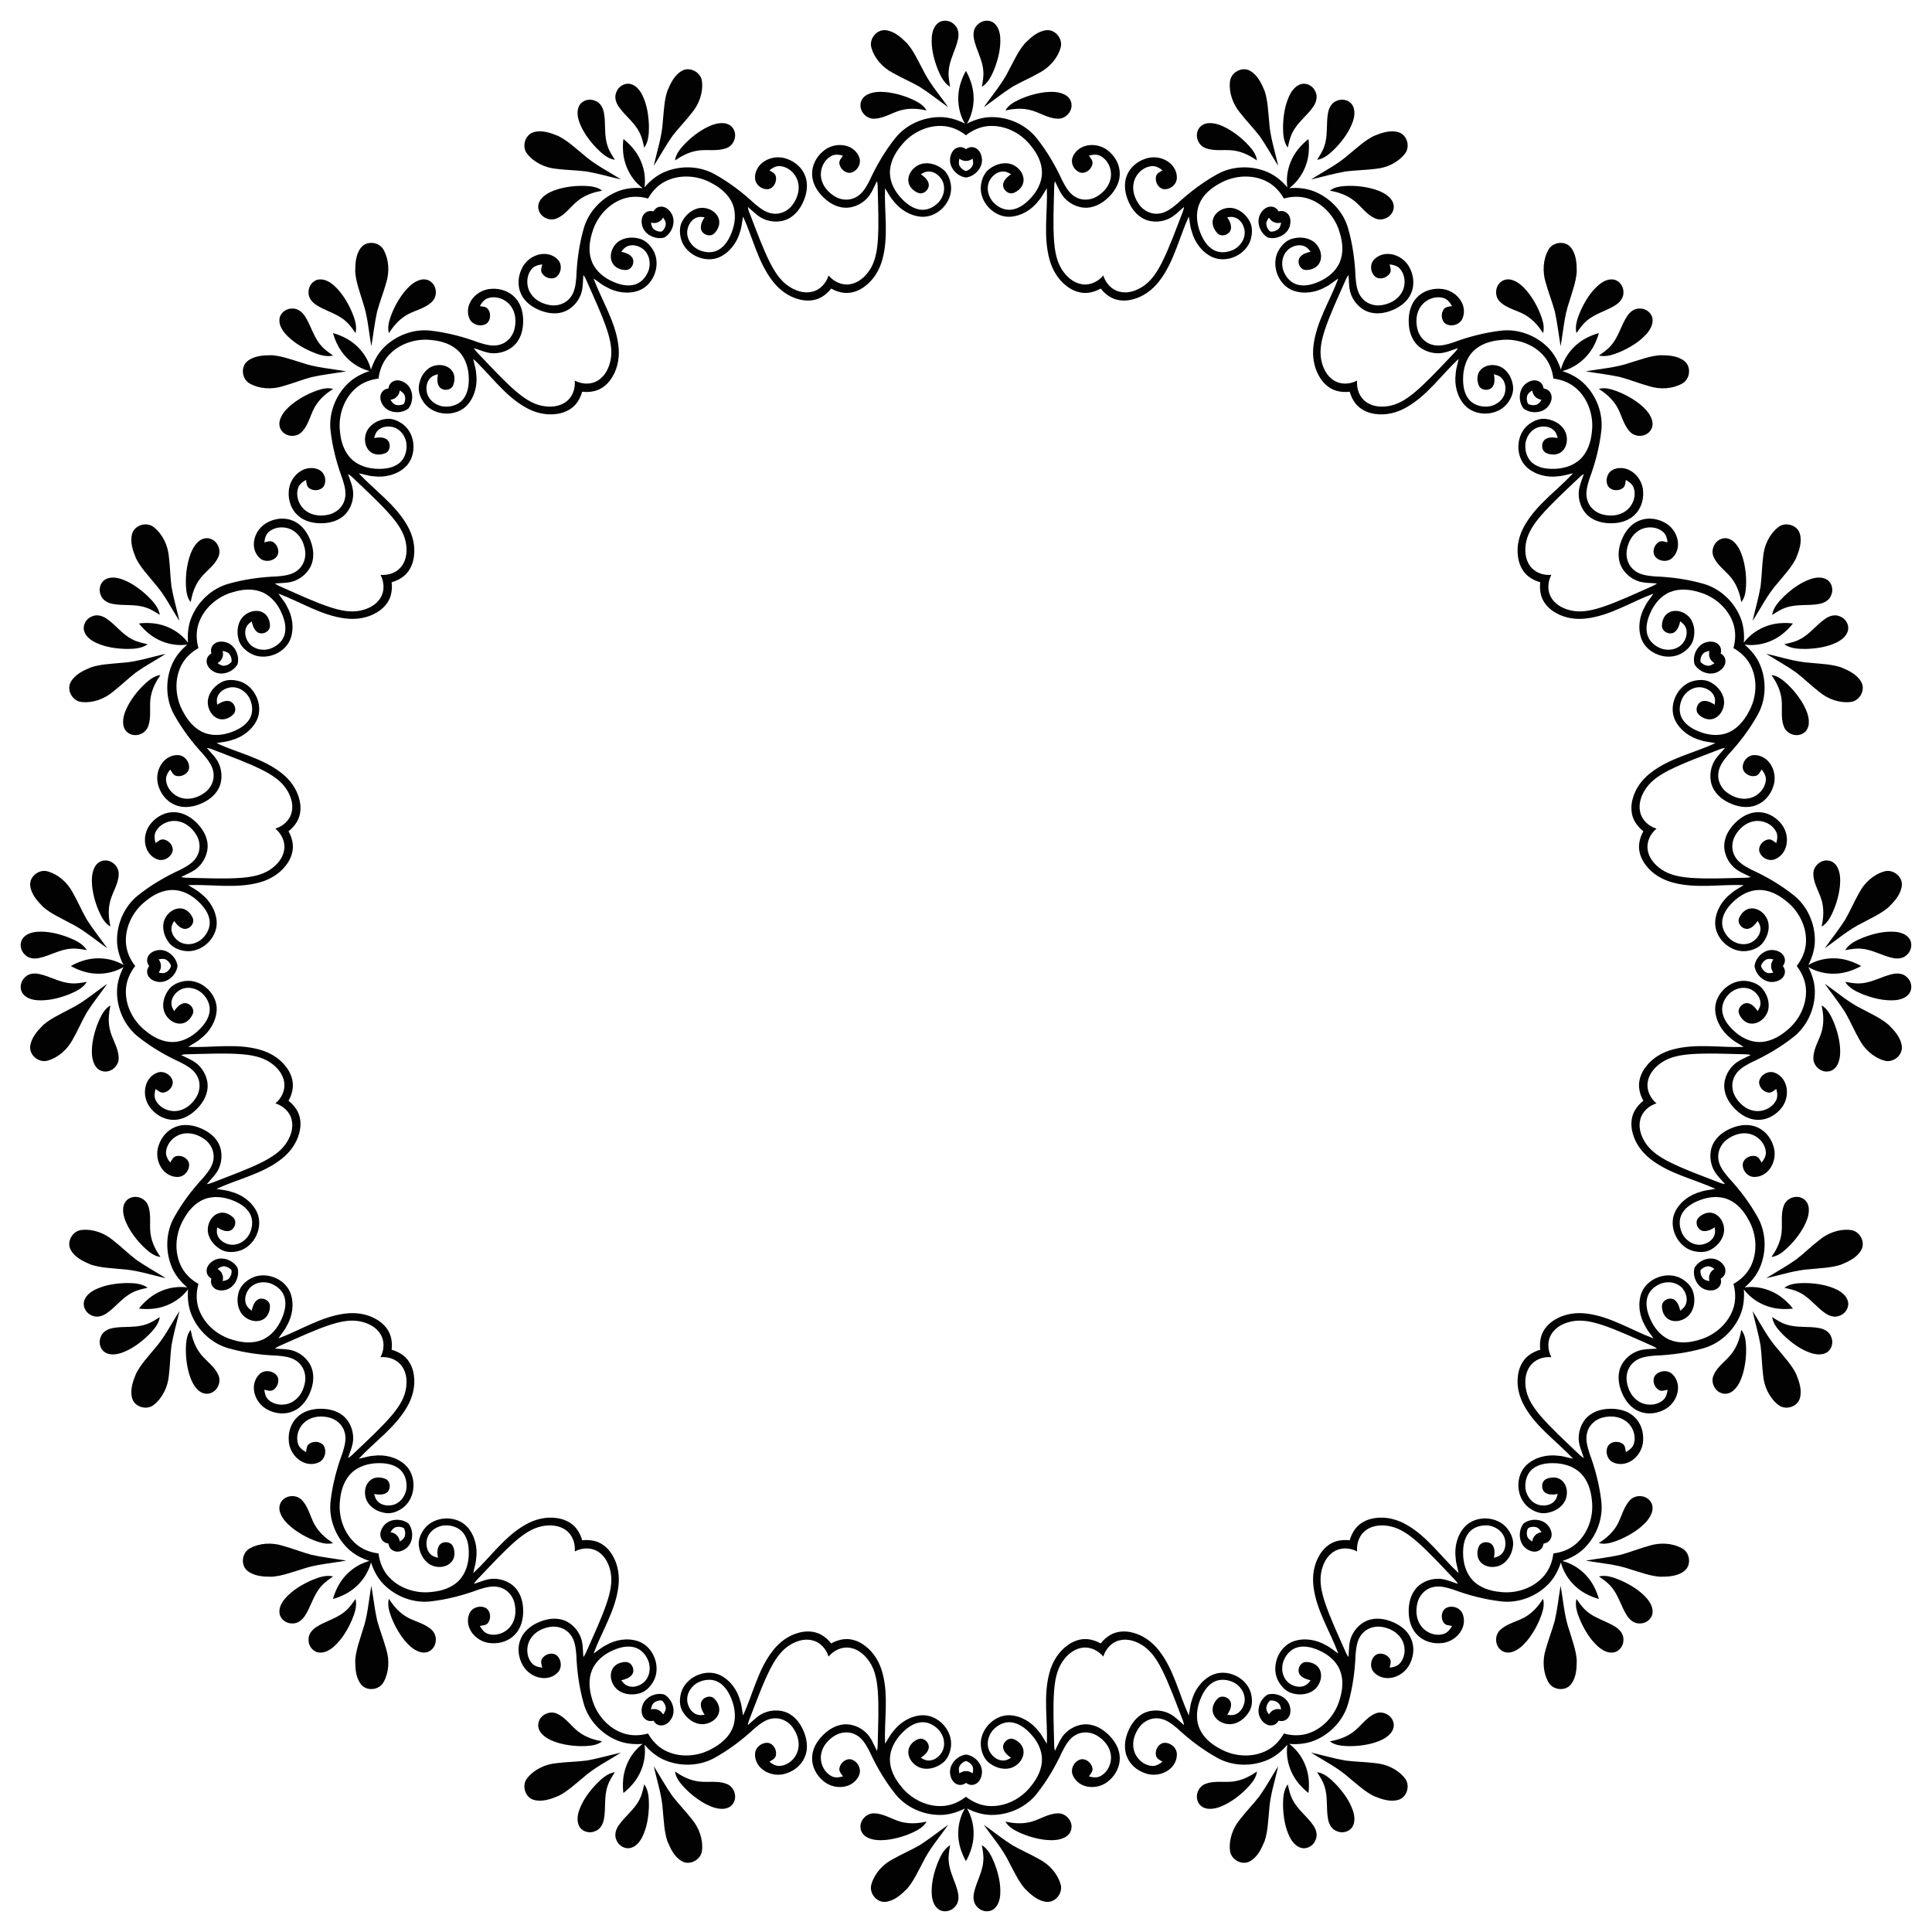
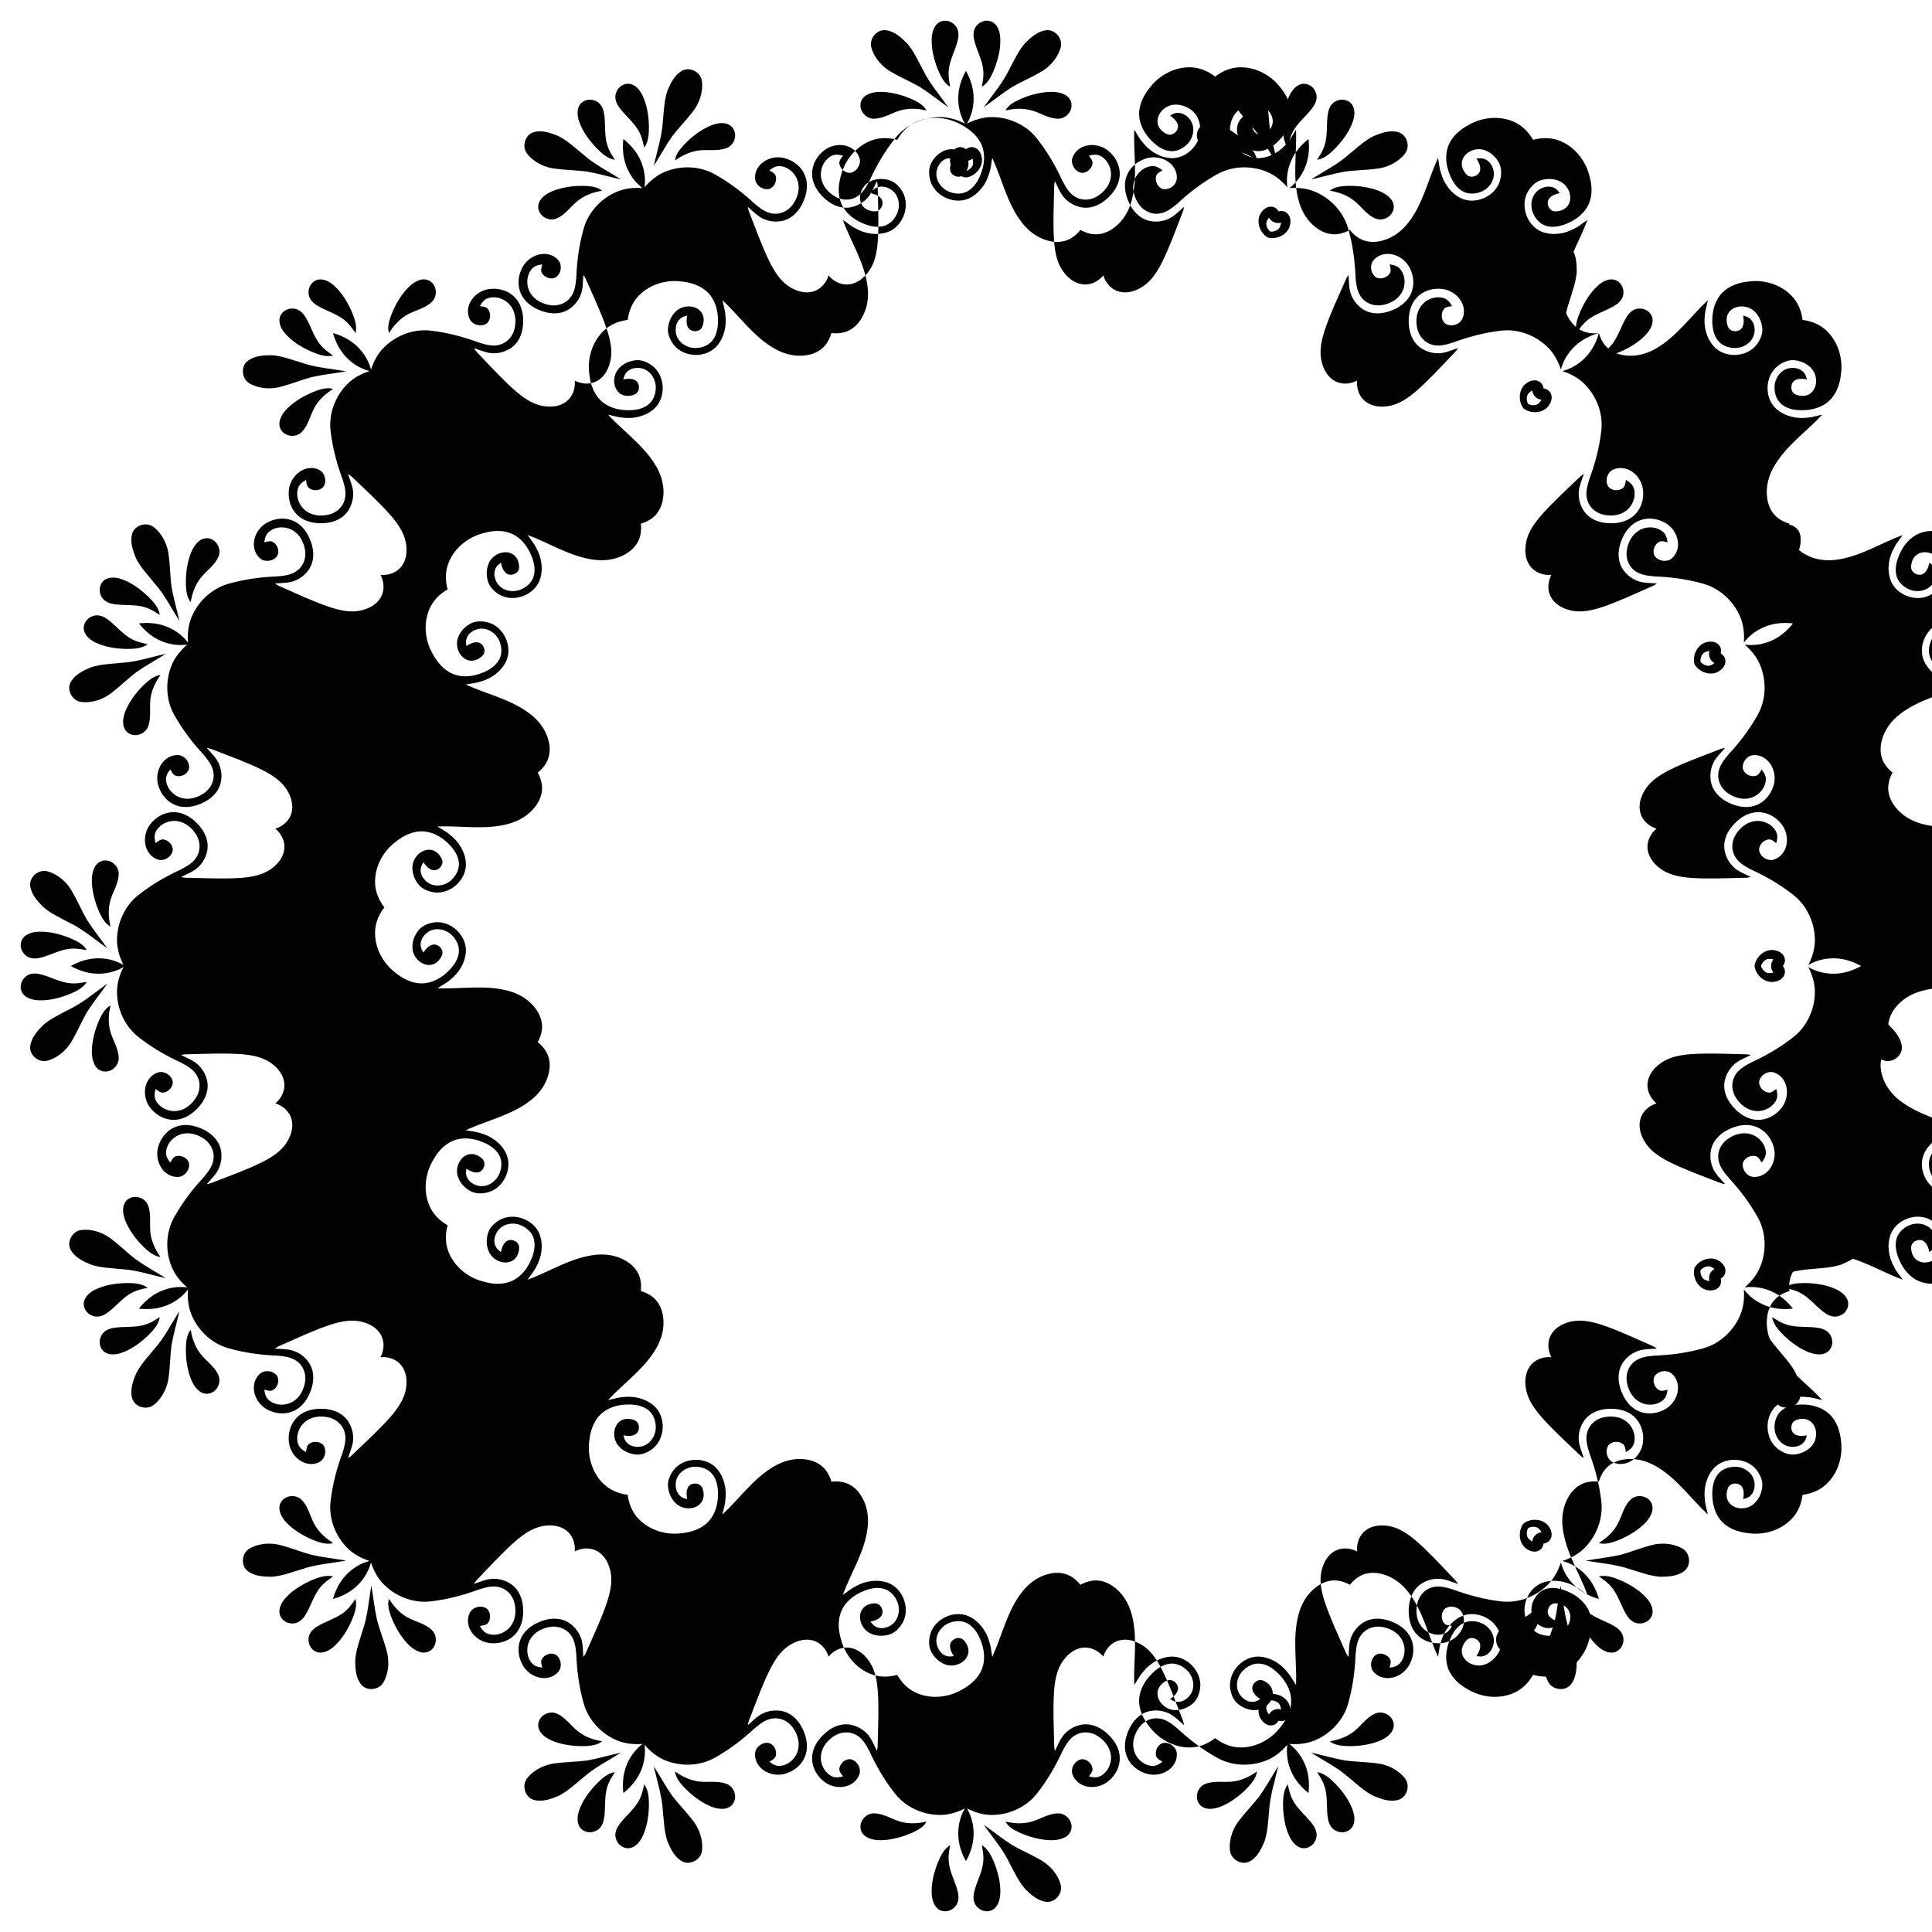
<svg xmlns="http://www.w3.org/2000/svg" enable-background="new 0 0 1635.003 1635.003" version="1.1" viewBox="0 0 1635 1635" xml:space="preserve">
  <g fill="#020202">
    <path d="m1315.8 263.56c2.182 9.706 3.219 19.63 4.899 29.428 2.282-12.624 3.076-25.607 7.365-37.779 2.45-8.277 5.652-16.478 6.295-25.139 0-7.056-0.393-14.898-4.982-20.633-4.866-6.069-15.5-4.757-19.07 2.057-4.581 8.318-5.024 18.635-2.224 27.622 2.249 8.243 5.467 16.194 7.716 24.445z" />
    <path d="m1065.9 115.03c5.73 8.132 10.486 16.904 15.788 25.313-2.722-12.536-6.957-24.835-7.653-37.722-0.904-8.584-1.085-17.386-3.804-25.634-2.7-6.519-6.064-13.613-12.499-17.156-6.818-3.745-16.14 1.537-16.831 9.198-1.049 9.438 2.489 19.139 8.516 26.37 5.232 6.755 11.248 12.869 16.484 19.631z" />
    <path d="m778.18 73.433c8.406 5.32 16.156 11.604 24.272 17.344-7.313-10.54-15.932-20.282-21.506-31.922-4.12-7.584-7.655-15.648-13.324-22.227-4.989-4.989-10.812-10.256-18.113-11.066-7.732-0.851-14.324 7.596-12.03 14.938 2.643 9.121 9.624 16.729 17.959 21.104 7.419 4.239 15.317 7.585 22.742 11.829z" />
    <path d="m496.43 145.12c9.802 1.698 19.367 4.538 29.062 6.735-10.789-6.939-22.48-12.642-32.085-21.262-6.709-5.43-13.061-11.527-20.816-15.436-6.519-2.7-13.914-5.338-20.969-3.292-7.469 2.173-10.326 12.5-5.397 18.405 5.932 7.416 15.293 11.773 24.668 12.625 8.476 1.077 17.053 1.146 25.537 2.226z" />
    <path d="m263.56 319.17c9.706-2.182 19.63-3.219 29.428-4.899-12.624-2.282-25.607-3.076-37.779-7.365-8.277-2.45-16.478-5.651-25.139-6.295-7.056 0-14.898 0.393-20.633 4.983-6.069 4.866-4.757 15.5 2.057 19.069 8.318 4.581 18.635 5.024 27.622 2.224 8.243-2.249 16.194-5.467 24.445-7.716z" />
    <path d="m115.03 569.08c8.132-5.73 16.904-10.486 25.313-15.788-12.536 2.722-24.835 6.957-37.722 7.653-8.584 0.904-17.386 1.085-25.634 3.804-6.519 2.7-13.613 6.064-17.156 12.499-3.745 6.818 1.537 16.14 9.198 16.831 9.438 1.049 19.139-2.489 26.37-8.516 6.755-5.232 12.869-11.248 19.631-16.484z" />
    <path d="m73.433 856.82c5.32-8.406 11.604-16.156 17.344-24.272-10.54 7.312-20.282 15.932-31.922 21.506-7.584 4.12-15.648 7.655-22.227 13.324-4.989 4.989-10.256 10.812-11.066 18.113-0.851 7.732 7.596 14.324 14.938 12.03 9.121-2.643 16.729-9.624 21.104-17.959 4.239-7.419 7.585-15.317 11.829-22.742z" />
    <path d="m145.12 1138.6c1.698-9.802 4.538-19.367 6.735-29.062-6.939 10.789-12.642 22.48-21.262 32.085-5.43 6.709-11.527 13.061-15.436 20.816-2.7 6.519-5.338 13.914-3.292 20.969 2.173 7.469 12.5 10.326 18.405 5.397 7.416-5.932 11.773-15.293 12.625-24.668 1.077-8.476 1.146-17.053 2.226-25.537z" />
    <path d="m319.17 1371.4c-2.182-9.706-3.219-19.63-4.899-29.428-2.282 12.624-3.076 25.607-7.365 37.779-2.45 8.277-5.651 16.478-6.295 25.139 0 7.056 0.393 14.898 4.983 20.633 4.866 6.069 15.5 4.757 19.069-2.057 4.581-8.318 5.024-18.634 2.224-27.622-2.249-8.243-5.467-16.194-7.716-24.445z" />
    <path d="m569.08 1520c-5.73-8.132-10.486-16.904-15.788-25.313 2.722 12.536 6.957 24.835 7.653 37.722 0.904 8.584 1.085 17.386 3.804 25.634 2.7 6.519 6.064 13.613 12.499 17.155 6.818 3.745 16.14-1.537 16.831-9.197 1.049-9.438-2.489-19.139-8.516-26.37-5.232-6.755-11.248-12.869-16.484-19.632z" />
    <path d="m856.82 1561.6c-8.406-5.32-16.156-11.604-24.272-17.344 7.312 10.54 15.932 20.282 21.506 31.922 4.12 7.584 7.655 15.648 13.324 22.227 4.989 4.989 10.812 10.256 18.113 11.066 7.732 0.851 14.324-7.596 12.03-14.938-2.643-9.121-9.624-16.729-17.959-21.104-7.419-4.239-15.317-7.585-22.742-11.829z" />
    <path d="m1138.6 1489.9c-9.802-1.698-19.367-4.538-29.062-6.735 10.789 6.939 22.48 12.642 32.085 21.262 6.709 5.43 13.061 11.527 20.816 15.436 6.519 2.7 13.914 5.338 20.969 3.292 7.469-2.173 10.326-12.499 5.397-18.405-5.932-7.416-15.293-11.773-24.668-12.625-8.476-1.077-17.053-1.146-25.537-2.226z" />
    <path d="m1371.4 1315.8c-9.706 2.182-19.63 3.219-29.428 4.899 12.624 2.282 25.607 3.076 37.779 7.365 8.277 2.45 16.478 5.652 25.139 6.295 7.056 0 14.898-0.393 20.633-4.982 6.069-4.866 4.757-15.5-2.057-19.07-8.318-4.581-18.634-5.024-27.622-2.224-8.243 2.249-16.194 5.467-24.445 7.716z" />
    <path d="m1520 1065.9c-8.132 5.73-16.904 10.486-25.313 15.788 12.536-2.722 24.835-6.957 37.722-7.653 8.584-0.904 17.386-1.085 25.634-3.804 6.519-2.7 13.613-6.064 17.155-12.499 3.745-6.818-1.537-16.14-9.197-16.831-9.438-1.049-19.139 2.489-26.37 8.516-6.755 5.232-12.869 11.248-19.632 16.484z" />
    <path d="m1561.6 778.18c-5.32 8.406-11.604 16.156-17.344 24.272 10.54-7.313 20.282-15.932 31.922-21.506 7.584-4.12 15.648-7.655 22.227-13.324 4.989-4.989 10.256-10.812 11.066-18.113 0.851-7.732-7.596-14.324-14.938-12.03-9.121 2.643-16.729 9.624-21.104 17.959-4.239 7.419-7.585 15.317-11.829 22.742z" />
    <path d="m1489.9 496.43c-1.698 9.802-4.538 19.367-6.735 29.062 6.939-10.789 12.642-22.48 21.262-32.085 5.43-6.709 11.527-13.061 15.436-20.816 2.7-6.519 5.338-13.914 3.292-20.969-2.173-7.469-12.499-10.326-18.405-5.397-7.416 5.932-11.773 15.293-12.625 24.668-1.077 8.476-1.146 17.053-2.226 25.537z" />
    <path d="m1371.4 319.17c-9.706-2.182-19.63-3.219-29.428-4.899 12.624-2.282 25.607-3.076 37.779-7.365 8.277-2.45 16.478-5.651 25.139-6.295 7.056 0 14.898 0.393 20.633 4.983 6.069 4.866 4.757 15.5-2.057 19.069-8.318 4.581-18.634 5.024-27.622 2.224-8.243-2.249-16.194-5.467-24.445-7.716z" />
    <path d="m1138.6 145.12c-9.802 1.698-19.367 4.538-29.062 6.735 10.789-6.939 22.48-12.642 32.085-21.262 6.709-5.43 13.061-11.527 20.816-15.436 6.519-2.7 13.914-5.338 20.969-3.292 7.469 2.173 10.326 12.5 5.397 18.405-5.932 7.416-15.293 11.773-24.668 12.625-8.476 1.077-17.053 1.146-25.537 2.226z" />
    <path d="m856.82 73.433c-8.406 5.32-16.156 11.604-24.272 17.344 7.312-10.54 15.932-20.282 21.506-31.922 4.12-7.584 7.655-15.648 13.324-22.227 4.989-4.989 10.812-10.256 18.113-11.066 7.732-0.851 14.324 7.596 12.03 14.938-2.643 9.121-9.624 16.729-17.959 21.104-7.419 4.239-15.317 7.585-22.742 11.829z" />
    <path d="m569.08 115.03c-5.73 8.132-10.486 16.904-15.788 25.313 2.722-12.536 6.957-24.835 7.653-37.722 0.904-8.584 1.085-17.386 3.804-25.634 2.7-6.519 6.064-13.613 12.499-17.156 6.818-3.745 16.14 1.537 16.831 9.198 1.049 9.438-2.489 19.139-8.516 26.37-5.232 6.755-11.248 12.869-16.484 19.631z" />
-     <path d="m319.17 263.56c-2.182 9.706-3.219 19.63-4.899 29.428-2.282-12.624-3.076-25.607-7.365-37.779-2.45-8.277-5.651-16.478-6.295-25.139 0-7.056 0.393-14.898 4.983-20.633 4.866-6.069 15.5-4.757 19.069 2.057 4.581 8.318 5.024 18.635 2.224 27.622-2.249 8.243-5.467 16.194-7.716 24.445z" />
    <path d="m145.12 496.43c1.698 9.802 4.538 19.367 6.735 29.062-6.939-10.789-12.642-22.48-21.262-32.085-5.43-6.709-11.527-13.061-15.436-20.816-2.7-6.519-5.338-13.914-3.292-20.969 2.173-7.469 12.5-10.326 18.405-5.397 7.416 5.932 11.773 15.293 12.625 24.668 1.077 8.476 1.146 17.053 2.226 25.537z" />
    <path d="m73.433 778.18c5.32 8.406 11.604 16.156 17.344 24.272-10.54-7.313-20.282-15.932-31.922-21.506-7.584-4.12-15.648-7.655-22.227-13.324-4.989-4.989-10.256-10.812-11.066-18.113-0.851-7.732 7.596-14.324 14.938-12.03 9.121 2.643 16.729 9.624 21.104 17.959 4.239 7.419 7.585 15.317 11.829 22.742z" />
    <path d="m115.03 1065.9c8.132 5.73 16.904 10.486 25.313 15.788-12.536-2.722-24.835-6.957-37.722-7.653-8.584-0.904-17.386-1.085-25.634-3.804-6.519-2.7-13.613-6.064-17.156-12.499-3.745-6.818 1.537-16.14 9.198-16.831 9.438-1.049 19.139 2.489 26.37 8.516 6.755 5.232 12.869 11.248 19.631 16.484z" />
    <path d="m263.56 1315.8c9.706 2.182 19.63 3.219 29.428 4.899-12.624 2.282-25.607 3.076-37.779 7.365-8.277 2.45-16.478 5.652-25.139 6.295-7.056 0-14.898-0.393-20.633-4.982-6.069-4.866-4.757-15.5 2.057-19.07 8.318-4.581 18.635-5.024 27.622-2.224 8.243 2.249 16.194 5.467 24.445 7.716z" />
    <path d="m496.43 1489.9c9.802-1.698 19.367-4.538 29.062-6.735-10.789 6.939-22.48 12.642-32.085 21.262-6.709 5.43-13.061 11.527-20.816 15.436-6.519 2.7-13.914 5.338-20.969 3.292-7.469-2.173-10.326-12.499-5.397-18.405 5.932-7.416 15.293-11.773 24.668-12.625 8.476-1.077 17.053-1.146 25.537-2.226z" />
-     <path d="m778.18 1561.6c8.406-5.32 16.156-11.604 24.272-17.344-7.313 10.54-15.932 20.282-21.506 31.922-4.12 7.584-7.655 15.648-13.324 22.227-4.989 4.989-10.812 10.256-18.113 11.066-7.732 0.851-14.324-7.596-12.03-14.938 2.643-9.121 9.624-16.729 17.959-21.104 7.419-4.239 15.317-7.585 22.742-11.829z" />
    <path d="m1065.9 1520c5.73-8.132 10.486-16.904 15.788-25.313-2.722 12.536-6.957 24.835-7.653 37.722-0.904 8.584-1.085 17.386-3.804 25.634-2.7 6.519-6.064 13.613-12.499 17.155-6.818 3.745-16.14-1.537-16.831-9.197-1.049-9.438 2.489-19.139 8.516-26.37 5.232-6.755 11.248-12.869 16.484-19.632z" />
    <path d="m1315.8 1371.4c2.182-9.706 3.219-19.63 4.899-29.428 2.282 12.624 3.076 25.607 7.365 37.779 2.45 8.277 5.652 16.478 6.295 25.139 0 7.056-0.393 14.898-4.982 20.633-4.866 6.069-15.5 4.757-19.07-2.057-4.581-8.318-5.024-18.634-2.224-27.622 2.249-8.243 5.467-16.194 7.716-24.445z" />
    <path d="m1489.9 1138.6c-1.698-9.802-4.538-19.367-6.735-29.062 6.939 10.789 12.642 22.48 21.262 32.085 5.43 6.709 11.527 13.061 15.436 20.816 2.7 6.519 5.338 13.914 3.292 20.969-2.173 7.469-12.499 10.326-18.405 5.397-7.416-5.932-11.773-15.293-12.625-24.668-1.077-8.476-1.146-17.053-2.226-25.537z" />
    <path d="m1561.6 856.82c-5.32-8.406-11.604-16.156-17.344-24.272 10.54 7.312 20.282 15.932 31.922 21.506 7.584 4.12 15.648 7.655 22.227 13.324 4.989 4.989 10.256 10.812 11.066 18.113 0.851 7.732-7.596 14.324-14.938 12.03-9.121-2.643-16.729-9.624-21.104-17.959-4.239-7.419-7.585-15.317-11.829-22.742z" />
    <path d="m1520 569.08c-8.132-5.73-16.904-10.486-25.313-15.788 12.536 2.722 24.835 6.957 37.722 7.653 8.584 0.904 17.386 1.085 25.634 3.804 6.519 2.7 13.613 6.064 17.155 12.499 3.745 6.818-1.537 16.14-9.197 16.831-9.438 1.049-19.139-2.489-26.37-8.516-6.755-5.232-12.869-11.248-19.632-16.484z" />
-     <path d="m1269.7 255.65c6.479 6.136 15.934 7.14 23.099 12.197 5.375 3.603 9.572 8.653 13.042 14.053 1.371-4.749 0.025-9.656-1.546-14.162-2.725-7.507-6.613-14.605-11.596-20.85-3.428-4.105-7.441-8.093-12.624-9.815-3.411-1.229-7.499-0.761-10.216 1.747-4.907 4.138-4.991 12.59-0.159 16.829z" />
    <path d="m1020.3 125.36c8.334 3.19 17.454 0.498 26.008 2.429 6.345 1.272 12.155 4.331 17.427 7.993-0.55-4.912-3.672-8.931-6.848-12.492-5.391-5.893-11.699-10.963-18.692-14.826-4.737-2.481-9.971-4.629-15.419-4.237-3.622 0.17-7.219 2.167-8.77 5.524-2.95 5.701 0.207 13.542 6.293 15.609z" />
    <path d="m739.99 100.44c8.92-0.242 16.316-6.219 24.958-7.709 6.349-1.253 12.887-0.65 19.159 0.715-2.388-4.327-6.81-6.846-11.108-8.921-7.236-3.381-15.003-5.651-22.942-6.544-5.326-0.479-10.984-0.461-15.866 1.986-3.281 1.543-5.841 4.765-5.988 8.459-0.544 6.396 5.373 12.432 11.787 12.012z" />
    <path d="m471.48 184.69c8.149-3.638 12.694-11.989 20.108-16.673 5.386-3.587 11.657-5.532 17.974-6.671-3.862-3.084-8.911-3.719-13.676-3.991-7.979-0.355-16.024 0.52-23.7 2.734-5.104 1.596-10.324 3.777-13.899 7.907-2.441 2.681-3.573 6.637-2.295 10.107 1.945 6.117 9.722 9.429 15.487 6.587z" />
    <path d="m255.65 365.27c6.136-6.479 7.14-15.934 12.197-23.099 3.603-5.376 8.653-9.572 14.053-13.042-4.749-1.371-9.656-0.025-14.162 1.546-7.507 2.725-14.605 6.613-20.85 11.596-4.105 3.428-8.093 7.441-9.815 12.624-1.229 3.411-0.761 7.499 1.747 10.216 4.138 4.907 12.59 4.991 16.829 0.159z" />
    <path d="m125.36 614.71c3.19-8.334 0.498-17.454 2.429-26.008 1.272-6.345 4.331-12.155 7.993-17.427-4.912 0.55-8.931 3.672-12.492 6.848-5.893 5.391-10.963 11.699-14.826 18.692-2.481 4.737-4.629 9.971-4.237 15.419 0.17 3.622 2.167 7.219 5.524 8.77 5.701 2.95 13.542-0.207 15.609-6.293z" />
    <path d="m100.44 895.01c-0.242-8.92-6.219-16.316-7.709-24.958-1.253-6.349-0.65-12.887 0.715-19.159-4.327 2.388-6.846 6.81-8.921 11.108-3.381 7.236-5.651 15.003-6.544 22.942-0.479 5.326-0.461 10.984 1.986 15.866 1.543 3.281 4.765 5.841 8.459 5.988 6.396 0.544 12.432-5.373 12.012-11.787z" />
    <path d="m184.69 1163.5c-3.638-8.149-11.989-12.694-16.673-20.108-3.587-5.386-5.532-11.657-6.671-17.974-3.084 3.862-3.719 8.911-3.991 13.676-0.355 7.979 0.52 16.024 2.734 23.7 1.596 5.104 3.777 10.324 7.907 13.899 2.681 2.441 6.637 3.573 10.107 2.295 6.117-1.945 9.429-9.722 6.587-15.487z" />
    <path d="m365.27 1379.3c-6.479-6.136-15.934-7.14-23.099-12.197-5.376-3.603-9.572-8.653-13.042-14.053-1.371 4.748-0.025 9.656 1.546 14.162 2.725 7.507 6.613 14.605 11.596 20.85 3.428 4.105 7.441 8.093 12.624 9.815 3.411 1.229 7.499 0.761 10.216-1.747 4.907-4.138 4.991-12.59 0.159-16.829z" />
    <path d="m614.71 1509.6c-8.334-3.19-17.454-0.498-26.008-2.429-6.345-1.272-12.155-4.331-17.427-7.993 0.55 4.912 3.672 8.931 6.848 12.492 5.391 5.893 11.699 10.963 18.692 14.825 4.737 2.481 9.971 4.629 15.419 4.237 3.622-0.17 7.219-2.167 8.77-5.524 2.95-5.701-0.207-13.542-6.293-15.609z" />
    <path d="m895.01 1534.6c-8.92 0.242-16.316 6.219-24.958 7.709-6.349 1.253-12.887 0.65-19.159-0.715 2.388 4.327 6.81 6.846 11.108 8.921 7.236 3.381 15.003 5.651 22.942 6.544 5.326 0.479 10.984 0.461 15.866-1.986 3.281-1.543 5.841-4.765 5.988-8.459 0.544-6.396-5.373-12.432-11.787-12.012z" />
    <path d="m1163.5 1450.3c-8.149 3.638-12.694 11.989-20.108 16.673-5.386 3.587-11.657 5.532-17.974 6.671 3.862 3.084 8.911 3.719 13.676 3.991 7.979 0.355 16.024-0.52 23.7-2.734 5.104-1.596 10.324-3.777 13.899-7.907 2.441-2.681 3.573-6.637 2.295-10.107-1.945-6.117-9.722-9.429-15.487-6.587z" />
    <path d="m1379.3 1269.7c-6.136 6.479-7.14 15.934-12.197 23.099-3.603 5.375-8.653 9.572-14.053 13.042 4.748 1.371 9.656 0.025 14.162-1.546 7.507-2.725 14.605-6.613 20.85-11.596 4.105-3.428 8.093-7.441 9.815-12.624 1.229-3.411 0.761-7.499-1.747-10.216-4.138-4.907-12.59-4.991-16.829-0.159z" />
    <path d="m1509.6 1020.3c-3.19 8.334-0.498 17.454-2.429 26.008-1.272 6.345-4.331 12.155-7.993 17.427 4.912-0.55 8.931-3.672 12.492-6.848 5.893-5.391 10.963-11.699 14.825-18.692 2.481-4.737 4.629-9.971 4.237-15.419-0.17-3.622-2.167-7.219-5.524-8.77-5.701-2.95-13.542 0.207-15.609 6.293z" />
    <path d="m1534.6 739.99c0.242 8.92 6.219 16.316 7.709 24.958 1.253 6.349 0.65 12.887-0.715 19.159 4.327-2.388 6.846-6.81 8.921-11.108 3.381-7.236 5.651-15.003 6.544-22.942 0.479-5.326 0.461-10.984-1.986-15.866-1.543-3.281-4.765-5.841-8.459-5.988-6.396-0.544-12.432 5.373-12.012 11.787z" />
    <path d="m1450.3 471.48c3.638 8.149 11.989 12.694 16.673 20.108 3.587 5.386 5.532 11.657 6.671 17.974 3.084-3.862 3.719-8.911 3.991-13.676 0.355-7.979-0.52-16.024-2.734-23.7-1.596-5.104-3.777-10.324-7.907-13.899-2.681-2.441-6.637-3.573-10.107-2.295-6.117 1.945-9.429 9.722-6.587 15.487z" />
    <path d="m1379.3 365.27c-6.136-6.479-7.14-15.934-12.197-23.099-3.603-5.376-8.653-9.572-14.053-13.042 4.748-1.371 9.656-0.025 14.162 1.546 7.507 2.725 14.605 6.613 20.85 11.596 4.105 3.428 8.093 7.441 9.815 12.624 1.229 3.411 0.761 7.499-1.747 10.216-4.138 4.907-12.59 4.991-16.829 0.159z" />
    <path d="m1163.5 184.69c-8.149-3.638-12.694-11.989-20.108-16.673-5.386-3.587-11.657-5.532-17.974-6.671 3.862-3.084 8.911-3.719 13.676-3.991 7.979-0.355 16.024 0.52 23.7 2.734 5.104 1.596 10.324 3.777 13.899 7.907 2.441 2.681 3.573 6.637 2.295 10.107-1.945 6.117-9.722 9.429-15.487 6.587z" />
    <path d="m895.01 100.44c-8.92-0.242-16.316-6.219-24.958-7.709-6.349-1.253-12.887-0.65-19.159 0.715 2.388-4.327 6.81-6.846 11.108-8.921 7.236-3.381 15.003-5.651 22.942-6.544 5.326-0.479 10.984-0.461 15.866 1.986 3.281 1.543 5.841 4.765 5.988 8.459 0.544 6.396-5.373 12.432-11.787 12.012z" />
    <path d="m614.71 125.36c-8.334 3.19-17.454 0.498-26.008 2.429-6.345 1.272-12.155 4.331-17.427 7.993 0.55-4.912 3.672-8.931 6.848-12.492 5.391-5.893 11.699-10.963 18.692-14.826 4.737-2.481 9.971-4.629 15.419-4.237 3.622 0.17 7.219 2.167 8.77 5.524 2.95 5.701-0.207 13.542-6.293 15.609z" />
    <path d="m365.27 255.65c-6.479 6.136-15.934 7.14-23.099 12.197-5.376 3.603-9.572 8.653-13.042 14.053-1.371-4.749-0.025-9.656 1.546-14.162 2.725-7.507 6.613-14.605 11.596-20.85 3.428-4.105 7.441-8.093 12.624-9.815 3.411-1.229 7.499-0.761 10.216 1.747 4.907 4.138 4.991 12.59 0.159 16.829z" />
    <path d="m184.69 471.48c-3.638 8.149-11.989 12.694-16.673 20.108-3.587 5.386-5.532 11.657-6.671 17.974-3.084-3.862-3.719-8.911-3.991-13.676-0.355-7.979 0.52-16.024 2.734-23.7 1.596-5.104 3.777-10.324 7.907-13.899 2.681-2.441 6.637-3.573 10.107-2.295 6.117 1.945 9.429 9.722 6.587 15.487z" />
    <path d="m100.44 739.99c-0.242 8.92-6.219 16.316-7.709 24.958-1.253 6.349-0.65 12.887 0.715 19.159-4.327-2.388-6.846-6.81-8.921-11.108-3.381-7.236-5.651-15.003-6.544-22.942-0.479-5.326-0.461-10.984 1.986-15.866 1.543-3.281 4.765-5.841 8.459-5.988 6.396-0.544 12.432 5.373 12.012 11.787z" />
    <path d="m125.36 1020.3c3.19 8.334 0.498 17.454 2.429 26.008 1.272 6.345 4.331 12.155 7.993 17.427-4.912-0.55-8.931-3.672-12.492-6.848-5.893-5.391-10.963-11.699-14.826-18.692-2.481-4.737-4.629-9.971-4.237-15.419 0.17-3.622 2.167-7.219 5.524-8.77 5.701-2.95 13.542 0.207 15.609 6.293z" />
    <path d="m255.65 1269.7c6.136 6.479 7.14 15.934 12.197 23.099 3.603 5.375 8.653 9.572 14.053 13.042-4.749 1.371-9.656 0.025-14.162-1.546-7.507-2.725-14.605-6.613-20.85-11.596-4.105-3.428-8.093-7.441-9.815-12.624-1.229-3.411-0.761-7.499 1.747-10.216 4.138-4.907 12.59-4.991 16.829-0.159z" />
    <path d="m471.48 1450.3c8.149 3.638 12.694 11.989 20.108 16.673 5.386 3.587 11.657 5.532 17.974 6.671-3.862 3.084-8.911 3.719-13.676 3.991-7.979 0.355-16.024-0.52-23.7-2.734-5.104-1.596-10.324-3.777-13.899-7.907-2.441-2.681-3.573-6.637-2.295-10.107 1.945-6.117 9.722-9.429 15.487-6.587z" />
    <path d="m739.99 1534.6c8.92 0.242 16.316 6.219 24.958 7.709 6.349 1.253 12.887 0.65 19.159-0.715-2.388 4.327-6.81 6.846-11.108 8.921-7.236 3.381-15.003 5.651-22.942 6.544-5.326 0.479-10.984 0.461-15.866-1.986-3.281-1.543-5.841-4.765-5.988-8.459-0.544-6.396 5.373-12.432 11.787-12.012z" />
    <path d="m1020.3 1509.6c8.334-3.19 17.454-0.498 26.008-2.429 6.345-1.272 12.155-4.331 17.427-7.993-0.55 4.912-3.672 8.931-6.848 12.492-5.391 5.893-11.699 10.963-18.692 14.825-4.737 2.481-9.971 4.629-15.419 4.237-3.622-0.17-7.219-2.167-8.77-5.524-2.95-5.701 0.207-13.542 6.293-15.609z" />
    <path d="m1269.7 1379.3c6.479-6.136 15.934-7.14 23.099-12.197 5.375-3.603 9.572-8.653 13.042-14.053 1.371 4.748 0.025 9.656-1.546 14.162-2.725 7.507-6.613 14.605-11.596 20.85-3.428 4.105-7.441 8.093-12.624 9.815-3.411 1.229-7.499 0.761-10.216-1.747-4.907-4.138-4.991-12.59-0.159-16.829z" />
    <path d="m1450.3 1163.5c3.638-8.149 11.989-12.694 16.673-20.108 3.587-5.386 5.532-11.657 6.671-17.974 3.084 3.862 3.719 8.911 3.991 13.676 0.355 7.979-0.52 16.024-2.734 23.7-1.596 5.104-3.777 10.324-7.907 13.899-2.681 2.441-6.637 3.573-10.107 2.295-6.117-1.945-9.429-9.722-6.587-15.487z" />
    <path d="m1534.6 895.01c0.242-8.92 6.219-16.316 7.709-24.958 1.253-6.349 0.65-12.887-0.715-19.159 4.327 2.388 6.846 6.81 8.921 11.108 3.381 7.236 5.651 15.003 6.544 22.942 0.479 5.326 0.461 10.984-1.986 15.866-1.543 3.281-4.765 5.841-8.459 5.988-6.396 0.544-12.432-5.373-12.012-11.787z" />
-     <path d="m1509.6 614.71c-3.19-8.334-0.498-17.454-2.429-26.008-1.272-6.345-4.331-12.155-7.993-17.427 4.912 0.55 8.931 3.672 12.492 6.848 5.893 5.391 10.963 11.699 14.825 18.692 2.481 4.737 4.629 9.971 4.237 15.419-0.17 3.622-2.167 7.219-5.524 8.77-5.701 2.95-13.542-0.207-15.609-6.293z" />
    <path d="m1334.1 281.91c2.592-3.662 5.125-7.457 8.619-10.342 7.206-6.354 16.954-8.394 24.855-13.635 3.436-2.299 6.421-5.952 6.295-10.291 0.318-5.016-3.21-10.149-8.268-11.052-4.799-0.819-9.405 1.731-12.933 4.757-6.872 6.036-11.671 14.078-15.357 22.363-2.349 5.71-4.715 11.947-3.21 18.2z" />
    <path d="m1089.8 124.98c0.993-4.375 1.881-8.851 4.006-12.853 4.226-8.628 12.452-14.243 17.745-22.109 2.295-3.439 3.654-7.956 1.878-11.917-1.626-4.756-6.85-8.148-11.868-7.047-4.747 1.079-8.027 5.198-10.128 9.344-4.039 8.206-5.395 17.473-5.63 26.538 0.015 6.174 0.216 12.842 3.999 18.043z" />
    <path d="m804.08 73.486c-0.757-4.422-1.649-8.897-1.218-13.407 0.603-9.588 6.053-17.924 7.933-27.216 0.804-4.055 0.331-8.749-2.826-11.728-3.322-3.772-9.447-4.907-13.662-1.968-3.973 2.814-5.427 7.874-5.782 12.509-0.591 9.127 1.703 18.207 4.954 26.672 2.377 5.699 5.114 11.782 10.599 15.139z" />
    <path d="m520.38 135.26c-2.391-3.796-4.928-7.588-6.256-11.921-3.112-9.089-1.266-18.876-3.086-28.181-0.809-4.054-3.042-8.21-7.099-9.754-4.513-2.213-10.605-0.918-13.375 3.409-2.593 4.12-2 9.351-0.554 13.769 2.947 8.659 8.541 16.17 14.784 22.746 4.376 4.355 9.233 8.928 15.586 9.931z" />
    <path d="m281.91 300.89c-3.662-2.592-7.457-5.125-10.342-8.619-6.354-7.206-8.394-16.954-13.635-24.854-2.299-3.436-5.952-6.421-10.291-6.295-5.016-0.318-10.149 3.21-11.052 8.268-0.819 4.799 1.731 9.405 4.757 12.933 6.036 6.872 14.078 11.671 22.363 15.357 5.71 2.349 11.947 4.715 18.2 3.21z" />
    <path d="m124.98 545.18c-4.375-0.993-8.851-1.881-12.853-4.006-8.628-4.226-14.243-12.452-22.109-17.745-3.439-2.295-7.956-3.654-11.917-1.878-4.756 1.626-8.148 6.85-7.047 11.868 1.079 4.747 5.198 8.027 9.344 10.128 8.206 4.039 17.473 5.395 26.538 5.63 6.174-0.015 12.842-0.216 18.043-3.999z" />
    <path d="m73.486 830.92c-4.422 0.757-8.897 1.649-13.407 1.218-9.588-0.603-17.924-6.053-27.216-7.933-4.055-0.804-8.749-0.331-11.728 2.826-3.772 3.322-4.907 9.447-1.968 13.662 2.814 3.973 7.874 5.427 12.509 5.782 9.127 0.591 18.207-1.702 26.672-4.954 5.699-2.376 11.782-5.113 15.139-10.599z" />
    <path d="m135.26 1114.6c-3.796 2.391-7.588 4.928-11.921 6.256-9.089 3.112-18.876 1.266-28.181 3.086-4.054 0.809-8.21 3.042-9.754 7.099-2.213 4.513-0.918 10.605 3.409 13.375 4.12 2.593 9.351 2 13.769 0.555 8.659-2.947 16.17-8.541 22.746-14.784 4.355-4.377 8.928-9.233 9.931-15.586z" />
    <path d="m300.89 1353.1c-2.592 3.662-5.125 7.457-8.619 10.341-7.206 6.354-16.954 8.394-24.854 13.635-3.436 2.299-6.421 5.952-6.295 10.291-0.318 5.016 3.21 10.149 8.268 11.052 4.799 0.819 9.405-1.731 12.933-4.757 6.872-6.036 11.671-14.078 15.357-22.363 2.349-5.71 4.715-11.946 3.21-18.2z" />
    <path d="m545.18 1510c-0.993 4.375-1.881 8.851-4.006 12.853-4.226 8.628-12.452 14.243-17.745 22.109-2.295 3.439-3.654 7.956-1.878 11.917 1.626 4.756 6.85 8.148 11.868 7.047 4.747-1.079 8.027-5.198 10.128-9.344 4.039-8.206 5.395-17.473 5.63-26.538-0.015-6.174-0.216-12.842-3.999-18.043z" />
    <path d="m830.92 1561.5c0.757 4.422 1.649 8.897 1.218 13.407-0.603 9.588-6.053 17.924-7.933 27.216-0.804 4.055-0.331 8.749 2.826 11.728 3.322 3.772 9.447 4.907 13.662 1.968 3.973-2.814 5.427-7.874 5.782-12.509 0.591-9.127-1.702-18.207-4.954-26.672-2.376-5.699-5.113-11.782-10.599-15.139z" />
    <path d="m1114.6 1499.7c2.391 3.796 4.928 7.588 6.256 11.921 3.112 9.089 1.266 18.876 3.086 28.181 0.809 4.054 3.042 8.21 7.099 9.754 4.513 2.213 10.605 0.918 13.375-3.409 2.593-4.12 2-9.351 0.555-13.769-2.947-8.659-8.541-16.17-14.784-22.746-4.377-4.355-9.233-8.928-15.586-9.931z" />
    <path d="m1353.1 1334.1c3.662 2.592 7.457 5.125 10.341 8.619 6.354 7.206 8.394 16.954 13.635 24.855 2.299 3.436 5.952 6.421 10.291 6.295 5.016 0.318 10.149-3.21 11.052-8.268 0.819-4.799-1.731-9.405-4.757-12.933-6.036-6.872-14.078-11.671-22.363-15.357-5.71-2.349-11.946-4.715-18.2-3.21z" />
    <path d="m1510 1089.8c4.375 0.993 8.851 1.881 12.853 4.006 8.628 4.226 14.243 12.452 22.109 17.745 3.439 2.295 7.956 3.654 11.917 1.878 4.756-1.626 8.148-6.85 7.047-11.868-1.079-4.747-5.198-8.027-9.344-10.128-8.206-4.039-17.473-5.395-26.538-5.63-6.174 0.015-12.842 0.216-18.043 3.999z" />
    <path d="m1561.5 804.08c4.422-0.757 8.897-1.649 13.407-1.218 9.588 0.603 17.924 6.053 27.216 7.933 4.055 0.804 8.749 0.331 11.728-2.826 3.772-3.322 4.907-9.447 1.968-13.662-2.814-3.973-7.874-5.427-12.509-5.782-9.127-0.591-18.207 1.703-26.672 4.954-5.699 2.377-11.782 5.114-15.139 10.599z" />
    <path d="m1499.7 520.38c3.796-2.391 7.588-4.928 11.921-6.256 9.089-3.112 18.876-1.266 28.181-3.086 4.054-0.809 8.21-3.042 9.754-7.099 2.213-4.513 0.918-10.605-3.409-13.375-4.12-2.593-9.351-2-13.769-0.554-8.659 2.947-16.17 8.541-22.746 14.784-4.355 4.376-8.928 9.233-9.931 15.586z" />
    <path d="m1353.1 300.89c3.662-2.592 7.457-5.125 10.341-8.619 6.354-7.206 8.394-16.954 13.635-24.854 2.299-3.436 5.952-6.421 10.291-6.295 5.016-0.318 10.149 3.21 11.052 8.268 0.819 4.799-1.731 9.405-4.757 12.933-6.036 6.872-14.078 11.671-22.363 15.357-5.71 2.349-11.946 4.715-18.2 3.21z" />
    <path d="m1114.6 135.26c2.391-3.796 4.928-7.588 6.256-11.921 3.112-9.089 1.266-18.876 3.086-28.181 0.809-4.054 3.042-8.21 7.099-9.754 4.513-2.213 10.605-0.918 13.375 3.409 2.593 4.12 2 9.351 0.555 13.769-2.947 8.659-8.541 16.17-14.784 22.746-4.377 4.355-9.233 8.928-15.586 9.931z" />
    <path d="m830.92 73.486c0.757-4.422 1.649-8.897 1.218-13.407-0.603-9.588-6.053-17.924-7.933-27.216-0.804-4.055-0.331-8.749 2.826-11.728 3.322-3.772 9.447-4.907 13.662-1.968 3.973 2.814 5.427 7.874 5.782 12.509 0.591 9.127-1.702 18.207-4.954 26.672-2.376 5.699-5.113 11.782-10.599 15.139z" />
    <path d="m545.18 124.98c-0.993-4.375-1.881-8.851-4.006-12.853-4.226-8.628-12.452-14.243-17.745-22.109-2.295-3.439-3.654-7.956-1.878-11.917 1.626-4.756 6.85-8.148 11.868-7.047 4.747 1.079 8.027 5.198 10.128 9.344 4.039 8.206 5.395 17.473 5.63 26.538-0.015 6.174-0.216 12.842-3.999 18.043z" />
    <path d="m300.89 281.91c-2.592-3.662-5.125-7.457-8.619-10.342-7.206-6.354-16.954-8.394-24.854-13.635-3.436-2.299-6.421-5.952-6.295-10.291-0.318-5.016 3.21-10.149 8.268-11.052 4.799-0.819 9.405 1.731 12.933 4.757 6.872 6.036 11.671 14.078 15.357 22.363 2.349 5.71 4.715 11.947 3.21 18.2z" />
    <path d="m135.26 520.38c-3.796-2.391-7.588-4.928-11.921-6.256-9.089-3.112-18.876-1.266-28.181-3.086-4.054-0.809-8.21-3.042-9.754-7.099-2.213-4.513-0.918-10.605 3.409-13.375 4.12-2.593 9.351-2 13.769-0.554 8.659 2.947 16.17 8.541 22.746 14.784 4.355 4.376 8.928 9.233 9.931 15.586z" />
    <path d="m73.486 804.08c-4.422-0.757-8.897-1.649-13.407-1.218-9.588 0.603-17.924 6.053-27.216 7.933-4.055 0.804-8.749 0.331-11.728-2.826-3.772-3.322-4.907-9.447-1.968-13.662 2.814-3.973 7.874-5.427 12.509-5.782 9.127-0.591 18.207 1.703 26.672 4.954 5.699 2.377 11.782 5.114 15.139 10.599z" />
    <path d="m124.98 1089.8c-4.375 0.993-8.851 1.881-12.853 4.006-8.628 4.226-14.243 12.452-22.109 17.745-3.439 2.295-7.956 3.654-11.917 1.878-4.756-1.626-8.148-6.85-7.047-11.868 1.079-4.747 5.198-8.027 9.344-10.128 8.206-4.039 17.473-5.395 26.538-5.63 6.174 0.015 12.842 0.216 18.043 3.999z" />
    <path d="m281.91 1334.1c-3.662 2.592-7.457 5.125-10.342 8.619-6.354 7.206-8.394 16.954-13.635 24.855-2.299 3.436-5.952 6.421-10.291 6.295-5.016 0.318-10.149-3.21-11.052-8.268-0.819-4.799 1.731-9.405 4.757-12.933 6.036-6.872 14.078-11.671 22.363-15.357 5.71-2.349 11.947-4.715 18.2-3.21z" />
    <path d="m520.38 1499.7c-2.391 3.796-4.928 7.588-6.256 11.921-3.112 9.089-1.266 18.876-3.086 28.181-0.809 4.054-3.042 8.21-7.099 9.754-4.513 2.213-10.605 0.918-13.375-3.409-2.593-4.12-2-9.351-0.554-13.769 2.947-8.659 8.541-16.17 14.784-22.746 4.376-4.355 9.233-8.928 15.586-9.931z" />
    <path d="m804.08 1561.5c-0.757 4.422-1.649 8.897-1.218 13.407 0.603 9.588 6.053 17.924 7.933 27.216 0.804 4.055 0.331 8.749-2.826 11.728-3.322 3.772-9.447 4.907-13.662 1.968-3.973-2.814-5.427-7.874-5.782-12.509-0.591-9.127 1.703-18.207 4.954-26.672 2.377-5.699 5.114-11.782 10.599-15.139z" />
    <path d="m1089.8 1510c0.993 4.375 1.881 8.851 4.006 12.853 4.226 8.628 12.452 14.243 17.745 22.109 2.295 3.439 3.654 7.956 1.878 11.917-1.626 4.756-6.85 8.148-11.868 7.047-4.747-1.079-8.027-5.198-10.128-9.344-4.039-8.206-5.395-17.473-5.63-26.538 0.015-6.174 0.216-12.842 3.999-18.043z" />
    <path d="m1334.1 1353.1c2.592 3.662 5.125 7.457 8.619 10.341 7.206 6.354 16.954 8.394 24.855 13.635 3.436 2.299 6.421 5.952 6.295 10.291 0.318 5.016-3.21 10.149-8.268 11.052-4.799 0.819-9.405-1.731-12.933-4.757-6.872-6.036-11.671-14.078-15.357-22.363-2.349-5.71-4.715-11.946-3.21-18.2z" />
    <path d="m1499.7 1114.6c3.796 2.391 7.588 4.928 11.921 6.256 9.089 3.112 18.876 1.266 28.181 3.086 4.054 0.809 8.21 3.042 9.754 7.099 2.213 4.513 0.918 10.605-3.409 13.375-4.12 2.593-9.351 2-13.769 0.555-8.659-2.947-16.17-8.541-22.746-14.784-4.355-4.377-8.928-9.233-9.931-15.586z" />
    <path d="m1561.5 830.92c4.422 0.757 8.897 1.649 13.407 1.218 9.588-0.603 17.924-6.053 27.216-7.933 4.055-0.804 8.749-0.331 11.728 2.826 3.772 3.322 4.907 9.447 1.968 13.662-2.814 3.973-7.874 5.427-12.509 5.782-9.127 0.591-18.207-1.702-26.672-4.954-5.699-2.376-11.782-5.113-15.139-10.599z" />
    <path d="m1510 545.18c4.375-0.993 8.851-1.881 12.853-4.006 8.628-4.226 14.243-12.452 22.109-17.745 3.439-2.295 7.956-3.654 11.917-1.878 4.756 1.626 8.148 6.85 7.047 11.868-1.079 4.747-5.198 8.027-9.344 10.128-8.206 4.039-17.473 5.395-26.538 5.63-6.174-0.015-12.842-0.216-18.043-3.999z" />
    <path d="m1439.1 560.05c-0.301-2.349 0.471-4.891 1.944-6.694 1.391-1.632 3.573-2.094 5.574-2.469-0.39 1.754-0.563 4.263 0.412 5.878 0.452 1.832 2.348 3.483 3.864 4.448-1.68 1.15-3.55 2.366-5.687 2.196-2.316-0.233-4.66-1.485-6.108-3.358zm17.091-7.079c0.623-2.251 0.351-4.772-1.103-6.628-2.617-3.708-7.803-3.947-11.764-2.665-7.254 2.342-11.275 11.315-9.292 18.471 3.658 6.463 12.847 9.964 19.632 6.491 3.707-1.894 7.205-5.73 6.434-10.202-0.285-2.34-1.875-4.315-3.907-5.466z" />
    <path d="m1490.3 817.5c0.621-2.285 2.307-4.339 4.358-5.44 1.909-0.975 4.103-0.567 6.095-0.148-1.032 1.471-2.152 3.723-1.868 5.588-0.284 1.865 0.837 4.117 1.868 5.588-1.992 0.42-4.185 0.827-6.095-0.148-2.051-1.102-3.737-3.155-4.358-5.44zm18.5 0c1.437-1.842 2.15-4.275 1.518-6.546-0.999-4.428-5.699-6.633-9.848-6.964-7.598-0.613-14.747 6.139-15.653 13.509 0.907 7.371 8.056 14.122 15.653 13.509 4.15-0.331 8.85-2.536 9.848-6.964 0.633-2.271-0.081-4.704-1.518-6.546z" />
    <path d="m1439.1 1075c1.448-1.874 3.791-3.126 6.108-3.358 2.138-0.17 4.008 1.046 5.687 2.196-1.516 0.964-3.413 2.616-3.864 4.448-0.976 1.615-0.803 4.124-0.412 5.877-2.001-0.375-4.183-0.837-5.574-2.469-1.473-1.802-2.245-4.345-1.944-6.694zm17.091 7.08c2.032-1.152 3.623-3.127 3.907-5.467 0.771-4.473-2.727-8.309-6.434-10.202-6.785-3.473-15.973 0.028-19.632 6.491-1.983 7.157 2.038 16.13 9.292 18.471 3.961 1.282 9.146 1.044 11.764-2.665 1.454-1.856 1.725-4.377 1.103-6.628z" />
    <path d="m1293.2 1293.2c2.055-1.177 4.699-1.437 6.928-0.765 2.04 0.66 3.302 2.5 4.414 4.205-1.77 0.311-4.154 1.111-5.272 2.63-1.519 1.118-2.32 3.503-2.63 5.272-1.705-1.112-3.545-2.374-4.205-4.414-0.671-2.229-0.411-4.873 0.765-6.928zm13.081 13.081c2.318-0.286 4.543-1.502 5.702-3.555 2.424-3.837 0.66-8.72-2.04-11.888-4.939-5.806-14.768-6.087-20.621-1.516-4.571 5.853-4.289 15.682 1.516 20.621 3.168 2.7 8.051 4.464 11.888 2.04 2.053-1.158 3.269-3.384 3.555-5.702z" />
    <path d="m1075 1439.1c2.349-0.301 4.891 0.471 6.694 1.944 1.632 1.391 2.094 3.573 2.469 5.574-1.754-0.39-4.263-0.563-5.877 0.412-1.832 0.452-3.483 2.348-4.448 3.864-1.15-1.68-2.366-3.55-2.196-5.687 0.233-2.316 1.485-4.66 3.358-6.108zm7.08 17.091c2.251 0.623 4.772 0.351 6.628-1.103 3.708-2.617 3.947-7.803 2.665-11.764-2.342-7.254-11.315-11.275-18.471-9.292-6.463 3.658-9.964 12.847-6.491 19.632 1.894 3.707 5.73 7.205 10.202 6.434 2.34-0.285 4.315-1.875 5.466-3.907z" />
    <path d="m817.5 1490.3c2.285 0.621 4.339 2.307 5.44 4.358 0.975 1.909 0.567 4.103 0.148 6.095-1.471-1.032-3.723-2.152-5.588-1.868-1.865-0.284-4.117 0.837-5.588 1.868-0.42-1.992-0.828-4.185 0.148-6.095 1.102-2.051 3.155-3.737 5.44-4.358zm0 18.5c1.842 1.437 4.275 2.15 6.545 1.518 4.428-0.999 6.633-5.699 6.964-9.848 0.613-7.598-6.139-14.747-13.509-15.653-7.371 0.907-14.122 8.056-13.509 15.653 0.331 4.15 2.536 8.85 6.964 9.848 2.271 0.633 4.704-0.081 6.546-1.518z" />
    <path d="m560.05 1439.1c1.874 1.448 3.126 3.791 3.358 6.108 0.17 2.138-1.046 4.008-2.196 5.687-0.964-1.516-2.616-3.413-4.448-3.864-1.615-0.976-4.124-0.803-5.878-0.412 0.375-2.001 0.837-4.183 2.469-5.574 1.803-1.473 4.345-2.245 6.694-1.944zm-7.079 17.091c1.152 2.032 3.126 3.623 5.466 3.907 4.473 0.771 8.309-2.727 10.202-6.434 3.473-6.785-0.028-15.973-6.491-19.632-7.157-1.983-16.13 2.038-18.471 9.292-1.282 3.961-1.044 9.146 2.665 11.764 1.856 1.454 4.377 1.725 6.628 1.103z" />
    <path d="m341.79 1293.2c1.177 2.055 1.437 4.699 0.765 6.928-0.661 2.04-2.5 3.302-4.205 4.414-0.311-1.77-1.111-4.154-2.63-5.272-1.118-1.519-3.503-2.32-5.272-2.63 1.112-1.705 2.374-3.545 4.414-4.205 2.229-0.671 4.873-0.411 6.928 0.765zm-13.081 13.081c0.286 2.318 1.502 4.543 3.555 5.702 3.837 2.424 8.72 0.66 11.888-2.04 5.806-4.939 6.087-14.768 1.516-20.621-5.853-4.571-15.682-4.289-20.621 1.516-2.7 3.168-4.464 8.051-2.04 11.888 1.158 2.053 3.383 3.269 5.702 3.555z" />
    <path d="m195.95 1075c0.301 2.349-0.471 4.891-1.944 6.694-1.391 1.632-3.573 2.094-5.574 2.469 0.39-1.754 0.563-4.263-0.412-5.877-0.452-1.832-2.348-3.483-3.864-4.448 1.68-1.15 3.55-2.366 5.687-2.196 2.316 0.233 4.66 1.485 6.108 3.358zm-17.091 7.08c-0.623 2.251-0.351 4.772 1.103 6.628 2.617 3.708 7.803 3.947 11.764 2.665 7.254-2.342 11.275-11.315 9.292-18.471-3.658-6.463-12.847-9.964-19.632-6.491-3.707 1.894-7.205 5.73-6.434 10.202 0.285 2.34 1.875 4.315 3.907 5.466z" />
    <path d="m144.74 817.5c-0.621 2.285-2.307 4.339-4.358 5.44-1.909 0.975-4.103 0.567-6.095 0.148 1.032-1.471 2.152-3.723 1.868-5.588 0.284-1.865-0.837-4.117-1.868-5.588 1.992-0.42 4.185-0.828 6.095 0.148 2.051 1.102 3.737 3.155 4.358 5.44zm-18.499 0c-1.437 1.842-2.15 4.275-1.518 6.545 0.999 4.428 5.699 6.633 9.848 6.964 7.598 0.613 14.746-6.139 15.653-13.509-0.907-7.371-8.056-14.122-15.653-13.509-4.15 0.331-8.85 2.536-9.848 6.964-0.633 2.271 0.081 4.704 1.518 6.546z" />
    <path d="m195.95 560.05c-1.448 1.874-3.792 3.126-6.108 3.358-2.137 0.17-4.008-1.046-5.687-2.196 1.516-0.964 3.413-2.616 3.864-4.448 0.976-1.615 0.803-4.124 0.412-5.878 2.001 0.375 4.183 0.837 5.574 2.469 1.474 1.803 2.245 4.345 1.944 6.694zm-17.091-7.079c-2.032 1.152-3.623 3.126-3.907 5.466-0.771 4.473 2.727 8.309 6.434 10.202 6.785 3.473 15.973-0.028 19.632-6.491 1.983-7.157-2.038-16.13-9.292-18.471-3.961-1.282-9.146-1.044-11.764 2.665-1.454 1.856-1.725 4.377-1.103 6.628z" />
    <path d="m341.79 341.79c-2.055 1.177-4.699 1.437-6.928 0.765-2.04-0.661-3.302-2.5-4.414-4.205 1.77-0.311 4.154-1.111 5.272-2.63 1.519-1.118 2.32-3.503 2.63-5.272 1.705 1.112 3.545 2.374 4.205 4.414 0.672 2.229 0.412 4.873-0.765 6.928zm-13.081-13.081c-2.318 0.286-4.543 1.502-5.702 3.555-2.424 3.837-0.66 8.72 2.04 11.888 4.939 5.806 14.768 6.087 20.621 1.516 4.571-5.853 4.29-15.682-1.516-20.621-3.168-2.7-8.051-4.464-11.888-2.04-2.053 1.158-3.269 3.383-3.555 5.702z" />
    <path d="m560.05 195.95c-2.349 0.301-4.891-0.471-6.694-1.944-1.632-1.391-2.094-3.573-2.469-5.574 1.754 0.39 4.263 0.563 5.878-0.412 1.832-0.452 3.483-2.348 4.448-3.864 1.15 1.68 2.366 3.55 2.196 5.687-0.233 2.316-1.485 4.66-3.358 6.108zm-7.079-17.091c-2.251-0.623-4.772-0.351-6.628 1.103-3.708 2.617-3.947 7.803-2.665 11.764 2.342 7.254 11.315 11.275 18.471 9.292 6.463-3.658 9.964-12.847 6.491-19.632-1.894-3.707-5.73-7.205-10.202-6.434-2.34 0.285-4.315 1.875-5.466 3.907z" />
    <path d="m817.5 144.74c-2.285-0.621-4.339-2.307-5.44-4.358-0.975-1.909-0.567-4.103-0.148-6.095 1.471 1.032 3.723 2.152 5.588 1.868 1.865 0.284 4.117-0.837 5.588-1.868 0.42 1.992 0.827 4.185-0.148 6.095-1.102 2.051-3.155 3.737-5.44 4.358zm0-18.499c-1.842-1.437-4.275-2.15-6.546-1.518-4.428 0.999-6.633 5.699-6.964 9.848-0.613 7.598 6.139 14.746 13.509 15.653 7.371-0.907 14.122-8.056 13.509-15.653-0.331-4.15-2.536-8.85-6.964-9.848-2.271-0.633-4.704 0.081-6.546 1.518z" />
    <path d="m1075 195.95c-1.874-1.448-3.126-3.792-3.358-6.108-0.17-2.137 1.046-4.008 2.196-5.687 0.964 1.516 2.616 3.413 4.448 3.864 1.615 0.976 4.124 0.803 5.877 0.412-0.375 2.001-0.837 4.183-2.469 5.574-1.802 1.474-4.345 2.245-6.694 1.944zm7.08-17.091c-1.152-2.032-3.127-3.623-5.467-3.907-4.473-0.771-8.309 2.727-10.202 6.434-3.473 6.785 0.028 15.973 6.491 19.632 7.157 1.983 16.13-2.038 18.471-9.292 1.282-3.961 1.044-9.146-2.665-11.764-1.856-1.454-4.377-1.725-6.628-1.103z" />
    <path d="m1293.2 341.79c-1.177-2.055-1.437-4.699-0.765-6.928 0.66-2.04 2.5-3.302 4.205-4.414 0.311 1.77 1.111 4.154 2.63 5.272 1.118 1.519 3.503 2.32 5.272 2.63-1.112 1.705-2.374 3.545-4.414 4.205-2.229 0.672-4.873 0.412-6.928-0.765zm13.081-13.081c-0.286-2.318-1.502-4.543-3.555-5.702-3.837-2.424-8.72-0.66-11.888 2.04-5.806 4.939-6.087 14.768-1.516 20.621 5.853 4.571 15.682 4.29 20.621-1.516 2.7-3.168 4.464-8.051 2.04-11.888-1.158-2.053-3.384-3.269-5.702-3.555z" />
-     <path d="m1353.1 281.86c-3.384 0.92-6.671 2.207-9.793 3.789-10.86 5.359-19.304 15.366-22.372 27.128-2.207-6.772-5.585-13.234-10.584-18.359-10.275-10.542-25.482-16.369-40.187-14.58-13.836 1.613-27.421 5.175-40.471 10.032-5.702 1.772-11.88 3.611-17.815 1.822-6.061-1.639-10.734-6.88-12.273-12.883-1.689-6.504-1.229-13.978 2.817-19.546 4.197-5.969 12.348-9.204 19.404-6.956 3.277 1.02 5.376 3.888 6.981 6.755-2.475 0.385-5.451 0.426-7.039 2.692-2.491 3.536-2.216 9.229 1.288 12.03 4.64 3.143 11.922 1.287 14.379-3.804 2.241-4.623 1.814-10.291-0.736-14.697-3.57-6.538-10.835-10.76-18.25-10.885-7.073-0.376-14.43 2.098-19.32 7.332-4.556 4.657-6.579 11.244-6.939 17.631-0.326 6.646 0.752 13.635 4.523 19.262 4.456 6.864 12.858 10.542 20.909 10.342 5.676-0.167 10.868-2.659 16.194-4.347-1.221 2.358-3.277 4.096-5.033 6.044-9.932 10.342-19.563 21.017-30.422 30.422-6.379 5.401-13.451 10.5-21.778 12.273-6.88 1.455-14.672 1.078-20.516-3.219-5.71-4.002-8.191-11.224-7.584-18.049-6.074 3.172-13.695 3.644-19.577-0.1-6.206-3.755-9.536-10.809-10.825-17.722-1.549-8.371 0.456-16.857 3.004-24.817 4.533-13.632 10.711-26.615 16.464-39.749 1.128-2.368 1.947-4.933 3.658-6.963 0.478 5.566 0.163 11.316 2.18 16.624 2.896 7.515 9.509 13.869 17.556 15.36 6.641 1.33 13.511-0.348 19.526-3.193 5.763-2.776 11.075-7.167 13.634-13.158 2.963-6.521 2.434-14.265-0.62-20.655-2.954-6.803-9.634-11.899-17.04-12.695-5.046-0.67-10.446 1.105-13.86 4.945-3.763 4.219-2.691 11.657 1.988 14.74 3.928 2.164 9.293 0.241 11.607-3.414 1.485-2.335 0.385-5.1-0.207-7.534 3.264 0.386 6.716 1.227 8.912 3.864 4.778 5.658 4.908 14.427 0.999 20.588-3.596 5.869-10.325 9.154-16.98 10.083-6.134 0.876-12.766-1.436-16.599-6.408-3.924-4.799-4.59-11.211-5.134-17.157-0.506-13.916-2.415-27.83-6.219-41.23-3.975-14.271-15.178-26.09-28.849-31.549-6.648-2.658-13.911-3.305-21.012-2.752 9.693-7.336 15.707-18.966 16.502-31.05 0.267-3.489 0.198-7.019-0.247-10.498-2.774 2.145-5.319 4.592-7.598 7.248-7.982 9.107-11.954 21.583-10.287 33.625-4.63-5.412-10.224-10.09-16.804-12.911-13.527-5.808-29.806-5.372-42.708 1.909-12.165 6.785-23.354 15.275-33.552 24.756-4.589 3.819-9.593 7.883-15.762 8.501-6.227 0.806-12.55-2.249-16.269-7.206-4.049-5.363-6.484-12.444-4.877-19.136 1.593-7.121 7.886-13.229 15.265-13.852 3.418-0.312 6.454 1.534 9.034 3.569-2.139 1.302-4.873 2.48-5.473 5.181-0.948 4.221 1.485 9.375 5.793 10.622 5.489 1.128 11.507-3.373 11.829-9.017 0.301-5.129-2.262-10.202-6.304-13.297-5.8-4.674-14.127-5.794-21.026-3.072-6.678 2.359-12.528 7.461-15.044 14.167-2.427 6.046-1.776 12.906 0.337 18.945 2.242 6.265 5.913 12.309 11.55 16.065 6.743 4.636 15.913 4.819 23.274 1.553 5.18-2.327 9.023-6.615 13.297-10.213-0.226 2.645-1.46 5.039-2.337 7.51-5.218 13.355-10.03 26.904-16.464 39.749-3.826 7.431-8.409 14.849-15.424 19.673-5.8 3.977-13.142 6.611-20.186 4.877-6.807-1.512-11.862-7.235-13.914-13.773-4.397 5.255-11.258 8.607-18.125 7.4-7.17-1.094-12.946-6.337-16.783-12.231-4.635-7.141-6.03-15.748-6.721-24.078-1.029-14.329-0.29-28.688 0-43.024 0.136-2.619-0.089-5.303 0.715-7.833 2.571 4.96 4.481 10.392 8.377 14.525 5.551 5.835 14.093 9.175 22.097 7.472 6.645-1.312 12.349-5.492 16.818-10.422 4.262-4.771 7.49-10.859 7.561-17.374 0.242-7.159-3.21-14.111-8.477-18.846-5.332-5.155-13.454-7.307-20.601-5.208-4.918 1.312-9.228 5.019-10.913 9.872-1.862 5.338 1.974 11.799 7.478 12.858 4.457 0.497 8.678-3.334 9.417-7.596 0.479-2.725-1.596-4.859-3.074-6.881 3.163-0.893 6.674-1.436 9.713 0.16 6.579 3.399 10.055 11.451 8.802 18.639-1.076 6.798-6.036 12.408-11.829 15.813-5.332 3.157-12.343 3.559-17.788 0.431-5.462-2.932-8.53-8.601-11.309-13.886-5.793-12.662-12.881-24.787-21.524-35.711-9.133-11.663-24.006-18.296-38.726-18.107-7.159 0.089-14.116 2.27-20.465 5.498 6.148-10.487 7.253-23.534 3.364-35.002-1.089-3.326-2.503-6.561-4.246-9.604-1.742 3.043-3.157 6.278-4.246 9.604-3.89 11.468-2.784 24.515 3.364 35.002-6.349-3.228-13.307-5.409-20.466-5.498-14.72-0.189-29.593 6.444-38.726 18.107-8.643 10.924-15.73 23.049-21.524 35.711-2.778 5.285-5.846 10.954-11.309 13.886-5.444 3.127-12.456 2.725-17.788-0.431-5.793-3.405-10.753-9.015-11.829-15.813-1.253-7.188 2.223-15.24 8.802-18.639 3.038-1.596 6.55-1.052 9.713-0.16-1.478 2.022-3.553 4.156-3.074 6.881 0.739 4.262 4.96 8.093 9.417 7.596 5.503-1.058 9.34-7.519 7.478-12.858-1.685-4.853-5.994-8.56-10.913-9.872-7.147-2.099-15.269 0.053-20.602 5.208-5.267 4.735-8.719 11.687-8.477 18.846 0.071 6.514 3.299 12.603 7.561 17.374 4.469 4.93 10.174 9.11 16.818 10.422 8.004 1.702 16.546-1.637 22.097-7.472 3.896-4.132 5.805-9.565 8.377-14.525 0.804 2.53 0.579 5.214 0.715 7.833 0.29 14.335 1.029 28.694 0 43.024-0.692 8.329-2.087 16.936-6.721 24.078-3.837 5.894-9.612 11.137-16.783 12.231-6.867 1.208-13.728-2.145-18.125-7.4-2.051 6.538-7.107 12.26-13.914 13.773-7.043 1.734-14.386-0.9-20.186-4.877-7.014-4.824-11.597-12.242-15.424-19.673-6.434-12.845-11.246-26.394-16.464-39.749-0.877-2.471-2.111-4.865-2.337-7.51 4.274 3.598 8.117 7.887 13.297 10.213 7.361 3.266 16.531 3.083 23.274-1.553 5.636-3.755 9.307-9.8 11.55-16.065 2.112-6.038 2.764-12.899 0.337-18.945-2.516-6.707-8.366-11.808-15.044-14.167-6.899-2.722-15.226-1.602-21.026 3.072-4.042 3.095-6.605 8.168-6.304 13.297 0.322 5.644 6.34 10.146 11.829 9.017 4.308-1.247 6.742-6.401 5.793-10.622-0.601-2.701-3.334-3.879-5.473-5.181 2.58-2.035 5.616-3.881 9.034-3.569 7.379 0.623 13.672 6.731 15.265 13.852 1.608 6.692-0.828 13.774-4.877 19.136-3.718 4.957-10.042 8.011-16.269 7.206-6.168-0.619-11.172-4.682-15.762-8.501-10.198-9.482-21.386-17.971-33.551-24.756-12.901-7.28-29.181-7.716-42.708-1.909-6.58 2.821-12.173 7.499-16.804 12.911 1.667-12.041-2.305-24.518-10.287-33.625-2.279-2.656-4.824-5.103-7.598-7.248-0.445 3.478-0.514 7.008-0.247 10.498 0.795 12.084 6.809 23.714 16.502 31.05-7.101-0.552-14.364 0.095-21.012 2.752-13.672 5.458-24.874 17.278-28.849 31.549-3.804 13.4-5.713 27.314-6.219 41.23-0.544 5.946-1.21 12.358-5.134 17.157-3.833 4.973-10.464 7.284-16.599 6.408-6.655-0.929-13.384-4.214-16.98-10.083-3.909-6.162-3.778-14.93 0.999-20.588 2.196-2.637 5.649-3.479 8.912-3.864-0.592 2.433-1.692 5.199-0.207 7.534 2.314 3.655 7.679 5.579 11.607 3.414 4.68-3.084 5.752-10.521 1.988-14.74-3.414-3.839-8.814-5.614-13.86-4.945-7.406 0.796-14.087 5.893-17.04 12.695-3.054 6.39-3.583 14.134-0.62 20.655 2.558 5.991 7.87 10.382 13.634 13.158 6.016 2.845 12.885 4.523 19.526 3.193 8.046-1.49 14.66-7.845 17.556-15.36 2.018-5.308 1.703-11.058 2.181-16.624 1.711 2.03 2.53 4.595 3.658 6.963 5.753 13.133 11.931 26.116 16.464 39.749 2.549 7.96 4.553 16.446 3.004 24.817-1.289 6.913-4.618 13.968-10.825 17.722-5.883 3.744-13.504 3.272-19.577 0.1 0.607 6.825-1.874 14.047-7.584 18.049-5.844 4.297-13.635 4.673-20.516 3.219-8.327-1.772-15.399-6.872-21.778-12.273-10.86-9.405-20.49-20.081-30.422-30.422-1.756-1.948-3.812-3.687-5.033-6.044 5.325 1.689 10.517 4.18 16.194 4.347 8.051 0.201 16.453-3.478 20.909-10.342 3.77-5.627 4.849-12.615 4.523-19.262-0.359-6.387-2.383-12.975-6.939-17.631-4.891-5.233-12.248-7.708-19.32-7.332-7.415 0.125-14.68 4.347-18.25 10.885-2.55 4.406-2.976 10.074-0.736 14.697 2.458 5.091 9.74 6.947 14.379 3.804 3.503-2.801 3.779-8.494 1.287-12.03-1.589-2.266-4.565-2.307-7.039-2.692 1.605-2.868 3.704-5.735 6.981-6.755 7.056-2.249 15.207 0.987 19.404 6.956 4.046 5.568 4.506 13.042 2.817 19.546-1.538 6.003-6.212 11.244-12.273 12.883-5.936 1.789-12.114-0.05-17.815-1.822-13.05-4.857-26.635-8.419-40.471-10.032-14.705-1.789-29.912 4.038-40.187 14.58-4.999 5.125-8.377 11.587-10.584 18.359-3.068-11.763-11.512-21.77-22.372-27.128-3.122-1.582-6.409-2.869-9.793-3.789 0.92 3.384 2.207 6.672 3.789 9.793 5.359 10.86 15.366 19.304 27.128 22.372-6.772 2.207-13.234 5.584-18.359 10.584-10.542 10.275-16.369 25.482-14.58 40.187 1.613 13.836 5.175 27.421 10.032 40.471 1.772 5.702 3.611 11.88 1.822 17.815-1.639 6.061-6.88 10.734-12.883 12.273-6.504 1.689-13.978 1.229-19.546-2.817-5.969-4.197-9.204-12.348-6.956-19.404 1.02-3.277 3.888-5.375 6.755-6.981 0.385 2.475 0.426 5.451 2.692 7.039 3.536 2.491 9.229 2.216 12.03-1.287 3.143-4.64 1.287-11.922-3.804-14.379-4.623-2.241-10.291-1.814-14.697 0.736-6.538 3.57-10.76 10.835-10.885 18.25-0.376 7.073 2.098 14.43 7.332 19.32 4.657 4.556 11.244 6.579 17.631 6.939 6.646 0.326 13.635-0.752 19.262-4.523 6.864-4.456 10.542-12.858 10.342-20.909-0.167-5.676-2.659-10.868-4.347-16.194 2.358 1.221 4.096 3.277 6.044 5.033 10.342 9.932 21.017 19.563 30.422 30.422 5.401 6.379 10.5 13.451 12.273 21.778 1.455 6.88 1.078 14.672-3.219 20.516-4.002 5.71-11.224 8.191-18.049 7.584 3.172 6.074 3.644 13.695-0.1 19.577-3.755 6.206-10.809 9.536-17.722 10.825-8.371 1.549-16.857-0.456-24.817-3.004-13.632-4.533-26.615-10.711-39.749-16.464-2.368-1.128-4.933-1.947-6.963-3.658 5.566-0.478 11.316-0.163 16.624-2.181 7.515-2.896 13.869-9.509 15.36-17.556 1.33-6.641-0.348-13.511-3.193-19.526-2.776-5.763-7.167-11.075-13.158-13.634-6.521-2.963-14.265-2.434-20.655 0.62-6.803 2.954-11.899 9.634-12.695 17.04-0.67 5.046 1.105 10.446 4.945 13.86 4.219 3.763 11.657 2.691 14.74-1.988 2.164-3.928 0.241-9.293-3.414-11.607-2.335-1.485-5.1-0.385-7.534 0.207 0.386-3.264 1.227-6.716 3.864-8.912 5.658-4.778 14.427-4.908 20.588-0.999 5.869 3.596 9.154 10.325 10.083 16.98 0.876 6.134-1.436 12.766-6.408 16.599-4.799 3.924-11.211 4.59-17.157 5.134-13.916 0.506-27.83 2.415-41.23 6.219-14.271 3.975-26.09 15.178-31.549 28.849-2.658 6.648-3.305 13.911-2.752 21.012-7.336-9.693-18.966-15.707-31.05-16.502-3.489-0.267-7.019-0.198-10.498 0.247 2.145 2.774 4.592 5.319 7.248 7.598 9.107 7.982 21.583 11.954 33.625 10.287-5.412 4.63-10.09 10.224-12.911 16.804-5.808 13.527-5.372 29.806 1.909 42.708 6.785 12.165 15.275 23.354 24.756 33.551 3.819 4.589 7.883 9.593 8.501 15.762 0.806 6.227-2.249 12.55-7.206 16.269-5.363 4.049-12.444 6.484-19.136 4.877-7.121-1.593-13.229-7.886-13.852-15.265-0.312-3.418 1.534-6.454 3.569-9.034 1.302 2.139 2.48 4.873 5.181 5.473 4.221 0.948 9.375-1.485 10.622-5.793 1.128-5.49-3.373-11.507-9.017-11.829-5.129-0.301-10.202 2.262-13.297 6.304-4.674 5.8-5.794 14.127-3.072 21.026 2.359 6.678 7.461 12.528 14.167 15.044 6.046 2.427 12.906 1.776 18.945-0.337 6.265-2.242 12.309-5.913 16.065-11.55 4.636-6.743 4.819-15.913 1.553-23.274-2.327-5.18-6.615-9.023-10.213-13.297 2.645 0.226 5.039 1.46 7.51 2.337 13.355 5.218 26.904 10.03 39.749 16.464 7.431 3.826 14.849 8.409 19.673 15.424 3.977 5.8 6.611 13.142 4.877 20.186-1.512 6.807-7.235 11.862-13.773 13.914 5.255 4.397 8.607 11.258 7.4 18.125-1.094 7.17-6.337 12.946-12.231 16.783-7.141 4.635-15.748 6.03-24.078 6.721-14.329 1.029-28.688 0.29-43.024 0-2.619-0.136-5.303 0.089-7.833-0.715 4.96-2.571 10.392-4.481 14.525-8.377 5.835-5.551 9.175-14.093 7.472-22.097-1.312-6.645-5.492-12.349-10.422-16.818-4.771-4.262-10.859-7.49-17.374-7.561-7.159-0.242-14.111 3.21-18.846 8.477-5.155 5.332-7.307 13.454-5.208 20.602 1.312 4.918 5.019 9.228 9.872 10.913 5.338 1.862 11.799-1.974 12.858-7.478 0.497-4.457-3.334-8.678-7.596-9.417-2.725-0.479-4.859 1.596-6.881 3.074-0.893-3.163-1.436-6.674 0.16-9.713 3.399-6.579 11.451-10.055 18.639-8.802 6.798 1.076 12.408 6.036 15.813 11.829 3.157 5.332 3.559 12.343 0.431 17.788-2.932 5.462-8.601 8.53-13.886 11.309-12.662 5.793-24.787 12.881-35.711 21.524-11.663 9.133-18.296 24.006-18.107 38.726 0.089 7.159 2.27 14.116 5.498 20.466-10.487-6.148-23.534-7.253-35.002-3.364-3.326 1.089-6.561 2.503-9.604 4.246 3.043 1.742 6.278 3.157 9.604 4.246 11.468 3.89 24.515 2.784 35.002-3.364-3.228 6.349-5.409 13.307-5.498 20.465-0.189 14.72 6.444 29.593 18.107 38.726 10.924 8.643 23.049 15.73 35.711 21.524 5.285 2.778 10.954 5.846 13.886 11.309 3.127 5.444 2.725 12.456-0.431 17.788-3.405 5.793-9.015 10.753-15.813 11.829-7.188 1.253-15.24-2.223-18.639-8.802-1.596-3.038-1.052-6.55-0.16-9.713 2.022 1.478 4.156 3.553 6.881 3.074 4.262-0.739 8.093-4.96 7.596-9.417-1.058-5.503-7.519-9.34-12.858-7.478-4.853 1.685-8.56 5.994-9.872 10.913-2.099 7.147 0.053 15.269 5.208 20.601 4.735 5.267 11.687 8.72 18.846 8.477 6.514-0.071 12.603-3.299 17.374-7.561 4.93-4.469 9.11-10.174 10.422-16.818 1.702-8.004-1.637-16.546-7.472-22.097-4.132-3.896-9.565-5.805-14.525-8.377 2.53-0.804 5.214-0.579 7.833-0.715 14.335-0.29 28.694-1.029 43.024 0 8.329 0.692 16.936 2.087 24.078 6.721 5.894 3.837 11.137 9.612 12.231 16.783 1.208 6.867-2.145 13.728-7.4 18.125 6.538 2.051 12.26 7.107 13.773 13.914 1.734 7.043-0.9 14.386-4.877 20.186-4.824 7.015-12.242 11.597-19.673 15.424-12.845 6.434-26.394 11.246-39.749 16.464-2.471 0.877-4.865 2.111-7.51 2.337 3.598-4.274 7.887-8.117 10.213-13.297 3.266-7.361 3.083-16.531-1.553-23.274-3.755-5.636-9.8-9.307-16.065-11.55-6.038-2.112-12.899-2.764-18.945-0.337-6.707 2.516-11.808 8.366-14.167 15.044-2.722 6.899-1.602 15.226 3.072 21.026 3.095 4.042 8.168 6.605 13.297 6.304 5.644-0.323 10.146-6.34 9.017-11.829-1.247-4.308-6.401-6.742-10.622-5.793-2.701 0.601-3.879 3.334-5.181 5.473-2.035-2.58-3.881-5.617-3.569-9.034 0.623-7.379 6.731-13.672 13.852-15.265 6.692-1.608 13.774 0.828 19.136 4.877 4.957 3.718 8.011 10.042 7.206 16.269-0.619 6.168-4.682 11.172-8.501 15.762-9.482 10.198-17.971 21.386-24.756 33.552-7.28 12.901-7.716 29.181-1.909 42.708 2.821 6.58 7.499 12.173 12.911 16.804-12.041-1.667-24.518 2.305-33.625 10.287-2.656 2.279-5.103 4.824-7.248 7.598 3.478 0.445 7.008 0.514 10.498 0.247 12.084-0.795 23.714-6.809 31.05-16.502-0.552 7.101 0.095 14.364 2.752 21.012 5.458 13.672 17.278 24.874 31.549 28.849 13.4 3.804 27.314 5.713 41.23 6.219 5.946 0.544 12.358 1.21 17.157 5.134 4.973 3.833 7.284 10.464 6.408 16.599-0.929 6.655-4.214 13.384-10.083 16.98-6.162 3.909-14.93 3.778-20.588-0.999-2.637-2.196-3.479-5.649-3.864-8.912 2.433 0.592 5.199 1.692 7.534 0.207 3.655-2.314 5.579-7.679 3.414-11.607-3.084-4.68-10.521-5.752-14.74-1.988-3.839 3.414-5.614 8.814-4.945 13.86 0.796 7.406 5.893 14.087 12.695 17.04 6.39 3.054 14.134 3.583 20.655 0.62 5.991-2.558 10.382-7.87 13.158-13.634 2.845-6.016 4.523-12.885 3.193-19.526-1.49-8.046-7.845-14.66-15.36-17.556-5.308-2.018-11.058-1.703-16.624-2.18 2.03-1.711 4.595-2.53 6.963-3.658 13.133-5.753 26.116-11.931 39.749-16.464 7.96-2.549 16.446-4.553 24.817-3.004 6.913 1.289 13.968 4.618 17.722 10.825 3.744 5.883 3.272 13.504 0.1 19.577 6.825-0.607 14.047 1.874 18.049 7.584 4.297 5.844 4.673 13.635 3.219 20.516-1.772 8.327-6.872 15.399-12.273 21.778-9.405 10.86-20.081 20.491-30.422 30.422-1.948 1.756-3.687 3.812-6.044 5.033 1.689-5.325 4.18-10.517 4.347-16.194 0.201-8.051-3.478-16.453-10.342-20.909-5.627-3.77-12.615-4.849-19.262-4.523-6.387 0.359-12.975 2.383-17.631 6.939-5.233 4.891-7.708 12.248-7.332 19.32 0.125 7.415 4.347 14.68 10.885 18.25 4.406 2.55 10.074 2.976 14.697 0.736 5.091-2.458 6.947-9.74 3.804-14.379-2.801-3.503-8.494-3.779-12.03-1.288-2.266 1.589-2.307 4.565-2.692 7.039-2.868-1.605-5.735-3.704-6.755-6.981-2.249-7.056 0.987-15.207 6.956-19.404 5.568-4.046 13.042-4.506 19.546-2.817 6.003 1.538 11.244 6.212 12.883 12.273 1.789 5.936-0.05 12.114-1.822 17.815-4.857 13.05-8.419 26.635-10.032 40.471-1.789 14.705 4.038 29.912 14.58 40.187 5.125 4.999 11.587 8.377 18.359 10.584-11.763 3.068-21.77 11.512-27.128 22.372-1.582 3.122-2.869 6.409-3.789 9.793 3.384-0.92 6.672-2.207 9.793-3.789 10.86-5.359 19.304-15.366 22.372-27.128 2.207 6.772 5.584 13.234 10.584 18.359 10.275 10.542 25.482 16.369 40.187 14.58 13.836-1.613 27.421-5.175 40.471-10.032 5.702-1.772 11.88-3.612 17.815-1.823 6.061 1.639 10.734 6.88 12.273 12.883 1.689 6.504 1.229 13.978-2.817 19.546-4.197 5.969-12.348 9.204-19.404 6.956-3.277-1.02-5.375-3.888-6.981-6.755 2.475-0.385 5.451-0.426 7.039-2.692 2.491-3.536 2.216-9.229-1.287-12.03-4.64-3.143-11.922-1.287-14.379 3.804-2.241 4.623-1.814 10.291 0.736 14.697 3.57 6.538 10.835 10.759 18.25 10.885 7.073 0.376 14.43-2.098 19.32-7.332 4.556-4.657 6.579-11.244 6.939-17.631 0.326-6.646-0.752-13.635-4.523-19.262-4.456-6.864-12.858-10.542-20.909-10.342-5.676 0.167-10.868 2.659-16.194 4.347 1.221-2.358 3.277-4.096 5.033-6.044 9.932-10.341 19.563-21.017 30.422-30.422 6.379-5.401 13.451-10.5 21.778-12.273 6.88-1.455 14.672-1.078 20.516 3.219 5.71 4.002 8.191 11.224 7.584 18.049 6.074-3.172 13.695-3.644 19.577 0.1 6.206 3.755 9.536 10.809 10.825 17.722 1.549 8.371-0.456 16.857-3.004 24.817-4.533 13.632-10.711 26.616-16.464 39.749-1.128 2.368-1.947 4.933-3.658 6.963-0.478-5.566-0.163-11.316-2.181-16.624-2.896-7.515-9.509-13.869-17.556-15.36-6.641-1.33-13.511 0.348-19.526 3.193-5.763 2.776-11.075 7.167-13.634 13.158-2.963 6.521-2.434 14.265 0.62 20.655 2.954 6.803 9.634 11.899 17.04 12.695 5.046 0.67 10.446-1.105 13.86-4.945 3.763-4.219 2.691-11.657-1.988-14.741-3.928-2.164-9.293-0.241-11.607 3.414-1.485 2.335-0.385 5.1 0.207 7.534-3.264-0.386-6.716-1.227-8.912-3.864-4.778-5.658-4.908-14.427-0.999-20.589 3.596-5.869 10.325-9.154 16.98-10.083 6.134-0.876 12.766 1.436 16.599 6.408 3.924 4.799 4.59 11.211 5.134 17.157 0.506 13.916 2.415 27.83 6.219 41.23 3.975 14.271 15.178 26.09 28.849 31.549 6.648 2.658 13.911 3.305 21.012 2.753-9.693 7.336-15.707 18.966-16.502 31.05-0.267 3.489-0.198 7.019 0.247 10.498 2.774-2.145 5.319-4.592 7.598-7.248 7.982-9.107 11.954-21.583 10.287-33.625 4.63 5.412 10.224 10.09 16.804 12.911 13.527 5.808 29.806 5.372 42.708-1.909 12.165-6.785 23.354-15.274 33.551-24.756 4.589-3.819 9.593-7.883 15.762-8.501 6.227-0.806 12.55 2.249 16.269 7.206 4.049 5.363 6.484 12.444 4.877 19.136-1.593 7.121-7.886 13.229-15.265 13.852-3.418 0.312-6.454-1.534-9.034-3.569 2.139-1.302 4.873-2.48 5.473-5.181 0.948-4.221-1.485-9.375-5.793-10.622-5.49-1.128-11.507 3.373-11.829 9.017-0.301 5.129 2.262 10.202 6.304 13.297 5.8 4.674 14.127 5.794 21.026 3.072 6.678-2.359 12.528-7.461 15.044-14.167 2.427-6.046 1.776-12.906-0.337-18.945-2.242-6.265-5.913-12.309-11.55-16.065-6.743-4.636-15.913-4.819-23.274-1.553-5.18 2.327-9.023 6.615-13.297 10.213 0.226-2.645 1.46-5.039 2.337-7.51 5.218-13.355 10.03-26.904 16.464-39.749 3.826-7.431 8.409-14.849 15.424-19.672 5.8-3.977 13.142-6.611 20.186-4.877 6.807 1.512 11.862 7.235 13.914 13.773 4.397-5.255 11.258-8.607 18.125-7.4 7.17 1.094 12.946 6.337 16.783 12.231 4.635 7.141 6.03 15.748 6.721 24.078 1.029 14.329 0.29 28.688 0 43.024-0.136 2.619 0.089 5.303-0.715 7.833-2.571-4.96-4.481-10.392-8.377-14.524-5.551-5.835-14.093-9.175-22.097-7.472-6.645 1.312-12.349 5.492-16.818 10.422-4.262 4.771-7.49 10.859-7.561 17.374-0.242 7.159 3.21 14.111 8.477 18.846 5.332 5.155 13.454 7.307 20.602 5.208 4.918-1.312 9.228-5.019 10.913-9.872 1.862-5.338-1.974-11.799-7.478-12.858-4.457-0.497-8.678 3.334-9.417 7.596-0.479 2.725 1.596 4.859 3.074 6.881-3.163 0.893-6.674 1.436-9.713-0.16-6.579-3.399-10.055-11.451-8.802-18.639 1.076-6.798 6.036-12.408 11.829-15.813 5.332-3.157 12.343-3.559 17.788-0.431 5.462 2.932 8.53 8.601 11.309 13.886 5.793 12.662 12.881 24.787 21.524 35.711 9.133 11.663 24.006 18.296 38.726 18.107 7.159-0.089 14.116-2.27 20.466-5.498-6.148 10.487-7.253 23.534-3.364 35.002 1.089 3.326 2.503 6.561 4.246 9.604 1.742-3.043 3.157-6.278 4.246-9.604 3.89-11.468 2.784-24.515-3.364-35.002 6.349 3.228 13.307 5.409 20.465 5.498 14.72 0.189 29.593-6.444 38.726-18.107 8.643-10.924 15.73-23.049 21.524-35.711 2.778-5.285 5.846-10.954 11.309-13.886 5.444-3.127 12.456-2.725 17.788 0.431 5.793 3.405 10.753 9.015 11.829 15.813 1.253 7.188-2.223 15.24-8.802 18.639-3.038 1.596-6.55 1.052-9.713 0.16 1.478-2.022 3.553-4.156 3.074-6.881-0.739-4.262-4.96-8.093-9.417-7.596-5.503 1.058-9.34 7.519-7.478 12.858 1.685 4.853 5.994 8.56 10.913 9.872 7.147 2.099 15.269-0.053 20.601-5.208 5.267-4.735 8.72-11.687 8.477-18.846-0.071-6.514-3.299-12.603-7.561-17.374-4.469-4.93-10.174-9.11-16.818-10.422-8.004-1.702-16.546 1.637-22.097 7.472-3.896 4.132-5.805 9.565-8.377 14.524-0.804-2.53-0.579-5.214-0.715-7.833-0.29-14.335-1.029-28.694 0-43.024 0.692-8.329 2.087-16.936 6.721-24.078 3.837-5.894 9.612-11.137 16.783-12.231 6.867-1.208 13.728 2.144 18.125 7.4 2.051-6.538 7.107-12.26 13.914-13.773 7.043-1.734 14.386 0.9 20.186 4.877 7.015 4.824 11.597 12.242 15.424 19.672 6.434 12.845 11.246 26.394 16.464 39.749 0.877 2.472 2.111 4.865 2.337 7.51-4.274-3.598-8.117-7.886-13.297-10.213-7.361-3.266-16.531-3.083-23.274 1.553-5.636 3.755-9.307 9.8-11.55 16.065-2.112 6.038-2.764 12.899-0.337 18.945 2.516 6.707 8.366 11.808 15.044 14.167 6.899 2.722 15.226 1.602 21.026-3.072 4.042-3.095 6.605-8.168 6.304-13.297-0.323-5.644-6.34-10.146-11.829-9.017-4.308 1.247-6.742 6.401-5.793 10.622 0.601 2.701 3.334 3.878 5.473 5.181-2.58 2.035-5.617 3.881-9.034 3.569-7.379-0.623-13.672-6.731-15.265-13.852-1.608-6.692 0.828-13.773 4.877-19.136 3.718-4.957 10.042-8.011 16.269-7.206 6.168 0.619 11.172 4.682 15.762 8.501 10.198 9.482 21.386 17.971 33.552 24.756 12.901 7.28 29.181 7.717 42.708 1.909 6.58-2.821 12.173-7.5 16.804-12.911-1.667 12.041 2.305 24.518 10.287 33.625 2.279 2.656 4.824 5.103 7.598 7.248 0.445-3.478 0.514-7.008 0.247-10.498-0.795-12.084-6.809-23.714-16.502-31.05 7.101 0.552 14.364-0.095 21.012-2.753 13.672-5.458 24.874-17.278 28.849-31.549 3.804-13.4 5.713-27.314 6.219-41.23 0.544-5.946 1.21-12.357 5.134-17.157 3.833-4.973 10.464-7.284 16.599-6.408 6.655 0.929 13.384 4.214 16.98 10.083 3.909 6.162 3.778 14.93-0.999 20.589-2.196 2.637-5.649 3.479-8.912 3.864 0.592-2.433 1.692-5.199 0.207-7.534-2.314-3.655-7.679-5.579-11.607-3.414-4.68 3.084-5.752 10.521-1.988 14.741 3.414 3.839 8.814 5.614 13.86 4.945 7.406-0.796 14.087-5.893 17.04-12.695 3.054-6.39 3.583-14.134 0.62-20.655-2.558-5.992-7.87-10.382-13.634-13.158-6.016-2.845-12.885-4.523-19.526-3.193-8.046 1.49-14.66 7.845-17.556 15.36-2.018 5.308-1.703 11.058-2.18 16.624-1.711-2.03-2.53-4.595-3.658-6.963-5.753-13.133-11.931-26.116-16.464-39.749-2.549-7.96-4.553-16.446-3.004-24.817 1.289-6.913 4.618-13.968 10.825-17.722 5.883-3.744 13.504-3.272 19.577-0.1-0.607-6.825 1.874-14.047 7.584-18.049 5.844-4.297 13.635-4.673 20.516-3.219 8.327 1.772 15.399 6.872 21.778 12.273 10.86 9.405 20.491 20.081 30.422 30.422 1.756 1.948 3.812 3.687 5.033 6.044-5.325-1.689-10.517-4.18-16.194-4.347-8.051-0.201-16.453 3.478-20.909 10.342-3.77 5.627-4.849 12.615-4.523 19.262 0.359 6.387 2.383 12.975 6.939 17.631 4.891 5.233 12.248 7.708 19.32 7.332 7.415-0.125 14.68-4.347 18.25-10.885 2.55-4.406 2.976-10.074 0.736-14.697-2.458-5.091-9.74-6.947-14.379-3.804-3.503 2.801-3.779 8.494-1.288 12.03 1.589 2.266 4.565 2.307 7.039 2.692-1.605 2.868-3.704 5.735-6.981 6.755-7.056 2.249-15.207-0.987-19.404-6.956-4.046-5.568-4.506-13.042-2.817-19.546 1.538-6.003 6.212-11.244 12.273-12.883 5.936-1.789 12.114 0.05 17.815 1.823 13.05 4.857 26.635 8.419 40.471 10.032 14.705 1.789 29.912-4.038 40.187-14.58 4.999-5.125 8.377-11.587 10.584-18.359 3.068 11.763 11.512 21.77 22.372 27.128 3.122 1.582 6.409 2.869 9.793 3.789-0.92-3.384-2.207-6.671-3.789-9.793-5.359-10.86-15.366-19.304-27.128-22.372 6.772-2.207 13.234-5.585 18.359-10.584 10.542-10.275 16.369-25.482 14.58-40.187-1.613-13.836-5.175-27.421-10.032-40.471-1.772-5.702-3.612-11.88-1.823-17.815 1.639-6.061 6.88-10.734 12.883-12.273 6.504-1.689 13.978-1.229 19.546 2.817 5.969 4.197 9.204 12.348 6.956 19.404-1.02 3.277-3.888 5.376-6.755 6.981-0.385-2.475-0.426-5.451-2.692-7.039-3.536-2.491-9.229-2.216-12.03 1.288-3.143 4.64-1.287 11.922 3.804 14.379 4.623 2.241 10.291 1.814 14.697-0.736 6.538-3.57 10.759-10.835 10.885-18.25 0.376-7.073-2.098-14.43-7.332-19.32-4.657-4.556-11.244-6.579-17.631-6.939-6.646-0.326-13.635 0.752-19.262 4.523-6.864 4.456-10.542 12.858-10.342 20.909 0.167 5.676 2.659 10.868 4.347 16.194-2.358-1.221-4.096-3.277-6.044-5.033-10.341-9.932-21.017-19.563-30.422-30.422-5.401-6.379-10.5-13.451-12.273-21.778-1.455-6.88-1.078-14.672 3.219-20.516 4.002-5.71 11.224-8.191 18.049-7.584-3.172-6.074-3.644-13.695 0.1-19.577 3.755-6.206 10.809-9.536 17.722-10.825 8.371-1.549 16.857 0.456 24.817 3.004 13.632 4.533 26.616 10.711 39.749 16.464 2.368 1.128 4.933 1.947 6.963 3.658-5.566 0.478-11.316 0.163-16.624 2.18-7.515 2.896-13.869 9.509-15.36 17.556-1.33 6.641 0.348 13.511 3.193 19.526 2.776 5.763 7.167 11.075 13.158 13.634 6.521 2.963 14.265 2.434 20.655-0.62 6.803-2.954 11.899-9.634 12.695-17.04 0.67-5.046-1.105-10.446-4.945-13.86-4.219-3.763-11.657-2.691-14.741 1.988-2.164 3.928-0.241 9.293 3.414 11.607 2.335 1.485 5.1 0.385 7.534-0.207-0.386 3.264-1.227 6.716-3.864 8.912-5.658 4.778-14.427 4.908-20.589 0.999-5.869-3.596-9.154-10.325-10.083-16.98-0.876-6.134 1.436-12.766 6.408-16.599 4.799-3.924 11.211-4.59 17.157-5.134 13.916-0.506 27.83-2.415 41.23-6.219 14.271-3.975 26.09-15.178 31.549-28.849 2.658-6.648 3.305-13.911 2.753-21.012 7.336 9.693 18.966 15.707 31.05 16.502 3.489 0.267 7.019 0.198 10.498-0.247-2.145-2.774-4.592-5.319-7.248-7.598-9.107-7.982-21.583-11.954-33.625-10.287 5.412-4.63 10.09-10.224 12.911-16.804 5.808-13.527 5.372-29.806-1.909-42.708-6.785-12.165-15.274-23.354-24.756-33.552-3.819-4.589-7.883-9.593-8.501-15.762-0.806-6.227 2.249-12.55 7.206-16.269 5.363-4.049 12.444-6.484 19.136-4.877 7.121 1.593 13.229 7.886 13.852 15.265 0.312 3.418-1.534 6.454-3.569 9.034-1.302-2.139-2.48-4.873-5.181-5.473-4.221-0.948-9.375 1.485-10.622 5.793-1.128 5.489 3.373 11.507 9.017 11.829 5.129 0.301 10.202-2.262 13.297-6.304 4.674-5.8 5.794-14.127 3.072-21.026-2.359-6.678-7.461-12.528-14.167-15.044-6.046-2.427-12.906-1.776-18.945 0.337-6.265 2.242-12.309 5.913-16.065 11.55-4.636 6.743-4.819 15.913-1.553 23.274 2.327 5.18 6.615 9.023 10.213 13.297-2.645-0.226-5.039-1.46-7.51-2.337-13.355-5.218-26.904-10.03-39.749-16.464-7.431-3.826-14.849-8.409-19.672-15.424-3.977-5.8-6.611-13.142-4.877-20.186 1.512-6.807 7.235-11.862 13.773-13.914-5.255-4.397-8.607-11.258-7.4-18.125 1.094-7.17 6.337-12.946 12.231-16.783 7.141-4.635 15.748-6.03 24.078-6.721 14.329-1.029 28.688-0.29 43.024 0 2.619 0.136 5.303-0.089 7.833 0.715-4.96 2.571-10.392 4.481-14.524 8.377-5.835 5.551-9.175 14.093-7.472 22.097 1.312 6.645 5.492 12.349 10.422 16.818 4.771 4.262 10.859 7.49 17.374 7.561 7.159 0.242 14.111-3.21 18.846-8.477 5.155-5.332 7.307-13.454 5.208-20.601-1.312-4.918-5.019-9.228-9.872-10.913-5.338-1.862-11.799 1.974-12.858 7.478-0.497 4.457 3.334 8.678 7.596 9.417 2.725 0.479 4.859-1.596 6.881-3.074 0.893 3.163 1.436 6.674-0.16 9.713-3.399 6.579-11.451 10.055-18.639 8.802-6.798-1.076-12.408-6.036-15.813-11.829-3.157-5.332-3.559-12.343-0.431-17.788 2.932-5.462 8.601-8.53 13.886-11.309 12.662-5.793 24.787-12.881 35.711-21.524 11.663-9.133 18.296-24.006 18.107-38.726-0.089-7.159-2.27-14.116-5.498-20.465 10.487 6.148 23.534 7.253 35.002 3.364 3.326-1.089 6.561-2.503 9.604-4.246-3.043-1.742-6.278-3.157-9.604-4.246-11.468-3.89-24.515-2.784-35.002 3.364 3.228-6.349 5.409-13.307 5.498-20.466 0.189-14.72-6.444-29.593-18.107-38.726-10.924-8.643-23.049-15.73-35.711-21.524-5.285-2.778-10.954-5.846-13.886-11.309-3.127-5.444-2.725-12.456 0.431-17.788 3.405-5.793 9.015-10.753 15.813-11.829 7.188-1.253 15.24 2.223 18.639 8.802 1.596 3.038 1.052 6.55 0.16 9.713-2.022-1.478-4.156-3.553-6.881-3.074-4.262 0.739-8.093 4.96-7.596 9.417 1.058 5.503 7.519 9.34 12.858 7.478 4.853-1.685 8.56-5.994 9.872-10.913 2.099-7.147-0.053-15.269-5.208-20.602-4.735-5.267-11.687-8.719-18.846-8.477-6.514 0.071-12.603 3.299-17.374 7.561-4.93 4.469-9.11 10.174-10.422 16.818-1.702 8.004 1.637 16.546 7.472 22.097 4.132 3.896 9.565 5.805 14.524 8.377-2.53 0.804-5.214 0.579-7.833 0.715-14.335 0.29-28.694 1.029-43.024 0-8.329-0.692-16.936-2.087-24.078-6.721-5.894-3.837-11.137-9.612-12.231-16.783-1.208-6.867 2.144-13.728 7.4-18.125-6.538-2.051-12.26-7.107-13.773-13.914-1.734-7.043 0.9-14.386 4.877-20.186 4.824-7.014 12.242-11.597 19.672-15.424 12.845-6.434 26.394-11.246 39.749-16.464 2.472-0.877 4.865-2.111 7.51-2.337-3.598 4.274-7.886 8.117-10.213 13.297-3.266 7.361-3.083 16.531 1.553 23.274 3.755 5.636 9.8 9.307 16.065 11.55 6.038 2.112 12.899 2.764 18.945 0.337 6.707-2.516 11.808-8.366 14.167-15.044 2.722-6.899 1.602-15.226-3.072-21.026-3.095-4.042-8.168-6.605-13.297-6.304-5.644 0.322-10.146 6.34-9.017 11.829 1.247 4.308 6.401 6.742 10.622 5.793 2.701-0.601 3.878-3.334 5.181-5.473 2.035 2.58 3.881 5.616 3.569 9.034-0.623 7.379-6.731 13.672-13.852 15.265-6.692 1.608-13.773-0.828-19.136-4.877-4.957-3.718-8.011-10.042-7.206-16.269 0.619-6.168 4.682-11.172 8.501-15.762 9.482-10.198 17.971-21.386 24.756-33.551 7.28-12.901 7.717-29.181 1.909-42.708-2.821-6.58-7.5-12.173-12.911-16.804 12.041 1.667 24.518-2.305 33.625-10.287 2.656-2.279 5.103-4.824 7.248-7.598-3.478-0.445-7.008-0.514-10.498-0.247-12.084 0.795-23.714 6.809-31.05 16.502 0.552-7.101-0.095-14.364-2.753-21.012-5.458-13.672-17.278-24.874-31.549-28.849-13.4-3.804-27.314-5.713-41.23-6.219-5.946-0.544-12.357-1.21-17.157-5.134-4.973-3.833-7.284-10.464-6.408-16.599 0.929-6.655 4.214-13.384 10.083-16.98 6.162-3.909 14.93-3.778 20.589 0.999 2.637 2.196 3.479 5.649 3.864 8.912-2.433-0.592-5.199-1.692-7.534-0.207-3.655 2.314-5.579 7.679-3.414 11.607 3.084 4.68 10.521 5.752 14.741 1.988 3.839-3.414 5.614-8.814 4.945-13.86-0.796-7.406-5.893-14.087-12.695-17.04-6.39-3.054-14.134-3.583-20.655-0.62-5.992 2.558-10.382 7.87-13.158 13.634-2.845 6.016-4.523 12.885-3.193 19.526 1.49 8.046 7.845 14.66 15.36 17.556 5.308 2.018 11.058 1.703 16.624 2.181-2.03 1.711-4.595 2.53-6.963 3.658-13.133 5.753-26.116 11.931-39.749 16.464-7.96 2.549-16.446 4.553-24.817 3.004-6.913-1.289-13.968-4.618-17.722-10.825-3.744-5.883-3.272-13.504-0.1-19.577-6.825 0.607-14.047-1.874-18.049-7.584-4.297-5.844-4.673-13.635-3.219-20.516 1.772-8.327 6.872-15.399 12.273-21.778 9.405-10.86 20.081-20.49 30.422-30.422 1.948-1.756 3.687-3.812 6.044-5.033-1.689 5.325-4.18 10.517-4.347 16.194-0.201 8.051 3.478 16.453 10.342 20.909 5.627 3.77 12.615 4.849 19.262 4.523 6.387-0.359 12.975-2.383 17.631-6.939 5.233-4.891 7.708-12.248 7.332-19.32-0.125-7.415-4.347-14.68-10.885-18.25-4.406-2.55-10.074-2.976-14.697-0.736-5.091 2.458-6.947 9.74-3.804 14.379 2.801 3.503 8.494 3.779 12.03 1.287 2.266-1.589 2.307-4.565 2.692-7.039 2.868 1.605 5.735 3.704 6.755 6.981 2.249 7.056-0.987 15.207-6.956 19.404-5.568 4.046-13.042 4.506-19.546 2.817-6.003-1.538-11.244-6.212-12.883-12.273-1.789-5.936 0.05-12.114 1.823-17.815 4.857-13.05 8.419-26.635 10.032-40.471 1.789-14.705-4.038-29.912-14.58-40.187-5.125-4.999-11.587-8.377-18.359-10.584 11.763-3.068 21.77-11.512 27.128-22.372 1.582-3.122 2.869-6.41 3.789-9.793zm-210.89 49.624c0.979 3.625 2.65 7.061 4.965 10.027 4.063 5.175 10.484 8.084 16.929 8.845 9.021 1.262 18.258-1.12 26.092-5.61 17.782-10.074 29.494-27.379 44.208-41.023-0.744 4.172-2.274 8.193-2.483 12.465-1.288 9.372 1.145 19.462 7.516 26.602 9.271 10.158 27.605 9.472 36.132-1.304 3.311-4.272 5.718-9.756 4.79-15.257-0.936-6.78-4.916-13.644-11.503-16.244-5.25-2.006-12.039-1.296-15.909 3.093-3.319 3.57-3.269 9.188-1.329 13.426 2.24 4.615 9.999 4.473 12.105-0.184 1.471-3.01 1.103-6.471 0.552-9.639 1.906 0.594 3.963 1.062 5.543 2.383 4.029 3.169 4.916 9.004 3.662 13.727-1.906 6.805-8.895 11.311-15.792 11.328-5.518 0.109-11.353-1.914-14.806-6.379-3.82-4.882-4.799-11.328-4.698-17.356 0.05-8.277 2.483-16.929 8.377-22.974 5.961-6.111 14.538-8.82 22.857-9.597 13.802-1.756 28.775 3.277 37.712 14.187 4.26 5.247 6.623 11.713 7.452 18.383 6.669 0.829 13.136 3.192 18.383 7.452 10.91 8.937 15.943 23.91 14.187 37.712-0.778 8.318-3.486 16.896-9.597 22.856-6.044 5.894-14.697 8.327-22.974 8.377-6.027 0.1-12.473-0.878-17.356-4.698-4.464-3.453-6.487-9.288-6.379-14.806 0.017-6.897 4.523-13.886 11.328-15.792 4.723-1.254 10.559-0.368 13.727 3.662 1.321 1.58 1.789 3.637 2.383 5.543-3.169-0.552-6.63-0.92-9.639 0.552-4.657 2.107-4.799 9.865-0.184 12.105 4.239 1.94 9.857 1.99 13.426-1.329 4.389-3.871 5.1-10.659 3.093-15.909-2.6-6.588-9.464-10.567-16.244-11.504-5.501-0.928-10.985 1.48-15.257 4.79-10.776 8.527-11.462 26.861-1.304 36.132 7.139 6.37 17.23 8.803 26.602 7.516 4.272-0.209 8.293-1.739 12.465-2.483-13.644 14.714-30.949 26.426-41.023 44.208-4.489 7.833-6.872 17.071-5.61 26.092 0.761 6.446 3.67 12.866 8.845 16.93 2.966 2.314 6.402 3.985 10.027 4.965-0.483 3.724-0.254 7.538 0.75 11.164 1.774 6.336 6.592 11.481 12.256 14.65 7.851 4.618 17.297 5.952 26.252 4.802 20.284-2.502 37.727-14.008 56.542-20.983-2.284 3.57-5.236 6.699-7.064 10.566-4.776 8.165-6.39 18.419-3.236 27.453 4.678 12.932 21.879 19.315 33.881 12.622 4.693-2.68 9.017-6.825 10.264-12.263 1.73-6.622 0.68-14.486-4.412-19.409-4.082-3.863-10.626-5.804-15.882-3.231-4.432 2.028-6.536 7.237-6.366 11.896 0.304 5.121 7.526 7.958 11.254 4.463 2.511-2.217 3.496-5.556 4.199-8.694 1.534 1.278 3.255 2.497 4.209 4.322 2.51 4.469 1.096 10.2-1.87 14.084-4.365 5.558-12.547 7.046-18.925 4.422-5.139-2.011-9.756-6.113-11.238-11.559-1.661-5.973-0.098-12.302 2.301-17.832 3.214-7.627 8.773-14.69 16.531-18.019 7.846-3.365 16.807-2.585 24.789-0.12 13.424 3.66 25.331 14.04 29.412 27.539 1.928 6.478 1.637 13.356-0.15 19.835 5.845 3.318 10.915 7.976 14.132 13.92 6.659 12.432 5.579 28.191-1.325 40.271-3.902 7.388-9.687 14.276-17.614 17.444-7.84 3.132-16.765 2.069-24.43-1.052-5.607-2.214-11.188-5.584-14.236-10.982-2.803-4.898-2.439-11.064-0.227-16.12 2.655-6.366 9.493-11.098 16.509-10.255 4.844 0.649 9.896 3.701 11.281 8.636 0.616 1.965 0.261 4.045 0.08 6.033-2.716-1.722-5.773-3.387-9.117-3.179-5.108 0.164-8.209 7.277-4.803 11.114 3.174 3.414 8.345 5.61 12.913 3.91 5.536-1.897 8.791-7.896 8.946-13.515 0.119-7.081-4.699-13.384-10.605-16.844-4.727-2.962-10.715-2.837-15.929-1.413-13.219 3.754-20.868 20.43-15.032 32.883 4.158 8.618 12.55 14.727 21.701 17.124 4.027 1.442 8.327 1.567 12.466 2.476-18.236 8.373-38.706 12.571-54.818 25.144-7.145 5.519-12.882 13.142-15.168 21.959-1.764 6.246-1.533 13.291 1.693 19.026 1.855 3.273 4.389 6.132 7.364 8.424-1.871 3.256-3.119 6.867-3.58 10.601-0.786 6.532 1.697 13.129 5.717 18.225 5.486 7.271 13.703 12.119 22.416 14.483 19.697 5.45 40.216 1.496 60.268 2.252-3.476 2.424-7.401 4.185-10.57 7.058-7.537 5.716-12.952 14.572-13.496 24.125-0.627 13.738 12.822 26.218 26.472 24.627 5.362-0.68 10.942-2.855 14.176-7.401 4.132-5.456 6.172-13.124 3.352-19.62-2.293-5.131-7.596-9.429-13.437-9.062-4.871 0.177-8.808 4.185-10.434 8.554-1.679 4.848 3.908 10.233 8.69 8.43 3.169-1.088 5.356-3.795 7.206-6.426 0.928 1.768 2.051 3.553 2.235 5.604 0.609 5.09-2.891 9.843-7.117 12.296-6.16 3.464-14.288 1.708-19.177-3.157-3.978-3.825-6.674-9.382-5.959-14.98 0.751-6.154 4.617-11.403 8.95-15.594 5.888-5.817 13.727-10.215 22.168-10.321 8.536-0.106 16.517 4.043 22.948 9.376 11.001 8.518 18.03 22.665 16.635 36.698-0.698 6.722-3.599 12.966-7.729 18.268 4.13 5.302 7.031 11.546 7.729 18.268 1.395 14.034-5.634 28.18-16.635 36.698-6.432 5.332-14.412 9.482-22.948 9.376-8.442-0.106-16.28-4.505-22.168-10.321-4.333-4.191-8.199-9.441-8.95-15.594-0.715-5.598 1.98-11.155 5.959-14.98 4.889-4.865 13.017-6.621 19.177-3.157 4.227 2.453 7.726 7.206 7.117 12.296-0.183 2.051-1.306 3.837-2.235 5.604-1.85-2.631-4.038-5.338-7.206-6.426-4.782-1.803-10.369 3.582-8.69 8.43 1.626 4.369 5.563 8.377 10.434 8.554 5.841 0.366 11.143-3.931 13.437-9.062 2.82-6.497 0.78-14.164-3.352-19.62-3.233-4.546-8.814-6.721-14.176-7.401-13.65-1.59-27.098 10.889-26.472 24.627 0.544 9.553 5.959 18.408 13.496 24.125 3.168 2.873 7.094 4.635 10.57 7.058-20.052 0.757-40.57-3.198-60.268 2.252-8.714 2.365-16.93 7.212-22.416 14.483-4.02 5.096-6.503 11.693-5.717 18.225 0.461 3.734 1.708 7.345 3.58 10.601-2.975 2.292-5.509 5.151-7.364 8.424-3.226 5.734-3.456 12.779-1.693 19.026 2.286 8.817 8.022 16.44 15.168 21.959 16.112 12.573 36.582 16.772 54.818 25.144-4.139 0.909-8.44 1.034-12.466 2.476-9.151 2.397-17.543 8.506-21.701 17.124-5.836 12.453 1.813 29.128 15.032 32.883 5.214 1.424 11.202 1.549 15.929-1.413 5.905-3.46 10.724-9.763 10.605-16.844-0.155-5.618-3.41-11.618-8.946-13.515-4.568-1.7-9.739 0.496-12.913 3.91-3.406 3.836-0.306 10.949 4.803 11.114 3.344 0.208 6.4-1.457 9.117-3.179 0.181 1.988 0.535 4.067-0.08 6.033-1.385 4.935-6.437 7.987-11.281 8.636-7.016 0.843-13.854-3.889-16.509-10.255-2.212-5.056-2.576-11.221 0.227-16.12 3.049-5.398 8.629-8.768 14.236-10.982 7.666-3.121 16.591-4.185 24.43-1.052 7.927 3.168 13.712 10.056 17.614 17.444 6.904 12.08 7.984 27.839 1.325 40.271-3.217 5.944-8.287 10.602-14.132 13.92 1.787 6.479 2.078 13.358 0.15 19.835-4.082 13.5-15.989 23.879-29.412 27.539-7.983 2.465-16.944 3.245-24.789-0.12-7.758-3.329-13.317-10.392-16.531-18.019-2.399-5.53-3.962-11.86-2.301-17.832 1.482-5.446 6.098-9.548 11.238-11.559 6.378-2.624 14.56-1.135 18.925 4.422 2.966 3.884 4.38 9.614 1.87 14.084-0.955 1.825-2.675 3.045-4.209 4.322-0.703-3.138-1.688-6.477-4.199-8.694-3.728-3.496-10.95-0.658-11.254 4.463-0.17 4.658 1.934 9.868 6.366 11.896 5.256 2.574 11.799 0.632 15.882-3.231 5.091-4.923 6.141-12.787 4.412-19.409-1.248-5.437-5.571-9.583-10.264-12.263-12.002-6.693-29.203-0.31-33.881 12.622-3.153 9.034-1.54 19.287 3.236 27.453 1.828 3.867 4.78 6.997 7.064 10.566-18.815-6.974-36.258-18.48-56.542-20.982-8.955-1.15-18.402 0.184-26.252 4.802-5.664 3.169-10.482 8.314-12.256 14.65-1.003 3.626-1.232 7.439-0.75 11.164-3.625 0.979-7.061 2.65-10.027 4.965-5.175 4.063-8.084 10.484-8.845 16.929-1.262 9.021 1.12 18.258 5.61 26.092 10.074 17.782 27.379 29.494 41.023 44.208-4.172-0.744-8.193-2.274-12.465-2.483-9.372-1.288-19.462 1.145-26.602 7.516-10.158 9.271-9.472 27.605 1.304 36.132 4.272 3.311 9.756 5.718 15.257 4.79 6.78-0.936 13.644-4.916 16.244-11.503 2.007-5.25 1.296-12.039-3.093-15.909-3.57-3.319-9.188-3.269-13.426-1.329-4.615 2.24-4.473 9.999 0.184 12.105 3.01 1.471 6.471 1.103 9.639 0.552-0.594 1.906-1.062 3.963-2.383 5.543-3.169 4.029-9.004 4.916-13.727 3.662-6.805-1.906-11.311-8.895-11.328-15.792-0.109-5.518 1.914-11.353 6.379-14.806 4.882-3.82 11.328-4.799 17.356-4.698 8.277 0.05 16.929 2.483 22.974 8.377 6.111 5.961 8.82 14.538 9.597 22.857 1.756 13.802-3.277 28.775-14.187 37.712-5.247 4.26-11.713 6.623-18.383 7.452-0.829 6.669-3.192 13.136-7.452 18.383-8.937 10.91-23.91 15.943-37.712 14.187-8.318-0.778-16.896-3.486-22.857-9.597-5.894-6.044-8.327-14.697-8.377-22.974-0.1-6.027 0.878-12.473 4.698-17.356 3.453-4.464 9.288-6.487 14.806-6.379 6.897 0.017 13.886 4.523 15.792 11.328 1.254 4.723 0.368 10.559-3.662 13.727-1.58 1.321-3.637 1.789-5.543 2.383 0.552-3.169 0.92-6.63-0.552-9.639-2.107-4.657-9.865-4.799-12.105-0.184-1.94 4.239-1.99 9.857 1.329 13.426 3.871 4.389 10.659 5.1 15.909 3.093 6.588-2.6 10.567-9.464 11.503-16.244 0.928-5.501-1.48-10.985-4.79-15.257-8.527-10.776-26.861-11.462-36.132-1.304-6.37 7.139-8.803 17.23-7.516 26.602 0.209 4.272 1.739 8.293 2.483 12.465-14.714-13.644-26.426-30.949-44.208-41.023-7.833-4.489-17.071-6.872-26.092-5.61-6.446 0.761-12.866 3.67-16.929 8.845-2.314 2.966-3.986 6.402-4.965 10.027-3.724-0.483-7.538-0.254-11.164 0.75-6.336 1.774-11.481 6.592-14.65 12.256-4.618 7.851-5.952 17.297-4.802 26.252 2.502 20.284 14.008 37.727 20.982 56.542-3.57-2.284-6.699-5.236-10.566-7.064-8.165-4.776-18.419-6.39-27.453-3.236-12.932 4.678-19.315 21.879-12.622 33.881 2.68 4.693 6.825 9.017 12.263 10.264 6.622 1.73 14.486 0.68 19.409-4.412 3.863-4.082 5.804-10.626 3.231-15.882-2.028-4.432-7.237-6.536-11.896-6.366-5.121 0.304-7.958 7.526-4.463 11.254 2.217 2.511 5.556 3.496 8.694 4.199-1.278 1.534-2.497 3.255-4.322 4.209-4.469 2.51-10.2 1.096-14.084-1.87-5.558-4.365-7.046-12.547-4.422-18.925 2.011-5.139 6.113-9.756 11.559-11.238 5.973-1.661 12.302-0.098 17.832 2.301 7.627 3.214 14.69 8.773 18.019 16.531 3.365 7.846 2.585 16.807 0.12 24.789-3.66 13.424-14.04 25.331-27.539 29.412-6.478 1.928-13.356 1.637-19.835-0.15-3.318 5.845-7.976 10.915-13.92 14.132-12.432 6.659-28.191 5.579-40.271-1.325-7.388-3.902-14.276-9.687-17.444-17.614-3.132-7.84-2.069-16.765 1.052-24.43 2.214-5.607 5.584-11.188 10.982-14.236 4.898-2.803 11.064-2.439 16.12-0.227 6.366 2.655 11.098 9.493 10.255 16.509-0.649 4.844-3.701 9.896-8.636 11.281-1.965 0.616-4.045 0.261-6.033 0.08 1.722-2.716 3.387-5.773 3.179-9.117-0.164-5.108-7.277-8.209-11.114-4.803-3.414 3.174-5.61 8.345-3.91 12.913 1.897 5.536 7.896 8.791 13.515 8.946 7.081 0.119 13.384-4.699 16.844-10.605 2.962-4.727 2.837-10.715 1.413-15.929-3.754-13.219-20.43-20.868-32.883-15.032-8.618 4.158-14.727 12.55-17.124 21.701-1.442 4.027-1.567 8.327-2.476 12.466-8.373-18.236-12.571-38.706-25.144-54.818-5.519-7.145-13.142-12.882-21.959-15.168-6.246-1.764-13.291-1.533-19.026 1.693-3.273 1.855-6.132 4.389-8.424 7.364-3.256-1.871-6.867-3.119-10.601-3.58-6.532-0.786-13.129 1.697-18.225 5.717-7.271 5.486-12.119 13.703-14.483 22.416-5.45 19.697-1.496 40.216-2.252 60.268-2.424-3.476-4.185-7.401-7.058-10.57-5.716-7.537-14.572-12.952-24.125-13.496-13.738-0.627-26.218 12.822-24.627 26.472 0.68 5.362 2.855 10.942 7.401 14.176 5.456 4.132 13.124 6.172 19.62 3.352 5.131-2.293 9.429-7.596 9.062-13.437-0.177-4.871-4.185-8.808-8.554-10.434-4.848-1.679-10.233 3.908-8.43 8.69 1.088 3.169 3.795 5.356 6.426 7.206-1.768 0.928-3.553 2.051-5.604 2.235-5.09 0.609-9.843-2.891-12.296-7.117-3.464-6.16-1.708-14.288 3.157-19.177 3.825-3.978 9.382-6.674 14.98-5.959 6.154 0.751 11.403 4.617 15.594 8.95 5.817 5.888 10.215 13.727 10.321 22.168 0.106 8.536-4.043 16.517-9.376 22.948-8.518 11.001-22.665 18.03-36.698 16.635-6.722-0.698-12.966-3.599-18.268-7.729-5.302 4.13-11.546 7.031-18.268 7.729-14.034 1.395-28.18-5.634-36.698-16.635-5.332-6.432-9.482-14.412-9.376-22.948 0.106-8.442 4.505-16.28 10.321-22.168 4.191-4.333 9.441-8.199 15.594-8.95 5.598-0.715 11.155 1.98 14.98 5.959 4.865 4.889 6.621 13.017 3.157 19.177-2.453 4.227-7.206 7.726-12.296 7.117-2.051-0.183-3.837-1.306-5.604-2.235 2.631-1.85 5.338-4.038 6.426-7.206 1.803-4.782-3.582-10.369-8.43-8.69-4.369 1.626-8.377 5.563-8.554 10.434-0.366 5.841 3.931 11.143 9.062 13.437 6.497 2.82 14.164 0.78 19.62-3.352 4.546-3.233 6.721-8.814 7.401-14.176 1.59-13.65-10.889-27.098-24.627-26.472-9.553 0.544-18.408 5.959-24.125 13.496-2.873 3.168-4.635 7.094-7.058 10.57-0.757-20.052 3.198-40.57-2.252-60.268-2.365-8.714-7.212-16.93-14.483-22.416-5.096-4.02-11.693-6.503-18.225-5.717-3.734 0.461-7.345 1.708-10.601 3.58-2.292-2.975-5.151-5.509-8.424-7.364-5.734-3.226-12.779-3.456-19.026-1.693-8.817 2.286-16.44 8.022-21.959 15.168-12.573 16.112-16.772 36.582-25.144 54.818-0.909-4.139-1.034-8.44-2.476-12.466-2.397-9.151-8.506-17.543-17.124-21.701-12.453-5.836-29.128 1.813-32.883 15.032-1.424 5.214-1.549 11.202 1.413 15.929 3.46 5.905 9.763 10.724 16.844 10.605 5.618-0.155 11.618-3.41 13.515-8.946 1.7-4.568-0.496-9.739-3.91-12.913-3.836-3.406-10.949-0.306-11.114 4.803-0.208 3.344 1.457 6.4 3.179 9.117-1.988 0.181-4.067 0.535-6.033-0.08-4.935-1.385-7.987-6.437-8.636-11.281-0.843-7.016 3.889-13.854 10.255-16.509 5.056-2.212 11.221-2.576 16.12 0.227 5.398 3.049 8.768 8.629 10.982 14.236 3.121 7.666 4.185 16.591 1.052 24.43-3.168 7.927-10.056 13.712-17.444 17.614-12.08 6.904-27.839 7.984-40.271 1.325-5.944-3.217-10.602-8.287-13.92-14.132-6.479 1.787-13.358 2.078-19.835 0.15-13.5-4.082-23.879-15.989-27.539-29.412-2.465-7.983-3.245-16.944 0.12-24.789 3.329-7.758 10.392-13.317 18.019-16.531 5.53-2.399 11.86-3.962 17.832-2.301 5.446 1.482 9.548 6.098 11.559 11.238 2.624 6.378 1.135 14.56-4.422 18.925-3.884 2.966-9.614 4.38-14.084 1.87-1.825-0.955-3.045-2.675-4.322-4.209 3.139-0.703 6.477-1.688 8.694-4.199 3.496-3.728 0.658-10.95-4.463-11.254-4.658-0.17-9.868 1.934-11.896 6.366-2.574 5.256-0.632 11.799 3.231 15.882 4.923 5.091 12.787 6.141 19.409 4.412 5.437-1.248 9.583-5.571 12.263-10.264 6.693-12.002 0.31-29.203-12.622-33.881-9.034-3.153-19.287-1.54-27.453 3.236-3.867 1.828-6.997 4.78-10.566 7.064 6.974-18.815 18.48-36.258 20.983-56.542 1.15-8.955-0.184-18.402-4.802-26.252-3.17-5.664-8.314-10.482-14.65-12.256-3.626-1.003-7.439-1.232-11.164-0.75-0.979-3.625-2.65-7.061-4.965-10.027-4.063-5.175-10.484-8.084-16.93-8.845-9.021-1.262-18.258 1.12-26.092 5.61-17.782 10.074-29.494 27.379-44.208 41.023 0.744-4.172 2.274-8.193 2.483-12.465 1.288-9.372-1.145-19.462-7.516-26.602-9.271-10.158-27.605-9.472-36.132 1.304-3.311 4.272-5.718 9.756-4.79 15.257 0.936 6.78 4.916 13.644 11.504 16.244 5.25 2.007 12.039 1.296 15.909-3.093 3.319-3.57 3.269-9.188 1.329-13.426-2.24-4.615-9.999-4.473-12.105 0.184-1.471 3.01-1.103 6.471-0.552 9.639-1.906-0.594-3.963-1.062-5.543-2.383-4.029-3.169-4.916-9.004-3.662-13.727 1.906-6.805 8.895-11.311 15.792-11.328 5.518-0.109 11.353 1.914 14.806 6.379 3.821 4.882 4.799 11.328 4.698 17.356-0.05 8.277-2.483 16.929-8.377 22.974-5.961 6.111-14.538 8.82-22.856 9.597-13.802 1.756-28.775-3.277-37.712-14.187-4.26-5.247-6.623-11.713-7.452-18.383-6.669-0.829-13.136-3.192-18.383-7.452-10.91-8.937-15.943-23.91-14.187-37.712 0.778-8.318 3.486-16.896 9.597-22.857 6.044-5.894 14.697-8.327 22.974-8.377 6.028-0.1 12.473 0.878 17.356 4.698 4.464 3.453 6.487 9.288 6.379 14.806-0.017 6.897-4.523 13.886-11.328 15.792-4.723 1.254-10.559 0.368-13.727-3.662-1.321-1.58-1.789-3.637-2.383-5.543 3.169 0.552 6.63 0.92 9.639-0.552 4.657-2.107 4.799-9.865 0.184-12.105-4.239-1.94-9.857-1.99-13.426 1.329-4.389 3.871-5.1 10.659-3.093 15.909 2.6 6.588 9.464 10.567 16.244 11.503 5.501 0.928 10.985-1.48 15.257-4.79 10.776-8.527 11.462-26.861 1.304-36.132-7.139-6.37-17.23-8.803-26.602-7.516-4.272 0.209-8.293 1.739-12.465 2.483 13.644-14.714 30.949-26.426 41.023-44.208 4.489-7.833 6.872-17.071 5.61-26.092-0.761-6.446-3.67-12.866-8.845-16.929-2.966-2.314-6.402-3.986-10.027-4.965 0.483-3.724 0.254-7.538-0.75-11.164-1.774-6.336-6.592-11.481-12.256-14.65-7.851-4.618-17.297-5.952-26.252-4.802-20.284 2.502-37.727 14.008-56.542 20.982 2.284-3.57 5.236-6.699 7.064-10.566 4.776-8.165 6.39-18.419 3.236-27.453-4.678-12.932-21.879-19.315-33.881-12.622-4.693 2.68-9.017 6.825-10.264 12.263-1.73 6.622-0.68 14.486 4.412 19.409 4.083 3.863 10.626 5.804 15.882 3.231 4.432-2.028 6.536-7.237 6.366-11.896-0.304-5.121-7.526-7.958-11.254-4.463-2.511 2.217-3.496 5.556-4.199 8.694-1.534-1.278-3.255-2.497-4.209-4.322-2.51-4.469-1.096-10.2 1.87-14.084 4.365-5.558 12.547-7.046 18.925-4.422 5.139 2.011 9.756 6.113 11.238 11.559 1.661 5.973 0.098 12.302-2.301 17.832-3.214 7.627-8.773 14.69-16.531 18.019-7.846 3.365-16.807 2.585-24.789 0.12-13.424-3.66-25.331-14.04-29.412-27.539-1.928-6.478-1.637-13.356 0.15-19.835-5.845-3.318-10.914-7.976-14.132-13.92-6.66-12.432-5.579-28.191 1.325-40.271 3.902-7.388 9.687-14.276 17.614-17.444 7.84-3.132 16.765-2.069 24.431 1.052 5.607 2.214 11.188 5.584 14.236 10.982 2.803 4.898 2.439 11.064 0.227 16.12-2.655 6.366-9.492 11.098-16.509 10.255-4.844-0.649-9.896-3.701-11.281-8.636-0.616-1.965-0.261-4.045-0.08-6.033 2.716 1.722 5.773 3.387 9.117 3.179 5.108-0.164 8.209-7.277 4.802-11.114-3.174-3.414-8.345-5.61-12.913-3.91-5.536 1.897-8.791 7.896-8.946 13.515-0.119 7.081 4.699 13.384 10.605 16.844 4.727 2.962 10.715 2.837 15.929 1.413 13.219-3.754 20.868-20.43 15.032-32.883-4.158-8.618-12.55-14.727-21.701-17.124-4.027-1.442-8.327-1.567-12.466-2.476 18.236-8.373 38.706-12.571 54.818-25.144 7.145-5.519 12.882-13.142 15.168-21.959 1.764-6.246 1.533-13.291-1.693-19.026-1.855-3.273-4.389-6.132-7.364-8.424 1.871-3.256 3.119-6.867 3.58-10.601 0.786-6.532-1.697-13.129-5.717-18.225-5.486-7.271-13.703-12.119-22.416-14.483-19.697-5.45-40.216-1.496-60.268-2.252 3.476-2.424 7.401-4.185 10.57-7.058 7.537-5.716 12.952-14.572 13.496-24.125 0.627-13.738-12.822-26.218-26.472-24.627-5.362 0.68-10.942 2.855-14.176 7.401-4.132 5.456-6.172 13.124-3.352 19.62 2.293 5.131 7.596 9.429 13.437 9.062 4.871-0.177 8.808-4.185 10.434-8.554 1.679-4.848-3.908-10.233-8.69-8.43-3.168 1.088-5.356 3.795-7.206 6.426-0.928-1.768-2.051-3.553-2.235-5.604-0.609-5.09 2.891-9.843 7.117-12.296 6.16-3.464 14.288-1.708 19.177 3.157 3.978 3.825 6.674 9.382 5.959 14.98-0.751 6.154-4.617 11.403-8.95 15.594-5.888 5.817-13.726 10.215-22.168 10.321-8.536 0.106-16.517-4.043-22.948-9.376-11.001-8.518-18.03-22.665-16.635-36.698 0.698-6.722 3.599-12.966 7.729-18.268-4.13-5.302-7.031-11.546-7.729-18.268-1.395-14.034 5.634-28.18 16.635-36.698 6.432-5.332 14.412-9.482 22.948-9.376 8.442 0.106 16.28 4.505 22.168 10.321 4.333 4.191 8.199 9.441 8.95 15.594 0.715 5.598-1.98 11.155-5.959 14.98-4.889 4.865-13.017 6.621-19.177 3.157-4.227-2.453-7.726-7.206-7.117-12.296 0.183-2.051 1.306-3.837 2.235-5.604 1.85 2.631 4.038 5.338 7.206 6.426 4.782 1.803 10.369-3.582 8.69-8.43-1.626-4.369-5.563-8.377-10.434-8.554-5.84-0.366-11.143 3.931-13.437 9.062-2.82 6.497-0.78 14.164 3.352 19.62 3.234 4.546 8.814 6.721 14.176 7.401 13.65 1.59 27.098-10.889 26.472-24.627-0.544-9.553-5.959-18.408-13.496-24.125-3.168-2.873-7.094-4.635-10.57-7.058 20.052-0.757 40.57 3.198 60.268-2.252 8.714-2.365 16.931-7.212 22.416-14.483 4.02-5.096 6.503-11.693 5.717-18.225-0.461-3.734-1.708-7.345-3.58-10.601 2.975-2.292 5.509-5.151 7.364-8.424 3.226-5.734 3.457-12.779 1.693-19.026-2.286-8.817-8.022-16.44-15.168-21.959-16.112-12.573-36.582-16.772-54.818-25.144 4.139-0.909 8.44-1.034 12.466-2.476 9.151-2.397 17.543-8.506 21.701-17.124 5.836-12.453-1.813-29.128-15.032-32.883-5.214-1.424-11.202-1.549-15.929 1.413-5.906 3.46-10.724 9.763-10.605 16.844 0.155 5.618 3.41 11.618 8.946 13.515 4.568 1.7 9.739-0.496 12.913-3.91 3.406-3.836 0.306-10.949-4.802-11.114-3.344-0.208-6.4 1.457-9.117 3.179-0.181-1.988-0.535-4.067 0.08-6.033 1.385-4.935 6.437-7.987 11.281-8.636 7.017-0.843 13.854 3.889 16.509 10.255 2.212 5.056 2.576 11.221-0.227 16.12-3.049 5.398-8.629 8.768-14.236 10.982-7.666 3.121-16.591 4.185-24.431 1.052-7.927-3.168-13.712-10.056-17.614-17.444-6.904-12.08-7.984-27.839-1.325-40.271 3.217-5.944 8.287-10.602 14.132-13.92-1.786-6.479-2.078-13.358-0.15-19.835 4.082-13.5 15.989-23.879 29.412-27.539 7.983-2.465 16.944-3.245 24.789 0.12 7.758 3.329 13.317 10.392 16.531 18.019 2.399 5.53 3.962 11.86 2.301 17.832-1.482 5.446-6.098 9.548-11.238 11.559-6.378 2.624-14.56 1.135-18.925-4.422-2.966-3.884-4.38-9.614-1.87-14.084 0.954-1.825 2.675-3.045 4.209-4.322 0.703 3.139 1.688 6.477 4.199 8.694 3.728 3.496 10.95 0.658 11.254-4.463 0.17-4.658-1.934-9.868-6.366-11.896-5.256-2.574-11.8-0.632-15.882 3.231-5.091 4.923-6.141 12.787-4.412 19.409 1.248 5.437 5.571 9.583 10.264 12.263 12.002 6.693 29.203 0.31 33.881-12.622 3.153-9.034 1.54-19.287-3.236-27.453-1.828-3.867-4.78-6.997-7.064-10.566 18.815 6.974 36.258 18.48 56.542 20.983 8.955 1.15 18.402-0.184 26.252-4.802 5.664-3.17 10.482-8.314 12.256-14.65 1.003-3.626 1.232-7.439 0.75-11.164 3.625-0.979 7.061-2.65 10.027-4.965 5.175-4.063 8.084-10.484 8.845-16.93 1.262-9.021-1.12-18.258-5.61-26.092-10.074-17.782-27.379-29.494-41.023-44.208 4.172 0.744 8.193 2.274 12.465 2.483 9.372 1.288 19.462-1.145 26.602-7.516 10.158-9.271 9.472-27.605-1.304-36.132-4.272-3.311-9.756-5.718-15.257-4.79-6.78 0.936-13.644 4.916-16.244 11.504-2.006 5.25-1.296 12.039 3.093 15.909 3.57 3.319 9.188 3.269 13.426 1.329 4.615-2.24 4.473-9.999-0.184-12.105-3.01-1.471-6.471-1.103-9.639-0.552 0.594-1.906 1.062-3.963 2.383-5.543 3.169-4.029 9.004-4.916 13.727-3.662 6.805 1.906 11.311 8.895 11.328 15.792 0.109 5.518-1.914 11.353-6.379 14.806-4.882 3.821-11.328 4.799-17.356 4.698-8.277-0.05-16.929-2.483-22.974-8.377-6.111-5.961-8.82-14.538-9.597-22.856-1.756-13.802 3.277-28.775 14.187-37.712 5.247-4.26 11.713-6.623 18.383-7.452 0.829-6.669 3.192-13.136 7.452-18.383 8.937-10.91 23.91-15.943 37.712-14.187 8.318 0.778 16.896 3.486 22.856 9.597 5.894 6.044 8.327 14.697 8.377 22.974 0.1 6.028-0.878 12.473-4.698 17.356-3.453 4.464-9.288 6.487-14.806 6.379-6.897-0.017-13.886-4.523-15.792-11.328-1.254-4.723-0.368-10.559 3.662-13.727 1.58-1.321 3.637-1.789 5.543-2.383-0.552 3.169-0.92 6.63 0.552 9.639 2.107 4.657 9.865 4.799 12.105 0.184 1.94-4.239 1.99-9.857-1.329-13.426-3.871-4.389-10.659-5.1-15.909-3.093-6.588 2.6-10.567 9.464-11.504 16.244-0.928 5.501 1.48 10.985 4.79 15.257 8.527 10.776 26.861 11.462 36.132 1.304 6.37-7.139 8.803-17.23 7.516-26.602-0.209-4.272-1.739-8.293-2.483-12.465 14.714 13.644 26.426 30.949 44.208 41.023 7.833 4.489 17.071 6.872 26.092 5.61 6.446-0.761 12.866-3.67 16.93-8.845 2.314-2.966 3.985-6.402 4.965-10.027 3.724 0.483 7.538 0.254 11.164-0.75 6.336-1.774 11.481-6.592 14.65-12.256 4.618-7.851 5.952-17.297 4.802-26.252-2.502-20.284-14.008-37.727-20.983-56.542 3.57 2.284 6.699 5.236 10.566 7.064 8.165 4.776 18.419 6.39 27.453 3.236 12.932-4.678 19.315-21.879 12.622-33.881-2.68-4.693-6.825-9.017-12.263-10.264-6.622-1.73-14.486-0.68-19.409 4.412-3.863 4.083-5.804 10.626-3.231 15.882 2.028 4.432 7.237 6.536 11.896 6.366 5.121-0.304 7.958-7.526 4.463-11.254-2.217-2.511-5.556-3.496-8.694-4.199 1.278-1.534 2.497-3.255 4.322-4.209 4.469-2.51 10.2-1.096 14.084 1.87 5.558 4.365 7.046 12.547 4.422 18.925-2.011 5.139-6.113 9.756-11.559 11.238-5.973 1.661-12.302 0.098-17.832-2.301-7.627-3.214-14.69-8.773-18.019-16.531-3.365-7.846-2.585-16.807-0.12-24.789 3.66-13.424 14.04-25.331 27.539-29.412 6.478-1.928 13.356-1.637 19.835 0.15 3.318-5.845 7.976-10.914 13.92-14.132 12.432-6.66 28.191-5.579 40.271 1.325 7.388 3.902 14.276 9.687 17.444 17.614 3.132 7.84 2.069 16.765-1.052 24.431-2.214 5.607-5.584 11.188-10.982 14.236-4.898 2.803-11.064 2.439-16.12 0.227-6.366-2.655-11.098-9.492-10.255-16.509 0.649-4.844 3.701-9.896 8.636-11.281 1.965-0.616 4.045-0.261 6.033-0.08-1.722 2.716-3.387 5.773-3.179 9.117 0.164 5.108 7.277 8.209 11.114 4.802 3.414-3.174 5.61-8.345 3.91-12.913-1.897-5.536-7.896-8.791-13.515-8.946-7.081-0.119-13.384 4.699-16.844 10.605-2.962 4.727-2.837 10.715-1.413 15.929 3.754 13.219 20.43 20.868 32.883 15.032 8.618-4.158 14.727-12.55 17.124-21.701 1.442-4.027 1.567-8.327 2.476-12.466 8.373 18.236 12.571 38.706 25.144 54.818 5.519 7.145 13.142 12.882 21.959 15.168 6.246 1.764 13.291 1.533 19.026-1.693 3.273-1.855 6.132-4.389 8.424-7.364 3.256 1.871 6.867 3.119 10.601 3.58 6.532 0.786 13.129-1.697 18.225-5.717 7.271-5.486 12.119-13.703 14.483-22.416 5.45-19.697 1.496-40.216 2.252-60.268 2.424 3.476 4.185 7.401 7.058 10.57 5.716 7.537 14.572 12.952 24.125 13.496 13.738 0.627 26.218-12.822 24.627-26.472-0.68-5.362-2.855-10.942-7.401-14.176-5.456-4.132-13.124-6.172-19.62-3.352-5.131 2.293-9.429 7.596-9.062 13.437 0.177 4.871 4.185 8.808 8.554 10.434 4.848 1.679 10.233-3.908 8.43-8.69-1.088-3.168-3.795-5.356-6.426-7.206 1.768-0.928 3.553-2.051 5.604-2.235 5.09-0.609 9.843 2.891 12.296 7.117 3.464 6.16 1.708 14.288-3.157 19.177-3.825 3.978-9.382 6.674-14.98 5.959-6.154-0.751-11.403-4.617-15.594-8.95-5.817-5.888-10.215-13.726-10.321-22.168-0.106-8.536 4.043-16.517 9.376-22.948 8.518-11.001 22.665-18.03 36.698-16.635 6.722 0.698 12.966 3.599 18.268 7.729 5.302-4.13 11.546-7.031 18.268-7.729 14.034-1.395 28.18 5.634 36.698 16.635 5.332 6.432 9.482 14.412 9.376 22.948-0.106 8.442-4.505 16.28-10.321 22.168-4.191 4.333-9.441 8.199-15.594 8.95-5.598 0.715-11.155-1.98-14.98-5.959-4.865-4.889-6.621-13.017-3.157-19.177 2.453-4.227 7.206-7.726 12.296-7.117 2.051 0.183 3.837 1.306 5.604 2.235-2.631 1.85-5.338 4.038-6.426 7.206-1.803 4.782 3.582 10.369 8.43 8.69 4.369-1.626 8.377-5.563 8.554-10.434 0.366-5.84-3.931-11.143-9.062-13.437-6.497-2.82-14.164-0.78-19.62 3.352-4.546 3.234-6.721 8.814-7.401 14.176-1.59 13.65 10.889 27.098 24.627 26.472 9.553-0.544 18.408-5.959 24.125-13.496 2.873-3.168 4.635-7.094 7.058-10.57 0.757 20.052-3.198 40.57 2.252 60.268 2.365 8.714 7.212 16.931 14.483 22.416 5.096 4.02 11.693 6.503 18.225 5.717 3.734-0.461 7.345-1.708 10.601-3.58 2.292 2.975 5.151 5.509 8.424 7.364 5.734 3.226 12.779 3.457 19.026 1.693 8.817-2.286 16.44-8.022 21.959-15.168 12.573-16.112 16.772-36.582 25.144-54.818 0.909 4.139 1.034 8.44 2.476 12.466 2.397 9.151 8.506 17.543 17.124 21.701 12.453 5.836 29.128-1.813 32.883-15.032 1.424-5.214 1.549-11.202-1.413-15.929-3.46-5.906-9.763-10.724-16.844-10.605-5.618 0.155-11.618 3.41-13.515 8.946-1.7 4.568 0.496 9.739 3.91 12.913 3.836 3.406 10.949 0.306 11.114-4.802 0.208-3.344-1.457-6.4-3.179-9.117 1.988-0.181 4.067-0.535 6.033 0.08 4.935 1.385 7.987 6.437 8.636 11.281 0.843 7.017-3.889 13.854-10.255 16.509-5.056 2.212-11.221 2.576-16.12-0.227-5.398-3.049-8.768-8.629-10.982-14.236-3.121-7.666-4.185-16.591-1.052-24.431 3.168-7.927 10.056-13.712 17.444-17.614 12.08-6.904 27.839-7.984 40.271-1.325 5.944 3.217 10.602 8.287 13.92 14.132 6.479-1.786 13.358-2.078 19.835-0.15 13.5 4.082 23.879 15.989 27.539 29.412 2.465 7.983 3.245 16.944-0.12 24.789-3.329 7.758-10.392 13.317-18.019 16.531-5.53 2.399-11.86 3.962-17.832 2.301-5.446-1.482-9.548-6.098-11.559-11.238-2.624-6.378-1.135-14.56 4.422-18.925 3.884-2.966 9.614-4.38 14.084-1.87 1.825 0.954 3.045 2.675 4.322 4.209-3.138 0.703-6.477 1.688-8.694 4.199-3.496 3.728-0.658 10.95 4.463 11.254 4.658 0.17 9.868-1.934 11.896-6.366 2.574-5.256 0.632-11.8-3.231-15.882-4.923-5.091-12.787-6.141-19.409-4.412-5.437 1.248-9.583 5.571-12.263 10.264-6.693 12.002-0.31 29.203 12.622 33.881 9.034 3.153 19.287 1.54 27.453-3.236 3.867-1.828 6.997-4.78 10.566-7.064-6.974 18.815-18.48 36.258-20.982 56.542-1.15 8.955 0.184 18.402 4.802 26.252 3.169 5.664 8.314 10.482 14.65 12.256 3.626 1.003 7.439 1.232 11.164 0.75z" />
+     <path d="m1353.1 281.86c-3.384 0.92-6.671 2.207-9.793 3.789-10.86 5.359-19.304 15.366-22.372 27.128-2.207-6.772-5.585-13.234-10.584-18.359-10.275-10.542-25.482-16.369-40.187-14.58-13.836 1.613-27.421 5.175-40.471 10.032-5.702 1.772-11.88 3.611-17.815 1.822-6.061-1.639-10.734-6.88-12.273-12.883-1.689-6.504-1.229-13.978 2.817-19.546 4.197-5.969 12.348-9.204 19.404-6.956 3.277 1.02 5.376 3.888 6.981 6.755-2.475 0.385-5.451 0.426-7.039 2.692-2.491 3.536-2.216 9.229 1.288 12.03 4.64 3.143 11.922 1.287 14.379-3.804 2.241-4.623 1.814-10.291-0.736-14.697-3.57-6.538-10.835-10.76-18.25-10.885-7.073-0.376-14.43 2.098-19.32 7.332-4.556 4.657-6.579 11.244-6.939 17.631-0.326 6.646 0.752 13.635 4.523 19.262 4.456 6.864 12.858 10.542 20.909 10.342 5.676-0.167 10.868-2.659 16.194-4.347-1.221 2.358-3.277 4.096-5.033 6.044-9.932 10.342-19.563 21.017-30.422 30.422-6.379 5.401-13.451 10.5-21.778 12.273-6.88 1.455-14.672 1.078-20.516-3.219-5.71-4.002-8.191-11.224-7.584-18.049-6.074 3.172-13.695 3.644-19.577-0.1-6.206-3.755-9.536-10.809-10.825-17.722-1.549-8.371 0.456-16.857 3.004-24.817 4.533-13.632 10.711-26.615 16.464-39.749 1.128-2.368 1.947-4.933 3.658-6.963 0.478 5.566 0.163 11.316 2.18 16.624 2.896 7.515 9.509 13.869 17.556 15.36 6.641 1.33 13.511-0.348 19.526-3.193 5.763-2.776 11.075-7.167 13.634-13.158 2.963-6.521 2.434-14.265-0.62-20.655-2.954-6.803-9.634-11.899-17.04-12.695-5.046-0.67-10.446 1.105-13.86 4.945-3.763 4.219-2.691 11.657 1.988 14.74 3.928 2.164 9.293 0.241 11.607-3.414 1.485-2.335 0.385-5.1-0.207-7.534 3.264 0.386 6.716 1.227 8.912 3.864 4.778 5.658 4.908 14.427 0.999 20.588-3.596 5.869-10.325 9.154-16.98 10.083-6.134 0.876-12.766-1.436-16.599-6.408-3.924-4.799-4.59-11.211-5.134-17.157-0.506-13.916-2.415-27.83-6.219-41.23-3.975-14.271-15.178-26.09-28.849-31.549-6.648-2.658-13.911-3.305-21.012-2.752 9.693-7.336 15.707-18.966 16.502-31.05 0.267-3.489 0.198-7.019-0.247-10.498-2.774 2.145-5.319 4.592-7.598 7.248-7.982 9.107-11.954 21.583-10.287 33.625-4.63-5.412-10.224-10.09-16.804-12.911-13.527-5.808-29.806-5.372-42.708 1.909-12.165 6.785-23.354 15.275-33.552 24.756-4.589 3.819-9.593 7.883-15.762 8.501-6.227 0.806-12.55-2.249-16.269-7.206-4.049-5.363-6.484-12.444-4.877-19.136 1.593-7.121 7.886-13.229 15.265-13.852 3.418-0.312 6.454 1.534 9.034 3.569-2.139 1.302-4.873 2.48-5.473 5.181-0.948 4.221 1.485 9.375 5.793 10.622 5.489 1.128 11.507-3.373 11.829-9.017 0.301-5.129-2.262-10.202-6.304-13.297-5.8-4.674-14.127-5.794-21.026-3.072-6.678 2.359-12.528 7.461-15.044 14.167-2.427 6.046-1.776 12.906 0.337 18.945 2.242 6.265 5.913 12.309 11.55 16.065 6.743 4.636 15.913 4.819 23.274 1.553 5.18-2.327 9.023-6.615 13.297-10.213-0.226 2.645-1.46 5.039-2.337 7.51-5.218 13.355-10.03 26.904-16.464 39.749-3.826 7.431-8.409 14.849-15.424 19.673-5.8 3.977-13.142 6.611-20.186 4.877-6.807-1.512-11.862-7.235-13.914-13.773-4.397 5.255-11.258 8.607-18.125 7.4-7.17-1.094-12.946-6.337-16.783-12.231-4.635-7.141-6.03-15.748-6.721-24.078-1.029-14.329-0.29-28.688 0-43.024 0.136-2.619-0.089-5.303 0.715-7.833 2.571 4.96 4.481 10.392 8.377 14.525 5.551 5.835 14.093 9.175 22.097 7.472 6.645-1.312 12.349-5.492 16.818-10.422 4.262-4.771 7.49-10.859 7.561-17.374 0.242-7.159-3.21-14.111-8.477-18.846-5.332-5.155-13.454-7.307-20.601-5.208-4.918 1.312-9.228 5.019-10.913 9.872-1.862 5.338 1.974 11.799 7.478 12.858 4.457 0.497 8.678-3.334 9.417-7.596 0.479-2.725-1.596-4.859-3.074-6.881 3.163-0.893 6.674-1.436 9.713 0.16 6.579 3.399 10.055 11.451 8.802 18.639-1.076 6.798-6.036 12.408-11.829 15.813-5.332 3.157-12.343 3.559-17.788 0.431-5.462-2.932-8.53-8.601-11.309-13.886-5.793-12.662-12.881-24.787-21.524-35.711-9.133-11.663-24.006-18.296-38.726-18.107-7.159 0.089-14.116 2.27-20.465 5.498 6.148-10.487 7.253-23.534 3.364-35.002-1.089-3.326-2.503-6.561-4.246-9.604-1.742 3.043-3.157 6.278-4.246 9.604-3.89 11.468-2.784 24.515 3.364 35.002-6.349-3.228-13.307-5.409-20.466-5.498-14.72-0.189-29.593 6.444-38.726 18.107-8.643 10.924-15.73 23.049-21.524 35.711-2.778 5.285-5.846 10.954-11.309 13.886-5.444 3.127-12.456 2.725-17.788-0.431-5.793-3.405-10.753-9.015-11.829-15.813-1.253-7.188 2.223-15.24 8.802-18.639 3.038-1.596 6.55-1.052 9.713-0.16-1.478 2.022-3.553 4.156-3.074 6.881 0.739 4.262 4.96 8.093 9.417 7.596 5.503-1.058 9.34-7.519 7.478-12.858-1.685-4.853-5.994-8.56-10.913-9.872-7.147-2.099-15.269 0.053-20.602 5.208-5.267 4.735-8.719 11.687-8.477 18.846 0.071 6.514 3.299 12.603 7.561 17.374 4.469 4.93 10.174 9.11 16.818 10.422 8.004 1.702 16.546-1.637 22.097-7.472 3.896-4.132 5.805-9.565 8.377-14.525 0.804 2.53 0.579 5.214 0.715 7.833 0.29 14.335 1.029 28.694 0 43.024-0.692 8.329-2.087 16.936-6.721 24.078-3.837 5.894-9.612 11.137-16.783 12.231-6.867 1.208-13.728-2.145-18.125-7.4-2.051 6.538-7.107 12.26-13.914 13.773-7.043 1.734-14.386-0.9-20.186-4.877-7.014-4.824-11.597-12.242-15.424-19.673-6.434-12.845-11.246-26.394-16.464-39.749-0.877-2.471-2.111-4.865-2.337-7.51 4.274 3.598 8.117 7.887 13.297 10.213 7.361 3.266 16.531 3.083 23.274-1.553 5.636-3.755 9.307-9.8 11.55-16.065 2.112-6.038 2.764-12.899 0.337-18.945-2.516-6.707-8.366-11.808-15.044-14.167-6.899-2.722-15.226-1.602-21.026 3.072-4.042 3.095-6.605 8.168-6.304 13.297 0.322 5.644 6.34 10.146 11.829 9.017 4.308-1.247 6.742-6.401 5.793-10.622-0.601-2.701-3.334-3.879-5.473-5.181 2.58-2.035 5.616-3.881 9.034-3.569 7.379 0.623 13.672 6.731 15.265 13.852 1.608 6.692-0.828 13.774-4.877 19.136-3.718 4.957-10.042 8.011-16.269 7.206-6.168-0.619-11.172-4.682-15.762-8.501-10.198-9.482-21.386-17.971-33.551-24.756-12.901-7.28-29.181-7.716-42.708-1.909-6.58 2.821-12.173 7.499-16.804 12.911 1.667-12.041-2.305-24.518-10.287-33.625-2.279-2.656-4.824-5.103-7.598-7.248-0.445 3.478-0.514 7.008-0.247 10.498 0.795 12.084 6.809 23.714 16.502 31.05-7.101-0.552-14.364 0.095-21.012 2.752-13.672 5.458-24.874 17.278-28.849 31.549-3.804 13.4-5.713 27.314-6.219 41.23-0.544 5.946-1.21 12.358-5.134 17.157-3.833 4.973-10.464 7.284-16.599 6.408-6.655-0.929-13.384-4.214-16.98-10.083-3.909-6.162-3.778-14.93 0.999-20.588 2.196-2.637 5.649-3.479 8.912-3.864-0.592 2.433-1.692 5.199-0.207 7.534 2.314 3.655 7.679 5.579 11.607 3.414 4.68-3.084 5.752-10.521 1.988-14.74-3.414-3.839-8.814-5.614-13.86-4.945-7.406 0.796-14.087 5.893-17.04 12.695-3.054 6.39-3.583 14.134-0.62 20.655 2.558 5.991 7.87 10.382 13.634 13.158 6.016 2.845 12.885 4.523 19.526 3.193 8.046-1.49 14.66-7.845 17.556-15.36 2.018-5.308 1.703-11.058 2.181-16.624 1.711 2.03 2.53 4.595 3.658 6.963 5.753 13.133 11.931 26.116 16.464 39.749 2.549 7.96 4.553 16.446 3.004 24.817-1.289 6.913-4.618 13.968-10.825 17.722-5.883 3.744-13.504 3.272-19.577 0.1 0.607 6.825-1.874 14.047-7.584 18.049-5.844 4.297-13.635 4.673-20.516 3.219-8.327-1.772-15.399-6.872-21.778-12.273-10.86-9.405-20.49-20.081-30.422-30.422-1.756-1.948-3.812-3.687-5.033-6.044 5.325 1.689 10.517 4.18 16.194 4.347 8.051 0.201 16.453-3.478 20.909-10.342 3.77-5.627 4.849-12.615 4.523-19.262-0.359-6.387-2.383-12.975-6.939-17.631-4.891-5.233-12.248-7.708-19.32-7.332-7.415 0.125-14.68 4.347-18.25 10.885-2.55 4.406-2.976 10.074-0.736 14.697 2.458 5.091 9.74 6.947 14.379 3.804 3.503-2.801 3.779-8.494 1.287-12.03-1.589-2.266-4.565-2.307-7.039-2.692 1.605-2.868 3.704-5.735 6.981-6.755 7.056-2.249 15.207 0.987 19.404 6.956 4.046 5.568 4.506 13.042 2.817 19.546-1.538 6.003-6.212 11.244-12.273 12.883-5.936 1.789-12.114-0.05-17.815-1.822-13.05-4.857-26.635-8.419-40.471-10.032-14.705-1.789-29.912 4.038-40.187 14.58-4.999 5.125-8.377 11.587-10.584 18.359-3.068-11.763-11.512-21.77-22.372-27.128-3.122-1.582-6.409-2.869-9.793-3.789 0.92 3.384 2.207 6.672 3.789 9.793 5.359 10.86 15.366 19.304 27.128 22.372-6.772 2.207-13.234 5.584-18.359 10.584-10.542 10.275-16.369 25.482-14.58 40.187 1.613 13.836 5.175 27.421 10.032 40.471 1.772 5.702 3.611 11.88 1.822 17.815-1.639 6.061-6.88 10.734-12.883 12.273-6.504 1.689-13.978 1.229-19.546-2.817-5.969-4.197-9.204-12.348-6.956-19.404 1.02-3.277 3.888-5.375 6.755-6.981 0.385 2.475 0.426 5.451 2.692 7.039 3.536 2.491 9.229 2.216 12.03-1.287 3.143-4.64 1.287-11.922-3.804-14.379-4.623-2.241-10.291-1.814-14.697 0.736-6.538 3.57-10.76 10.835-10.885 18.25-0.376 7.073 2.098 14.43 7.332 19.32 4.657 4.556 11.244 6.579 17.631 6.939 6.646 0.326 13.635-0.752 19.262-4.523 6.864-4.456 10.542-12.858 10.342-20.909-0.167-5.676-2.659-10.868-4.347-16.194 2.358 1.221 4.096 3.277 6.044 5.033 10.342 9.932 21.017 19.563 30.422 30.422 5.401 6.379 10.5 13.451 12.273 21.778 1.455 6.88 1.078 14.672-3.219 20.516-4.002 5.71-11.224 8.191-18.049 7.584 3.172 6.074 3.644 13.695-0.1 19.577-3.755 6.206-10.809 9.536-17.722 10.825-8.371 1.549-16.857-0.456-24.817-3.004-13.632-4.533-26.615-10.711-39.749-16.464-2.368-1.128-4.933-1.947-6.963-3.658 5.566-0.478 11.316-0.163 16.624-2.181 7.515-2.896 13.869-9.509 15.36-17.556 1.33-6.641-0.348-13.511-3.193-19.526-2.776-5.763-7.167-11.075-13.158-13.634-6.521-2.963-14.265-2.434-20.655 0.62-6.803 2.954-11.899 9.634-12.695 17.04-0.67 5.046 1.105 10.446 4.945 13.86 4.219 3.763 11.657 2.691 14.74-1.988 2.164-3.928 0.241-9.293-3.414-11.607-2.335-1.485-5.1-0.385-7.534 0.207 0.386-3.264 1.227-6.716 3.864-8.912 5.658-4.778 14.427-4.908 20.588-0.999 5.869 3.596 9.154 10.325 10.083 16.98 0.876 6.134-1.436 12.766-6.408 16.599-4.799 3.924-11.211 4.59-17.157 5.134-13.916 0.506-27.83 2.415-41.23 6.219-14.271 3.975-26.09 15.178-31.549 28.849-2.658 6.648-3.305 13.911-2.752 21.012-7.336-9.693-18.966-15.707-31.05-16.502-3.489-0.267-7.019-0.198-10.498 0.247 2.145 2.774 4.592 5.319 7.248 7.598 9.107 7.982 21.583 11.954 33.625 10.287-5.412 4.63-10.09 10.224-12.911 16.804-5.808 13.527-5.372 29.806 1.909 42.708 6.785 12.165 15.275 23.354 24.756 33.551 3.819 4.589 7.883 9.593 8.501 15.762 0.806 6.227-2.249 12.55-7.206 16.269-5.363 4.049-12.444 6.484-19.136 4.877-7.121-1.593-13.229-7.886-13.852-15.265-0.312-3.418 1.534-6.454 3.569-9.034 1.302 2.139 2.48 4.873 5.181 5.473 4.221 0.948 9.375-1.485 10.622-5.793 1.128-5.49-3.373-11.507-9.017-11.829-5.129-0.301-10.202 2.262-13.297 6.304-4.674 5.8-5.794 14.127-3.072 21.026 2.359 6.678 7.461 12.528 14.167 15.044 6.046 2.427 12.906 1.776 18.945-0.337 6.265-2.242 12.309-5.913 16.065-11.55 4.636-6.743 4.819-15.913 1.553-23.274-2.327-5.18-6.615-9.023-10.213-13.297 2.645 0.226 5.039 1.46 7.51 2.337 13.355 5.218 26.904 10.03 39.749 16.464 7.431 3.826 14.849 8.409 19.673 15.424 3.977 5.8 6.611 13.142 4.877 20.186-1.512 6.807-7.235 11.862-13.773 13.914 5.255 4.397 8.607 11.258 7.4 18.125-1.094 7.17-6.337 12.946-12.231 16.783-7.141 4.635-15.748 6.03-24.078 6.721-14.329 1.029-28.688 0.29-43.024 0-2.619-0.136-5.303 0.089-7.833-0.715 4.96-2.571 10.392-4.481 14.525-8.377 5.835-5.551 9.175-14.093 7.472-22.097-1.312-6.645-5.492-12.349-10.422-16.818-4.771-4.262-10.859-7.49-17.374-7.561-7.159-0.242-14.111 3.21-18.846 8.477-5.155 5.332-7.307 13.454-5.208 20.602 1.312 4.918 5.019 9.228 9.872 10.913 5.338 1.862 11.799-1.974 12.858-7.478 0.497-4.457-3.334-8.678-7.596-9.417-2.725-0.479-4.859 1.596-6.881 3.074-0.893-3.163-1.436-6.674 0.16-9.713 3.399-6.579 11.451-10.055 18.639-8.802 6.798 1.076 12.408 6.036 15.813 11.829 3.157 5.332 3.559 12.343 0.431 17.788-2.932 5.462-8.601 8.53-13.886 11.309-12.662 5.793-24.787 12.881-35.711 21.524-11.663 9.133-18.296 24.006-18.107 38.726 0.089 7.159 2.27 14.116 5.498 20.466-10.487-6.148-23.534-7.253-35.002-3.364-3.326 1.089-6.561 2.503-9.604 4.246 3.043 1.742 6.278 3.157 9.604 4.246 11.468 3.89 24.515 2.784 35.002-3.364-3.228 6.349-5.409 13.307-5.498 20.465-0.189 14.72 6.444 29.593 18.107 38.726 10.924 8.643 23.049 15.73 35.711 21.524 5.285 2.778 10.954 5.846 13.886 11.309 3.127 5.444 2.725 12.456-0.431 17.788-3.405 5.793-9.015 10.753-15.813 11.829-7.188 1.253-15.24-2.223-18.639-8.802-1.596-3.038-1.052-6.55-0.16-9.713 2.022 1.478 4.156 3.553 6.881 3.074 4.262-0.739 8.093-4.96 7.596-9.417-1.058-5.503-7.519-9.34-12.858-7.478-4.853 1.685-8.56 5.994-9.872 10.913-2.099 7.147 0.053 15.269 5.208 20.601 4.735 5.267 11.687 8.72 18.846 8.477 6.514-0.071 12.603-3.299 17.374-7.561 4.93-4.469 9.11-10.174 10.422-16.818 1.702-8.004-1.637-16.546-7.472-22.097-4.132-3.896-9.565-5.805-14.525-8.377 2.53-0.804 5.214-0.579 7.833-0.715 14.335-0.29 28.694-1.029 43.024 0 8.329 0.692 16.936 2.087 24.078 6.721 5.894 3.837 11.137 9.612 12.231 16.783 1.208 6.867-2.145 13.728-7.4 18.125 6.538 2.051 12.26 7.107 13.773 13.914 1.734 7.043-0.9 14.386-4.877 20.186-4.824 7.015-12.242 11.597-19.673 15.424-12.845 6.434-26.394 11.246-39.749 16.464-2.471 0.877-4.865 2.111-7.51 2.337 3.598-4.274 7.887-8.117 10.213-13.297 3.266-7.361 3.083-16.531-1.553-23.274-3.755-5.636-9.8-9.307-16.065-11.55-6.038-2.112-12.899-2.764-18.945-0.337-6.707 2.516-11.808 8.366-14.167 15.044-2.722 6.899-1.602 15.226 3.072 21.026 3.095 4.042 8.168 6.605 13.297 6.304 5.644-0.323 10.146-6.34 9.017-11.829-1.247-4.308-6.401-6.742-10.622-5.793-2.701 0.601-3.879 3.334-5.181 5.473-2.035-2.58-3.881-5.617-3.569-9.034 0.623-7.379 6.731-13.672 13.852-15.265 6.692-1.608 13.774 0.828 19.136 4.877 4.957 3.718 8.011 10.042 7.206 16.269-0.619 6.168-4.682 11.172-8.501 15.762-9.482 10.198-17.971 21.386-24.756 33.552-7.28 12.901-7.716 29.181-1.909 42.708 2.821 6.58 7.499 12.173 12.911 16.804-12.041-1.667-24.518 2.305-33.625 10.287-2.656 2.279-5.103 4.824-7.248 7.598 3.478 0.445 7.008 0.514 10.498 0.247 12.084-0.795 23.714-6.809 31.05-16.502-0.552 7.101 0.095 14.364 2.752 21.012 5.458 13.672 17.278 24.874 31.549 28.849 13.4 3.804 27.314 5.713 41.23 6.219 5.946 0.544 12.358 1.21 17.157 5.134 4.973 3.833 7.284 10.464 6.408 16.599-0.929 6.655-4.214 13.384-10.083 16.98-6.162 3.909-14.93 3.778-20.588-0.999-2.637-2.196-3.479-5.649-3.864-8.912 2.433 0.592 5.199 1.692 7.534 0.207 3.655-2.314 5.579-7.679 3.414-11.607-3.084-4.68-10.521-5.752-14.74-1.988-3.839 3.414-5.614 8.814-4.945 13.86 0.796 7.406 5.893 14.087 12.695 17.04 6.39 3.054 14.134 3.583 20.655 0.62 5.991-2.558 10.382-7.87 13.158-13.634 2.845-6.016 4.523-12.885 3.193-19.526-1.49-8.046-7.845-14.66-15.36-17.556-5.308-2.018-11.058-1.703-16.624-2.18 2.03-1.711 4.595-2.53 6.963-3.658 13.133-5.753 26.116-11.931 39.749-16.464 7.96-2.549 16.446-4.553 24.817-3.004 6.913 1.289 13.968 4.618 17.722 10.825 3.744 5.883 3.272 13.504 0.1 19.577 6.825-0.607 14.047 1.874 18.049 7.584 4.297 5.844 4.673 13.635 3.219 20.516-1.772 8.327-6.872 15.399-12.273 21.778-9.405 10.86-20.081 20.491-30.422 30.422-1.948 1.756-3.687 3.812-6.044 5.033 1.689-5.325 4.18-10.517 4.347-16.194 0.201-8.051-3.478-16.453-10.342-20.909-5.627-3.77-12.615-4.849-19.262-4.523-6.387 0.359-12.975 2.383-17.631 6.939-5.233 4.891-7.708 12.248-7.332 19.32 0.125 7.415 4.347 14.68 10.885 18.25 4.406 2.55 10.074 2.976 14.697 0.736 5.091-2.458 6.947-9.74 3.804-14.379-2.801-3.503-8.494-3.779-12.03-1.288-2.266 1.589-2.307 4.565-2.692 7.039-2.868-1.605-5.735-3.704-6.755-6.981-2.249-7.056 0.987-15.207 6.956-19.404 5.568-4.046 13.042-4.506 19.546-2.817 6.003 1.538 11.244 6.212 12.883 12.273 1.789 5.936-0.05 12.114-1.822 17.815-4.857 13.05-8.419 26.635-10.032 40.471-1.789 14.705 4.038 29.912 14.58 40.187 5.125 4.999 11.587 8.377 18.359 10.584-11.763 3.068-21.77 11.512-27.128 22.372-1.582 3.122-2.869 6.409-3.789 9.793 3.384-0.92 6.672-2.207 9.793-3.789 10.86-5.359 19.304-15.366 22.372-27.128 2.207 6.772 5.584 13.234 10.584 18.359 10.275 10.542 25.482 16.369 40.187 14.58 13.836-1.613 27.421-5.175 40.471-10.032 5.702-1.772 11.88-3.612 17.815-1.823 6.061 1.639 10.734 6.88 12.273 12.883 1.689 6.504 1.229 13.978-2.817 19.546-4.197 5.969-12.348 9.204-19.404 6.956-3.277-1.02-5.375-3.888-6.981-6.755 2.475-0.385 5.451-0.426 7.039-2.692 2.491-3.536 2.216-9.229-1.287-12.03-4.64-3.143-11.922-1.287-14.379 3.804-2.241 4.623-1.814 10.291 0.736 14.697 3.57 6.538 10.835 10.759 18.25 10.885 7.073 0.376 14.43-2.098 19.32-7.332 4.556-4.657 6.579-11.244 6.939-17.631 0.326-6.646-0.752-13.635-4.523-19.262-4.456-6.864-12.858-10.542-20.909-10.342-5.676 0.167-10.868 2.659-16.194 4.347 1.221-2.358 3.277-4.096 5.033-6.044 9.932-10.341 19.563-21.017 30.422-30.422 6.379-5.401 13.451-10.5 21.778-12.273 6.88-1.455 14.672-1.078 20.516 3.219 5.71 4.002 8.191 11.224 7.584 18.049 6.074-3.172 13.695-3.644 19.577 0.1 6.206 3.755 9.536 10.809 10.825 17.722 1.549 8.371-0.456 16.857-3.004 24.817-4.533 13.632-10.711 26.616-16.464 39.749-1.128 2.368-1.947 4.933-3.658 6.963-0.478-5.566-0.163-11.316-2.181-16.624-2.896-7.515-9.509-13.869-17.556-15.36-6.641-1.33-13.511 0.348-19.526 3.193-5.763 2.776-11.075 7.167-13.634 13.158-2.963 6.521-2.434 14.265 0.62 20.655 2.954 6.803 9.634 11.899 17.04 12.695 5.046 0.67 10.446-1.105 13.86-4.945 3.763-4.219 2.691-11.657-1.988-14.741-3.928-2.164-9.293-0.241-11.607 3.414-1.485 2.335-0.385 5.1 0.207 7.534-3.264-0.386-6.716-1.227-8.912-3.864-4.778-5.658-4.908-14.427-0.999-20.589 3.596-5.869 10.325-9.154 16.98-10.083 6.134-0.876 12.766 1.436 16.599 6.408 3.924 4.799 4.59 11.211 5.134 17.157 0.506 13.916 2.415 27.83 6.219 41.23 3.975 14.271 15.178 26.09 28.849 31.549 6.648 2.658 13.911 3.305 21.012 2.753-9.693 7.336-15.707 18.966-16.502 31.05-0.267 3.489-0.198 7.019 0.247 10.498 2.774-2.145 5.319-4.592 7.598-7.248 7.982-9.107 11.954-21.583 10.287-33.625 4.63 5.412 10.224 10.09 16.804 12.911 13.527 5.808 29.806 5.372 42.708-1.909 12.165-6.785 23.354-15.274 33.551-24.756 4.589-3.819 9.593-7.883 15.762-8.501 6.227-0.806 12.55 2.249 16.269 7.206 4.049 5.363 6.484 12.444 4.877 19.136-1.593 7.121-7.886 13.229-15.265 13.852-3.418 0.312-6.454-1.534-9.034-3.569 2.139-1.302 4.873-2.48 5.473-5.181 0.948-4.221-1.485-9.375-5.793-10.622-5.49-1.128-11.507 3.373-11.829 9.017-0.301 5.129 2.262 10.202 6.304 13.297 5.8 4.674 14.127 5.794 21.026 3.072 6.678-2.359 12.528-7.461 15.044-14.167 2.427-6.046 1.776-12.906-0.337-18.945-2.242-6.265-5.913-12.309-11.55-16.065-6.743-4.636-15.913-4.819-23.274-1.553-5.18 2.327-9.023 6.615-13.297 10.213 0.226-2.645 1.46-5.039 2.337-7.51 5.218-13.355 10.03-26.904 16.464-39.749 3.826-7.431 8.409-14.849 15.424-19.672 5.8-3.977 13.142-6.611 20.186-4.877 6.807 1.512 11.862 7.235 13.914 13.773 4.397-5.255 11.258-8.607 18.125-7.4 7.17 1.094 12.946 6.337 16.783 12.231 4.635 7.141 6.03 15.748 6.721 24.078 1.029 14.329 0.29 28.688 0 43.024-0.136 2.619 0.089 5.303-0.715 7.833-2.571-4.96-4.481-10.392-8.377-14.524-5.551-5.835-14.093-9.175-22.097-7.472-6.645 1.312-12.349 5.492-16.818 10.422-4.262 4.771-7.49 10.859-7.561 17.374-0.242 7.159 3.21 14.111 8.477 18.846 5.332 5.155 13.454 7.307 20.602 5.208 4.918-1.312 9.228-5.019 10.913-9.872 1.862-5.338-1.974-11.799-7.478-12.858-4.457-0.497-8.678 3.334-9.417 7.596-0.479 2.725 1.596 4.859 3.074 6.881-3.163 0.893-6.674 1.436-9.713-0.16-6.579-3.399-10.055-11.451-8.802-18.639 1.076-6.798 6.036-12.408 11.829-15.813 5.332-3.157 12.343-3.559 17.788-0.431 5.462 2.932 8.53 8.601 11.309 13.886 5.793 12.662 12.881 24.787 21.524 35.711 9.133 11.663 24.006 18.296 38.726 18.107 7.159-0.089 14.116-2.27 20.466-5.498-6.148 10.487-7.253 23.534-3.364 35.002 1.089 3.326 2.503 6.561 4.246 9.604 1.742-3.043 3.157-6.278 4.246-9.604 3.89-11.468 2.784-24.515-3.364-35.002 6.349 3.228 13.307 5.409 20.465 5.498 14.72 0.189 29.593-6.444 38.726-18.107 8.643-10.924 15.73-23.049 21.524-35.711 2.778-5.285 5.846-10.954 11.309-13.886 5.444-3.127 12.456-2.725 17.788 0.431 5.793 3.405 10.753 9.015 11.829 15.813 1.253 7.188-2.223 15.24-8.802 18.639-3.038 1.596-6.55 1.052-9.713 0.16 1.478-2.022 3.553-4.156 3.074-6.881-0.739-4.262-4.96-8.093-9.417-7.596-5.503 1.058-9.34 7.519-7.478 12.858 1.685 4.853 5.994 8.56 10.913 9.872 7.147 2.099 15.269-0.053 20.601-5.208 5.267-4.735 8.72-11.687 8.477-18.846-0.071-6.514-3.299-12.603-7.561-17.374-4.469-4.93-10.174-9.11-16.818-10.422-8.004-1.702-16.546 1.637-22.097 7.472-3.896 4.132-5.805 9.565-8.377 14.524-0.804-2.53-0.579-5.214-0.715-7.833-0.29-14.335-1.029-28.694 0-43.024 0.692-8.329 2.087-16.936 6.721-24.078 3.837-5.894 9.612-11.137 16.783-12.231 6.867-1.208 13.728 2.144 18.125 7.4 2.051-6.538 7.107-12.26 13.914-13.773 7.043-1.734 14.386 0.9 20.186 4.877 7.015 4.824 11.597 12.242 15.424 19.672 6.434 12.845 11.246 26.394 16.464 39.749 0.877 2.472 2.111 4.865 2.337 7.51-4.274-3.598-8.117-7.886-13.297-10.213-7.361-3.266-16.531-3.083-23.274 1.553-5.636 3.755-9.307 9.8-11.55 16.065-2.112 6.038-2.764 12.899-0.337 18.945 2.516 6.707 8.366 11.808 15.044 14.167 6.899 2.722 15.226 1.602 21.026-3.072 4.042-3.095 6.605-8.168 6.304-13.297-0.323-5.644-6.34-10.146-11.829-9.017-4.308 1.247-6.742 6.401-5.793 10.622 0.601 2.701 3.334 3.878 5.473 5.181-2.58 2.035-5.617 3.881-9.034 3.569-7.379-0.623-13.672-6.731-15.265-13.852-1.608-6.692 0.828-13.773 4.877-19.136 3.718-4.957 10.042-8.011 16.269-7.206 6.168 0.619 11.172 4.682 15.762 8.501 10.198 9.482 21.386 17.971 33.552 24.756 12.901 7.28 29.181 7.717 42.708 1.909 6.58-2.821 12.173-7.5 16.804-12.911-1.667 12.041 2.305 24.518 10.287 33.625 2.279 2.656 4.824 5.103 7.598 7.248 0.445-3.478 0.514-7.008 0.247-10.498-0.795-12.084-6.809-23.714-16.502-31.05 7.101 0.552 14.364-0.095 21.012-2.753 13.672-5.458 24.874-17.278 28.849-31.549 3.804-13.4 5.713-27.314 6.219-41.23 0.544-5.946 1.21-12.357 5.134-17.157 3.833-4.973 10.464-7.284 16.599-6.408 6.655 0.929 13.384 4.214 16.98 10.083 3.909 6.162 3.778 14.93-0.999 20.589-2.196 2.637-5.649 3.479-8.912 3.864 0.592-2.433 1.692-5.199 0.207-7.534-2.314-3.655-7.679-5.579-11.607-3.414-4.68 3.084-5.752 10.521-1.988 14.741 3.414 3.839 8.814 5.614 13.86 4.945 7.406-0.796 14.087-5.893 17.04-12.695 3.054-6.39 3.583-14.134 0.62-20.655-2.558-5.992-7.87-10.382-13.634-13.158-6.016-2.845-12.885-4.523-19.526-3.193-8.046 1.49-14.66 7.845-17.556 15.36-2.018 5.308-1.703 11.058-2.18 16.624-1.711-2.03-2.53-4.595-3.658-6.963-5.753-13.133-11.931-26.116-16.464-39.749-2.549-7.96-4.553-16.446-3.004-24.817 1.289-6.913 4.618-13.968 10.825-17.722 5.883-3.744 13.504-3.272 19.577-0.1-0.607-6.825 1.874-14.047 7.584-18.049 5.844-4.297 13.635-4.673 20.516-3.219 8.327 1.772 15.399 6.872 21.778 12.273 10.86 9.405 20.491 20.081 30.422 30.422 1.756 1.948 3.812 3.687 5.033 6.044-5.325-1.689-10.517-4.18-16.194-4.347-8.051-0.201-16.453 3.478-20.909 10.342-3.77 5.627-4.849 12.615-4.523 19.262 0.359 6.387 2.383 12.975 6.939 17.631 4.891 5.233 12.248 7.708 19.32 7.332 7.415-0.125 14.68-4.347 18.25-10.885 2.55-4.406 2.976-10.074 0.736-14.697-2.458-5.091-9.74-6.947-14.379-3.804-3.503 2.801-3.779 8.494-1.288 12.03 1.589 2.266 4.565 2.307 7.039 2.692-1.605 2.868-3.704 5.735-6.981 6.755-7.056 2.249-15.207-0.987-19.404-6.956-4.046-5.568-4.506-13.042-2.817-19.546 1.538-6.003 6.212-11.244 12.273-12.883 5.936-1.789 12.114 0.05 17.815 1.823 13.05 4.857 26.635 8.419 40.471 10.032 14.705 1.789 29.912-4.038 40.187-14.58 4.999-5.125 8.377-11.587 10.584-18.359 3.068 11.763 11.512 21.77 22.372 27.128 3.122 1.582 6.409 2.869 9.793 3.789-0.92-3.384-2.207-6.671-3.789-9.793-5.359-10.86-15.366-19.304-27.128-22.372 6.772-2.207 13.234-5.585 18.359-10.584 10.542-10.275 16.369-25.482 14.58-40.187-1.613-13.836-5.175-27.421-10.032-40.471-1.772-5.702-3.612-11.88-1.823-17.815 1.639-6.061 6.88-10.734 12.883-12.273 6.504-1.689 13.978-1.229 19.546 2.817 5.969 4.197 9.204 12.348 6.956 19.404-1.02 3.277-3.888 5.376-6.755 6.981-0.385-2.475-0.426-5.451-2.692-7.039-3.536-2.491-9.229-2.216-12.03 1.288-3.143 4.64-1.287 11.922 3.804 14.379 4.623 2.241 10.291 1.814 14.697-0.736 6.538-3.57 10.759-10.835 10.885-18.25 0.376-7.073-2.098-14.43-7.332-19.32-4.657-4.556-11.244-6.579-17.631-6.939-6.646-0.326-13.635 0.752-19.262 4.523-6.864 4.456-10.542 12.858-10.342 20.909 0.167 5.676 2.659 10.868 4.347 16.194-2.358-1.221-4.096-3.277-6.044-5.033-10.341-9.932-21.017-19.563-30.422-30.422-5.401-6.379-10.5-13.451-12.273-21.778-1.455-6.88-1.078-14.672 3.219-20.516 4.002-5.71 11.224-8.191 18.049-7.584-3.172-6.074-3.644-13.695 0.1-19.577 3.755-6.206 10.809-9.536 17.722-10.825 8.371-1.549 16.857 0.456 24.817 3.004 13.632 4.533 26.616 10.711 39.749 16.464 2.368 1.128 4.933 1.947 6.963 3.658-5.566 0.478-11.316 0.163-16.624 2.18-7.515 2.896-13.869 9.509-15.36 17.556-1.33 6.641 0.348 13.511 3.193 19.526 2.776 5.763 7.167 11.075 13.158 13.634 6.521 2.963 14.265 2.434 20.655-0.62 6.803-2.954 11.899-9.634 12.695-17.04 0.67-5.046-1.105-10.446-4.945-13.86-4.219-3.763-11.657-2.691-14.741 1.988-2.164 3.928-0.241 9.293 3.414 11.607 2.335 1.485 5.1 0.385 7.534-0.207-0.386 3.264-1.227 6.716-3.864 8.912-5.658 4.778-14.427 4.908-20.589 0.999-5.869-3.596-9.154-10.325-10.083-16.98-0.876-6.134 1.436-12.766 6.408-16.599 4.799-3.924 11.211-4.59 17.157-5.134 13.916-0.506 27.83-2.415 41.23-6.219 14.271-3.975 26.09-15.178 31.549-28.849 2.658-6.648 3.305-13.911 2.753-21.012 7.336 9.693 18.966 15.707 31.05 16.502 3.489 0.267 7.019 0.198 10.498-0.247-2.145-2.774-4.592-5.319-7.248-7.598-9.107-7.982-21.583-11.954-33.625-10.287 5.412-4.63 10.09-10.224 12.911-16.804 5.808-13.527 5.372-29.806-1.909-42.708-6.785-12.165-15.274-23.354-24.756-33.552-3.819-4.589-7.883-9.593-8.501-15.762-0.806-6.227 2.249-12.55 7.206-16.269 5.363-4.049 12.444-6.484 19.136-4.877 7.121 1.593 13.229 7.886 13.852 15.265 0.312 3.418-1.534 6.454-3.569 9.034-1.302-2.139-2.48-4.873-5.181-5.473-4.221-0.948-9.375 1.485-10.622 5.793-1.128 5.489 3.373 11.507 9.017 11.829 5.129 0.301 10.202-2.262 13.297-6.304 4.674-5.8 5.794-14.127 3.072-21.026-2.359-6.678-7.461-12.528-14.167-15.044-6.046-2.427-12.906-1.776-18.945 0.337-6.265 2.242-12.309 5.913-16.065 11.55-4.636 6.743-4.819 15.913-1.553 23.274 2.327 5.18 6.615 9.023 10.213 13.297-2.645-0.226-5.039-1.46-7.51-2.337-13.355-5.218-26.904-10.03-39.749-16.464-7.431-3.826-14.849-8.409-19.672-15.424-3.977-5.8-6.611-13.142-4.877-20.186 1.512-6.807 7.235-11.862 13.773-13.914-5.255-4.397-8.607-11.258-7.4-18.125 1.094-7.17 6.337-12.946 12.231-16.783 7.141-4.635 15.748-6.03 24.078-6.721 14.329-1.029 28.688-0.29 43.024 0 2.619 0.136 5.303-0.089 7.833 0.715-4.96 2.571-10.392 4.481-14.524 8.377-5.835 5.551-9.175 14.093-7.472 22.097 1.312 6.645 5.492 12.349 10.422 16.818 4.771 4.262 10.859 7.49 17.374 7.561 7.159 0.242 14.111-3.21 18.846-8.477 5.155-5.332 7.307-13.454 5.208-20.601-1.312-4.918-5.019-9.228-9.872-10.913-5.338-1.862-11.799 1.974-12.858 7.478-0.497 4.457 3.334 8.678 7.596 9.417 2.725 0.479 4.859-1.596 6.881-3.074 0.893 3.163 1.436 6.674-0.16 9.713-3.399 6.579-11.451 10.055-18.639 8.802-6.798-1.076-12.408-6.036-15.813-11.829-3.157-5.332-3.559-12.343-0.431-17.788 2.932-5.462 8.601-8.53 13.886-11.309 12.662-5.793 24.787-12.881 35.711-21.524 11.663-9.133 18.296-24.006 18.107-38.726-0.089-7.159-2.27-14.116-5.498-20.465 10.487 6.148 23.534 7.253 35.002 3.364 3.326-1.089 6.561-2.503 9.604-4.246-3.043-1.742-6.278-3.157-9.604-4.246-11.468-3.89-24.515-2.784-35.002 3.364 3.228-6.349 5.409-13.307 5.498-20.466 0.189-14.72-6.444-29.593-18.107-38.726-10.924-8.643-23.049-15.73-35.711-21.524-5.285-2.778-10.954-5.846-13.886-11.309-3.127-5.444-2.725-12.456 0.431-17.788 3.405-5.793 9.015-10.753 15.813-11.829 7.188-1.253 15.24 2.223 18.639 8.802 1.596 3.038 1.052 6.55 0.16 9.713-2.022-1.478-4.156-3.553-6.881-3.074-4.262 0.739-8.093 4.96-7.596 9.417 1.058 5.503 7.519 9.34 12.858 7.478 4.853-1.685 8.56-5.994 9.872-10.913 2.099-7.147-0.053-15.269-5.208-20.602-4.735-5.267-11.687-8.719-18.846-8.477-6.514 0.071-12.603 3.299-17.374 7.561-4.93 4.469-9.11 10.174-10.422 16.818-1.702 8.004 1.637 16.546 7.472 22.097 4.132 3.896 9.565 5.805 14.524 8.377-2.53 0.804-5.214 0.579-7.833 0.715-14.335 0.29-28.694 1.029-43.024 0-8.329-0.692-16.936-2.087-24.078-6.721-5.894-3.837-11.137-9.612-12.231-16.783-1.208-6.867 2.144-13.728 7.4-18.125-6.538-2.051-12.26-7.107-13.773-13.914-1.734-7.043 0.9-14.386 4.877-20.186 4.824-7.014 12.242-11.597 19.672-15.424 12.845-6.434 26.394-11.246 39.749-16.464 2.472-0.877 4.865-2.111 7.51-2.337-3.598 4.274-7.886 8.117-10.213 13.297-3.266 7.361-3.083 16.531 1.553 23.274 3.755 5.636 9.8 9.307 16.065 11.55 6.038 2.112 12.899 2.764 18.945 0.337 6.707-2.516 11.808-8.366 14.167-15.044 2.722-6.899 1.602-15.226-3.072-21.026-3.095-4.042-8.168-6.605-13.297-6.304-5.644 0.322-10.146 6.34-9.017 11.829 1.247 4.308 6.401 6.742 10.622 5.793 2.701-0.601 3.878-3.334 5.181-5.473 2.035 2.58 3.881 5.616 3.569 9.034-0.623 7.379-6.731 13.672-13.852 15.265-6.692 1.608-13.773-0.828-19.136-4.877-4.957-3.718-8.011-10.042-7.206-16.269 0.619-6.168 4.682-11.172 8.501-15.762 9.482-10.198 17.971-21.386 24.756-33.551 7.28-12.901 7.717-29.181 1.909-42.708-2.821-6.58-7.5-12.173-12.911-16.804 12.041 1.667 24.518-2.305 33.625-10.287 2.656-2.279 5.103-4.824 7.248-7.598-3.478-0.445-7.008-0.514-10.498-0.247-12.084 0.795-23.714 6.809-31.05 16.502 0.552-7.101-0.095-14.364-2.753-21.012-5.458-13.672-17.278-24.874-31.549-28.849-13.4-3.804-27.314-5.713-41.23-6.219-5.946-0.544-12.357-1.21-17.157-5.134-4.973-3.833-7.284-10.464-6.408-16.599 0.929-6.655 4.214-13.384 10.083-16.98 6.162-3.909 14.93-3.778 20.589 0.999 2.637 2.196 3.479 5.649 3.864 8.912-2.433-0.592-5.199-1.692-7.534-0.207-3.655 2.314-5.579 7.679-3.414 11.607 3.084 4.68 10.521 5.752 14.741 1.988 3.839-3.414 5.614-8.814 4.945-13.86-0.796-7.406-5.893-14.087-12.695-17.04-6.39-3.054-14.134-3.583-20.655-0.62-5.992 2.558-10.382 7.87-13.158 13.634-2.845 6.016-4.523 12.885-3.193 19.526 1.49 8.046 7.845 14.66 15.36 17.556 5.308 2.018 11.058 1.703 16.624 2.181-2.03 1.711-4.595 2.53-6.963 3.658-13.133 5.753-26.116 11.931-39.749 16.464-7.96 2.549-16.446 4.553-24.817 3.004-6.913-1.289-13.968-4.618-17.722-10.825-3.744-5.883-3.272-13.504-0.1-19.577-6.825 0.607-14.047-1.874-18.049-7.584-4.297-5.844-4.673-13.635-3.219-20.516 1.772-8.327 6.872-15.399 12.273-21.778 9.405-10.86 20.081-20.49 30.422-30.422 1.948-1.756 3.687-3.812 6.044-5.033-1.689 5.325-4.18 10.517-4.347 16.194-0.201 8.051 3.478 16.453 10.342 20.909 5.627 3.77 12.615 4.849 19.262 4.523 6.387-0.359 12.975-2.383 17.631-6.939 5.233-4.891 7.708-12.248 7.332-19.32-0.125-7.415-4.347-14.68-10.885-18.25-4.406-2.55-10.074-2.976-14.697-0.736-5.091 2.458-6.947 9.74-3.804 14.379 2.801 3.503 8.494 3.779 12.03 1.287 2.266-1.589 2.307-4.565 2.692-7.039 2.868 1.605 5.735 3.704 6.755 6.981 2.249 7.056-0.987 15.207-6.956 19.404-5.568 4.046-13.042 4.506-19.546 2.817-6.003-1.538-11.244-6.212-12.883-12.273-1.789-5.936 0.05-12.114 1.823-17.815 4.857-13.05 8.419-26.635 10.032-40.471 1.789-14.705-4.038-29.912-14.58-40.187-5.125-4.999-11.587-8.377-18.359-10.584 11.763-3.068 21.77-11.512 27.128-22.372 1.582-3.122 2.869-6.41 3.789-9.793zc0.979 3.625 2.65 7.061 4.965 10.027 4.063 5.175 10.484 8.084 16.929 8.845 9.021 1.262 18.258-1.12 26.092-5.61 17.782-10.074 29.494-27.379 44.208-41.023-0.744 4.172-2.274 8.193-2.483 12.465-1.288 9.372 1.145 19.462 7.516 26.602 9.271 10.158 27.605 9.472 36.132-1.304 3.311-4.272 5.718-9.756 4.79-15.257-0.936-6.78-4.916-13.644-11.503-16.244-5.25-2.006-12.039-1.296-15.909 3.093-3.319 3.57-3.269 9.188-1.329 13.426 2.24 4.615 9.999 4.473 12.105-0.184 1.471-3.01 1.103-6.471 0.552-9.639 1.906 0.594 3.963 1.062 5.543 2.383 4.029 3.169 4.916 9.004 3.662 13.727-1.906 6.805-8.895 11.311-15.792 11.328-5.518 0.109-11.353-1.914-14.806-6.379-3.82-4.882-4.799-11.328-4.698-17.356 0.05-8.277 2.483-16.929 8.377-22.974 5.961-6.111 14.538-8.82 22.857-9.597 13.802-1.756 28.775 3.277 37.712 14.187 4.26 5.247 6.623 11.713 7.452 18.383 6.669 0.829 13.136 3.192 18.383 7.452 10.91 8.937 15.943 23.91 14.187 37.712-0.778 8.318-3.486 16.896-9.597 22.856-6.044 5.894-14.697 8.327-22.974 8.377-6.027 0.1-12.473-0.878-17.356-4.698-4.464-3.453-6.487-9.288-6.379-14.806 0.017-6.897 4.523-13.886 11.328-15.792 4.723-1.254 10.559-0.368 13.727 3.662 1.321 1.58 1.789 3.637 2.383 5.543-3.169-0.552-6.63-0.92-9.639 0.552-4.657 2.107-4.799 9.865-0.184 12.105 4.239 1.94 9.857 1.99 13.426-1.329 4.389-3.871 5.1-10.659 3.093-15.909-2.6-6.588-9.464-10.567-16.244-11.504-5.501-0.928-10.985 1.48-15.257 4.79-10.776 8.527-11.462 26.861-1.304 36.132 7.139 6.37 17.23 8.803 26.602 7.516 4.272-0.209 8.293-1.739 12.465-2.483-13.644 14.714-30.949 26.426-41.023 44.208-4.489 7.833-6.872 17.071-5.61 26.092 0.761 6.446 3.67 12.866 8.845 16.93 2.966 2.314 6.402 3.985 10.027 4.965-0.483 3.724-0.254 7.538 0.75 11.164 1.774 6.336 6.592 11.481 12.256 14.65 7.851 4.618 17.297 5.952 26.252 4.802 20.284-2.502 37.727-14.008 56.542-20.983-2.284 3.57-5.236 6.699-7.064 10.566-4.776 8.165-6.39 18.419-3.236 27.453 4.678 12.932 21.879 19.315 33.881 12.622 4.693-2.68 9.017-6.825 10.264-12.263 1.73-6.622 0.68-14.486-4.412-19.409-4.082-3.863-10.626-5.804-15.882-3.231-4.432 2.028-6.536 7.237-6.366 11.896 0.304 5.121 7.526 7.958 11.254 4.463 2.511-2.217 3.496-5.556 4.199-8.694 1.534 1.278 3.255 2.497 4.209 4.322 2.51 4.469 1.096 10.2-1.87 14.084-4.365 5.558-12.547 7.046-18.925 4.422-5.139-2.011-9.756-6.113-11.238-11.559-1.661-5.973-0.098-12.302 2.301-17.832 3.214-7.627 8.773-14.69 16.531-18.019 7.846-3.365 16.807-2.585 24.789-0.12 13.424 3.66 25.331 14.04 29.412 27.539 1.928 6.478 1.637 13.356-0.15 19.835 5.845 3.318 10.915 7.976 14.132 13.92 6.659 12.432 5.579 28.191-1.325 40.271-3.902 7.388-9.687 14.276-17.614 17.444-7.84 3.132-16.765 2.069-24.43-1.052-5.607-2.214-11.188-5.584-14.236-10.982-2.803-4.898-2.439-11.064-0.227-16.12 2.655-6.366 9.493-11.098 16.509-10.255 4.844 0.649 9.896 3.701 11.281 8.636 0.616 1.965 0.261 4.045 0.08 6.033-2.716-1.722-5.773-3.387-9.117-3.179-5.108 0.164-8.209 7.277-4.803 11.114 3.174 3.414 8.345 5.61 12.913 3.91 5.536-1.897 8.791-7.896 8.946-13.515 0.119-7.081-4.699-13.384-10.605-16.844-4.727-2.962-10.715-2.837-15.929-1.413-13.219 3.754-20.868 20.43-15.032 32.883 4.158 8.618 12.55 14.727 21.701 17.124 4.027 1.442 8.327 1.567 12.466 2.476-18.236 8.373-38.706 12.571-54.818 25.144-7.145 5.519-12.882 13.142-15.168 21.959-1.764 6.246-1.533 13.291 1.693 19.026 1.855 3.273 4.389 6.132 7.364 8.424-1.871 3.256-3.119 6.867-3.58 10.601-0.786 6.532 1.697 13.129 5.717 18.225 5.486 7.271 13.703 12.119 22.416 14.483 19.697 5.45 40.216 1.496 60.268 2.252-3.476 2.424-7.401 4.185-10.57 7.058-7.537 5.716-12.952 14.572-13.496 24.125-0.627 13.738 12.822 26.218 26.472 24.627 5.362-0.68 10.942-2.855 14.176-7.401 4.132-5.456 6.172-13.124 3.352-19.62-2.293-5.131-7.596-9.429-13.437-9.062-4.871 0.177-8.808 4.185-10.434 8.554-1.679 4.848 3.908 10.233 8.69 8.43 3.169-1.088 5.356-3.795 7.206-6.426 0.928 1.768 2.051 3.553 2.235 5.604 0.609 5.09-2.891 9.843-7.117 12.296-6.16 3.464-14.288 1.708-19.177-3.157-3.978-3.825-6.674-9.382-5.959-14.98 0.751-6.154 4.617-11.403 8.95-15.594 5.888-5.817 13.727-10.215 22.168-10.321 8.536-0.106 16.517 4.043 22.948 9.376 11.001 8.518 18.03 22.665 16.635 36.698-0.698 6.722-3.599 12.966-7.729 18.268 4.13 5.302 7.031 11.546 7.729 18.268 1.395 14.034-5.634 28.18-16.635 36.698-6.432 5.332-14.412 9.482-22.948 9.376-8.442-0.106-16.28-4.505-22.168-10.321-4.333-4.191-8.199-9.441-8.95-15.594-0.715-5.598 1.98-11.155 5.959-14.98 4.889-4.865 13.017-6.621 19.177-3.157 4.227 2.453 7.726 7.206 7.117 12.296-0.183 2.051-1.306 3.837-2.235 5.604-1.85-2.631-4.038-5.338-7.206-6.426-4.782-1.803-10.369 3.582-8.69 8.43 1.626 4.369 5.563 8.377 10.434 8.554 5.841 0.366 11.143-3.931 13.437-9.062 2.82-6.497 0.78-14.164-3.352-19.62-3.233-4.546-8.814-6.721-14.176-7.401-13.65-1.59-27.098 10.889-26.472 24.627 0.544 9.553 5.959 18.408 13.496 24.125 3.168 2.873 7.094 4.635 10.57 7.058-20.052 0.757-40.57-3.198-60.268 2.252-8.714 2.365-16.93 7.212-22.416 14.483-4.02 5.096-6.503 11.693-5.717 18.225 0.461 3.734 1.708 7.345 3.58 10.601-2.975 2.292-5.509 5.151-7.364 8.424-3.226 5.734-3.456 12.779-1.693 19.026 2.286 8.817 8.022 16.44 15.168 21.959 16.112 12.573 36.582 16.772 54.818 25.144-4.139 0.909-8.44 1.034-12.466 2.476-9.151 2.397-17.543 8.506-21.701 17.124-5.836 12.453 1.813 29.128 15.032 32.883 5.214 1.424 11.202 1.549 15.929-1.413 5.905-3.46 10.724-9.763 10.605-16.844-0.155-5.618-3.41-11.618-8.946-13.515-4.568-1.7-9.739 0.496-12.913 3.91-3.406 3.836-0.306 10.949 4.803 11.114 3.344 0.208 6.4-1.457 9.117-3.179 0.181 1.988 0.535 4.067-0.08 6.033-1.385 4.935-6.437 7.987-11.281 8.636-7.016 0.843-13.854-3.889-16.509-10.255-2.212-5.056-2.576-11.221 0.227-16.12 3.049-5.398 8.629-8.768 14.236-10.982 7.666-3.121 16.591-4.185 24.43-1.052 7.927 3.168 13.712 10.056 17.614 17.444 6.904 12.08 7.984 27.839 1.325 40.271-3.217 5.944-8.287 10.602-14.132 13.92 1.787 6.479 2.078 13.358 0.15 19.835-4.082 13.5-15.989 23.879-29.412 27.539-7.983 2.465-16.944 3.245-24.789-0.12-7.758-3.329-13.317-10.392-16.531-18.019-2.399-5.53-3.962-11.86-2.301-17.832 1.482-5.446 6.098-9.548 11.238-11.559 6.378-2.624 14.56-1.135 18.925 4.422 2.966 3.884 4.38 9.614 1.87 14.084-0.955 1.825-2.675 3.045-4.209 4.322-0.703-3.138-1.688-6.477-4.199-8.694-3.728-3.496-10.95-0.658-11.254 4.463-0.17 4.658 1.934 9.868 6.366 11.896 5.256 2.574 11.799 0.632 15.882-3.231 5.091-4.923 6.141-12.787 4.412-19.409-1.248-5.437-5.571-9.583-10.264-12.263-12.002-6.693-29.203-0.31-33.881 12.622-3.153 9.034-1.54 19.287 3.236 27.453 1.828 3.867 4.78 6.997 7.064 10.566-18.815-6.974-36.258-18.48-56.542-20.982-8.955-1.15-18.402 0.184-26.252 4.802-5.664 3.169-10.482 8.314-12.256 14.65-1.003 3.626-1.232 7.439-0.75 11.164-3.625 0.979-7.061 2.65-10.027 4.965-5.175 4.063-8.084 10.484-8.845 16.929-1.262 9.021 1.12 18.258 5.61 26.092 10.074 17.782 27.379 29.494 41.023 44.208-4.172-0.744-8.193-2.274-12.465-2.483-9.372-1.288-19.462 1.145-26.602 7.516-10.158 9.271-9.472 27.605 1.304 36.132 4.272 3.311 9.756 5.718 15.257 4.79 6.78-0.936 13.644-4.916 16.244-11.503 2.007-5.25 1.296-12.039-3.093-15.909-3.57-3.319-9.188-3.269-13.426-1.329-4.615 2.24-4.473 9.999 0.184 12.105 3.01 1.471 6.471 1.103 9.639 0.552-0.594 1.906-1.062 3.963-2.383 5.543-3.169 4.029-9.004 4.916-13.727 3.662-6.805-1.906-11.311-8.895-11.328-15.792-0.109-5.518 1.914-11.353 6.379-14.806 4.882-3.82 11.328-4.799 17.356-4.698 8.277 0.05 16.929 2.483 22.974 8.377 6.111 5.961 8.82 14.538 9.597 22.857 1.756 13.802-3.277 28.775-14.187 37.712-5.247 4.26-11.713 6.623-18.383 7.452-0.829 6.669-3.192 13.136-7.452 18.383-8.937 10.91-23.91 15.943-37.712 14.187-8.318-0.778-16.896-3.486-22.857-9.597-5.894-6.044-8.327-14.697-8.377-22.974-0.1-6.027 0.878-12.473 4.698-17.356 3.453-4.464 9.288-6.487 14.806-6.379 6.897 0.017 13.886 4.523 15.792 11.328 1.254 4.723 0.368 10.559-3.662 13.727-1.58 1.321-3.637 1.789-5.543 2.383 0.552-3.169 0.92-6.63-0.552-9.639-2.107-4.657-9.865-4.799-12.105-0.184-1.94 4.239-1.99 9.857 1.329 13.426 3.871 4.389 10.659 5.1 15.909 3.093 6.588-2.6 10.567-9.464 11.503-16.244 0.928-5.501-1.48-10.985-4.79-15.257-8.527-10.776-26.861-11.462-36.132-1.304-6.37 7.139-8.803 17.23-7.516 26.602 0.209 4.272 1.739 8.293 2.483 12.465-14.714-13.644-26.426-30.949-44.208-41.023-7.833-4.489-17.071-6.872-26.092-5.61-6.446 0.761-12.866 3.67-16.929 8.845-2.314 2.966-3.986 6.402-4.965 10.027-3.724-0.483-7.538-0.254-11.164 0.75-6.336 1.774-11.481 6.592-14.65 12.256-4.618 7.851-5.952 17.297-4.802 26.252 2.502 20.284 14.008 37.727 20.982 56.542-3.57-2.284-6.699-5.236-10.566-7.064-8.165-4.776-18.419-6.39-27.453-3.236-12.932 4.678-19.315 21.879-12.622 33.881 2.68 4.693 6.825 9.017 12.263 10.264 6.622 1.73 14.486 0.68 19.409-4.412 3.863-4.082 5.804-10.626 3.231-15.882-2.028-4.432-7.237-6.536-11.896-6.366-5.121 0.304-7.958 7.526-4.463 11.254 2.217 2.511 5.556 3.496 8.694 4.199-1.278 1.534-2.497 3.255-4.322 4.209-4.469 2.51-10.2 1.096-14.084-1.87-5.558-4.365-7.046-12.547-4.422-18.925 2.011-5.139 6.113-9.756 11.559-11.238 5.973-1.661 12.302-0.098 17.832 2.301 7.627 3.214 14.69 8.773 18.019 16.531 3.365 7.846 2.585 16.807 0.12 24.789-3.66 13.424-14.04 25.331-27.539 29.412-6.478 1.928-13.356 1.637-19.835-0.15-3.318 5.845-7.976 10.915-13.92 14.132-12.432 6.659-28.191 5.579-40.271-1.325-7.388-3.902-14.276-9.687-17.444-17.614-3.132-7.84-2.069-16.765 1.052-24.43 2.214-5.607 5.584-11.188 10.982-14.236 4.898-2.803 11.064-2.439 16.12-0.227 6.366 2.655 11.098 9.493 10.255 16.509-0.649 4.844-3.701 9.896-8.636 11.281-1.965 0.616-4.045 0.261-6.033 0.08 1.722-2.716 3.387-5.773 3.179-9.117-0.164-5.108-7.277-8.209-11.114-4.803-3.414 3.174-5.61 8.345-3.91 12.913 1.897 5.536 7.896 8.791 13.515 8.946 7.081 0.119 13.384-4.699 16.844-10.605 2.962-4.727 2.837-10.715 1.413-15.929-3.754-13.219-20.43-20.868-32.883-15.032-8.618 4.158-14.727 12.55-17.124 21.701-1.442 4.027-1.567 8.327-2.476 12.466-8.373-18.236-12.571-38.706-25.144-54.818-5.519-7.145-13.142-12.882-21.959-15.168-6.246-1.764-13.291-1.533-19.026 1.693-3.273 1.855-6.132 4.389-8.424 7.364-3.256-1.871-6.867-3.119-10.601-3.58-6.532-0.786-13.129 1.697-18.225 5.717-7.271 5.486-12.119 13.703-14.483 22.416-5.45 19.697-1.496 40.216-2.252 60.268-2.424-3.476-4.185-7.401-7.058-10.57-5.716-7.537-14.572-12.952-24.125-13.496-13.738-0.627-26.218 12.822-24.627 26.472 0.68 5.362 2.855 10.942 7.401 14.176 5.456 4.132 13.124 6.172 19.62 3.352 5.131-2.293 9.429-7.596 9.062-13.437-0.177-4.871-4.185-8.808-8.554-10.434-4.848-1.679-10.233 3.908-8.43 8.69 1.088 3.169 3.795 5.356 6.426 7.206-1.768 0.928-3.553 2.051-5.604 2.235-5.09 0.609-9.843-2.891-12.296-7.117-3.464-6.16-1.708-14.288 3.157-19.177 3.825-3.978 9.382-6.674 14.98-5.959 6.154 0.751 11.403 4.617 15.594 8.95 5.817 5.888 10.215 13.727 10.321 22.168 0.106 8.536-4.043 16.517-9.376 22.948-8.518 11.001-22.665 18.03-36.698 16.635-6.722-0.698-12.966-3.599-18.268-7.729-5.302 4.13-11.546 7.031-18.268 7.729-14.034 1.395-28.18-5.634-36.698-16.635-5.332-6.432-9.482-14.412-9.376-22.948 0.106-8.442 4.505-16.28 10.321-22.168 4.191-4.333 9.441-8.199 15.594-8.95 5.598-0.715 11.155 1.98 14.98 5.959 4.865 4.889 6.621 13.017 3.157 19.177-2.453 4.227-7.206 7.726-12.296 7.117-2.051-0.183-3.837-1.306-5.604-2.235 2.631-1.85 5.338-4.038 6.426-7.206 1.803-4.782-3.582-10.369-8.43-8.69-4.369 1.626-8.377 5.563-8.554 10.434-0.366 5.841 3.931 11.143 9.062 13.437 6.497 2.82 14.164 0.78 19.62-3.352 4.546-3.233 6.721-8.814 7.401-14.176 1.59-13.65-10.889-27.098-24.627-26.472-9.553 0.544-18.408 5.959-24.125 13.496-2.873 3.168-4.635 7.094-7.058 10.57-0.757-20.052 3.198-40.57-2.252-60.268-2.365-8.714-7.212-16.93-14.483-22.416-5.096-4.02-11.693-6.503-18.225-5.717-3.734 0.461-7.345 1.708-10.601 3.58-2.292-2.975-5.151-5.509-8.424-7.364-5.734-3.226-12.779-3.456-19.026-1.693-8.817 2.286-16.44 8.022-21.959 15.168-12.573 16.112-16.772 36.582-25.144 54.818-0.909-4.139-1.034-8.44-2.476-12.466-2.397-9.151-8.506-17.543-17.124-21.701-12.453-5.836-29.128 1.813-32.883 15.032-1.424 5.214-1.549 11.202 1.413 15.929 3.46 5.905 9.763 10.724 16.844 10.605 5.618-0.155 11.618-3.41 13.515-8.946 1.7-4.568-0.496-9.739-3.91-12.913-3.836-3.406-10.949-0.306-11.114 4.803-0.208 3.344 1.457 6.4 3.179 9.117-1.988 0.181-4.067 0.535-6.033-0.08-4.935-1.385-7.987-6.437-8.636-11.281-0.843-7.016 3.889-13.854 10.255-16.509 5.056-2.212 11.221-2.576 16.12 0.227 5.398 3.049 8.768 8.629 10.982 14.236 3.121 7.666 4.185 16.591 1.052 24.43-3.168 7.927-10.056 13.712-17.444 17.614-12.08 6.904-27.839 7.984-40.271 1.325-5.944-3.217-10.602-8.287-13.92-14.132-6.479 1.787-13.358 2.078-19.835 0.15-13.5-4.082-23.879-15.989-27.539-29.412-2.465-7.983-3.245-16.944 0.12-24.789 3.329-7.758 10.392-13.317 18.019-16.531 5.53-2.399 11.86-3.962 17.832-2.301 5.446 1.482 9.548 6.098 11.559 11.238 2.624 6.378 1.135 14.56-4.422 18.925-3.884 2.966-9.614 4.38-14.084 1.87-1.825-0.955-3.045-2.675-4.322-4.209 3.139-0.703 6.477-1.688 8.694-4.199 3.496-3.728 0.658-10.95-4.463-11.254-4.658-0.17-9.868 1.934-11.896 6.366-2.574 5.256-0.632 11.799 3.231 15.882 4.923 5.091 12.787 6.141 19.409 4.412 5.437-1.248 9.583-5.571 12.263-10.264 6.693-12.002 0.31-29.203-12.622-33.881-9.034-3.153-19.287-1.54-27.453 3.236-3.867 1.828-6.997 4.78-10.566 7.064 6.974-18.815 18.48-36.258 20.983-56.542 1.15-8.955-0.184-18.402-4.802-26.252-3.17-5.664-8.314-10.482-14.65-12.256-3.626-1.003-7.439-1.232-11.164-0.75-0.979-3.625-2.65-7.061-4.965-10.027-4.063-5.175-10.484-8.084-16.93-8.845-9.021-1.262-18.258 1.12-26.092 5.61-17.782 10.074-29.494 27.379-44.208 41.023 0.744-4.172 2.274-8.193 2.483-12.465 1.288-9.372-1.145-19.462-7.516-26.602-9.271-10.158-27.605-9.472-36.132 1.304-3.311 4.272-5.718 9.756-4.79 15.257 0.936 6.78 4.916 13.644 11.504 16.244 5.25 2.007 12.039 1.296 15.909-3.093 3.319-3.57 3.269-9.188 1.329-13.426-2.24-4.615-9.999-4.473-12.105 0.184-1.471 3.01-1.103 6.471-0.552 9.639-1.906-0.594-3.963-1.062-5.543-2.383-4.029-3.169-4.916-9.004-3.662-13.727 1.906-6.805 8.895-11.311 15.792-11.328 5.518-0.109 11.353 1.914 14.806 6.379 3.821 4.882 4.799 11.328 4.698 17.356-0.05 8.277-2.483 16.929-8.377 22.974-5.961 6.111-14.538 8.82-22.856 9.597-13.802 1.756-28.775-3.277-37.712-14.187-4.26-5.247-6.623-11.713-7.452-18.383-6.669-0.829-13.136-3.192-18.383-7.452-10.91-8.937-15.943-23.91-14.187-37.712 0.778-8.318 3.486-16.896 9.597-22.857 6.044-5.894 14.697-8.327 22.974-8.377 6.028-0.1 12.473 0.878 17.356 4.698 4.464 3.453 6.487 9.288 6.379 14.806-0.017 6.897-4.523 13.886-11.328 15.792-4.723 1.254-10.559 0.368-13.727-3.662-1.321-1.58-1.789-3.637-2.383-5.543 3.169 0.552 6.63 0.92 9.639-0.552 4.657-2.107 4.799-9.865 0.184-12.105-4.239-1.94-9.857-1.99-13.426 1.329-4.389 3.871-5.1 10.659-3.093 15.909 2.6 6.588 9.464 10.567 16.244 11.503 5.501 0.928 10.985-1.48 15.257-4.79 10.776-8.527 11.462-26.861 1.304-36.132-7.139-6.37-17.23-8.803-26.602-7.516-4.272 0.209-8.293 1.739-12.465 2.483 13.644-14.714 30.949-26.426 41.023-44.208 4.489-7.833 6.872-17.071 5.61-26.092-0.761-6.446-3.67-12.866-8.845-16.929-2.966-2.314-6.402-3.986-10.027-4.965 0.483-3.724 0.254-7.538-0.75-11.164-1.774-6.336-6.592-11.481-12.256-14.65-7.851-4.618-17.297-5.952-26.252-4.802-20.284 2.502-37.727 14.008-56.542 20.982 2.284-3.57 5.236-6.699 7.064-10.566 4.776-8.165 6.39-18.419 3.236-27.453-4.678-12.932-21.879-19.315-33.881-12.622-4.693 2.68-9.017 6.825-10.264 12.263-1.73 6.622-0.68 14.486 4.412 19.409 4.083 3.863 10.626 5.804 15.882 3.231 4.432-2.028 6.536-7.237 6.366-11.896-0.304-5.121-7.526-7.958-11.254-4.463-2.511 2.217-3.496 5.556-4.199 8.694-1.534-1.278-3.255-2.497-4.209-4.322-2.51-4.469-1.096-10.2 1.87-14.084 4.365-5.558 12.547-7.046 18.925-4.422 5.139 2.011 9.756 6.113 11.238 11.559 1.661 5.973 0.098 12.302-2.301 17.832-3.214 7.627-8.773 14.69-16.531 18.019-7.846 3.365-16.807 2.585-24.789 0.12-13.424-3.66-25.331-14.04-29.412-27.539-1.928-6.478-1.637-13.356 0.15-19.835-5.845-3.318-10.914-7.976-14.132-13.92-6.66-12.432-5.579-28.191 1.325-40.271 3.902-7.388 9.687-14.276 17.614-17.444 7.84-3.132 16.765-2.069 24.431 1.052 5.607 2.214 11.188 5.584 14.236 10.982 2.803 4.898 2.439 11.064 0.227 16.12-2.655 6.366-9.492 11.098-16.509 10.255-4.844-0.649-9.896-3.701-11.281-8.636-0.616-1.965-0.261-4.045-0.08-6.033 2.716 1.722 5.773 3.387 9.117 3.179 5.108-0.164 8.209-7.277 4.802-11.114-3.174-3.414-8.345-5.61-12.913-3.91-5.536 1.897-8.791 7.896-8.946 13.515-0.119 7.081 4.699 13.384 10.605 16.844 4.727 2.962 10.715 2.837 15.929 1.413 13.219-3.754 20.868-20.43 15.032-32.883-4.158-8.618-12.55-14.727-21.701-17.124-4.027-1.442-8.327-1.567-12.466-2.476 18.236-8.373 38.706-12.571 54.818-25.144 7.145-5.519 12.882-13.142 15.168-21.959 1.764-6.246 1.533-13.291-1.693-19.026-1.855-3.273-4.389-6.132-7.364-8.424 1.871-3.256 3.119-6.867 3.58-10.601 0.786-6.532-1.697-13.129-5.717-18.225-5.486-7.271-13.703-12.119-22.416-14.483-19.697-5.45-40.216-1.496-60.268-2.252 3.476-2.424 7.401-4.185 10.57-7.058 7.537-5.716 12.952-14.572 13.496-24.125 0.627-13.738-12.822-26.218-26.472-24.627-5.362 0.68-10.942 2.855-14.176 7.401-4.132 5.456-6.172 13.124-3.352 19.62 2.293 5.131 7.596 9.429 13.437 9.062 4.871-0.177 8.808-4.185 10.434-8.554 1.679-4.848-3.908-10.233-8.69-8.43-3.168 1.088-5.356 3.795-7.206 6.426-0.928-1.768-2.051-3.553-2.235-5.604-0.609-5.09 2.891-9.843 7.117-12.296 6.16-3.464 14.288-1.708 19.177 3.157 3.978 3.825 6.674 9.382 5.959 14.98-0.751 6.154-4.617 11.403-8.95 15.594-5.888 5.817-13.726 10.215-22.168 10.321-8.536 0.106-16.517-4.043-22.948-9.376-11.001-8.518-18.03-22.665-16.635-36.698 0.698-6.722 3.599-12.966 7.729-18.268-4.13-5.302-7.031-11.546-7.729-18.268-1.395-14.034 5.634-28.18 16.635-36.698 6.432-5.332 14.412-9.482 22.948-9.376 8.442 0.106 16.28 4.505 22.168 10.321 4.333 4.191 8.199 9.441 8.95 15.594 0.715 5.598-1.98 11.155-5.959 14.98-4.889 4.865-13.017 6.621-19.177 3.157-4.227-2.453-7.726-7.206-7.117-12.296 0.183-2.051 1.306-3.837 2.235-5.604 1.85 2.631 4.038 5.338 7.206 6.426 4.782 1.803 10.369-3.582 8.69-8.43-1.626-4.369-5.563-8.377-10.434-8.554-5.84-0.366-11.143 3.931-13.437 9.062-2.82 6.497-0.78 14.164 3.352 19.62 3.234 4.546 8.814 6.721 14.176 7.401 13.65 1.59 27.098-10.889 26.472-24.627-0.544-9.553-5.959-18.408-13.496-24.125-3.168-2.873-7.094-4.635-10.57-7.058 20.052-0.757 40.57 3.198 60.268-2.252 8.714-2.365 16.931-7.212 22.416-14.483 4.02-5.096 6.503-11.693 5.717-18.225-0.461-3.734-1.708-7.345-3.58-10.601 2.975-2.292 5.509-5.151 7.364-8.424 3.226-5.734 3.457-12.779 1.693-19.026-2.286-8.817-8.022-16.44-15.168-21.959-16.112-12.573-36.582-16.772-54.818-25.144 4.139-0.909 8.44-1.034 12.466-2.476 9.151-2.397 17.543-8.506 21.701-17.124 5.836-12.453-1.813-29.128-15.032-32.883-5.214-1.424-11.202-1.549-15.929 1.413-5.906 3.46-10.724 9.763-10.605 16.844 0.155 5.618 3.41 11.618 8.946 13.515 4.568 1.7 9.739-0.496 12.913-3.91 3.406-3.836 0.306-10.949-4.802-11.114-3.344-0.208-6.4 1.457-9.117 3.179-0.181-1.988-0.535-4.067 0.08-6.033 1.385-4.935 6.437-7.987 11.281-8.636 7.017-0.843 13.854 3.889 16.509 10.255 2.212 5.056 2.576 11.221-0.227 16.12-3.049 5.398-8.629 8.768-14.236 10.982-7.666 3.121-16.591 4.185-24.431 1.052-7.927-3.168-13.712-10.056-17.614-17.444-6.904-12.08-7.984-27.839-1.325-40.271 3.217-5.944 8.287-10.602 14.132-13.92-1.786-6.479-2.078-13.358-0.15-19.835 4.082-13.5 15.989-23.879 29.412-27.539 7.983-2.465 16.944-3.245 24.789 0.12 7.758 3.329 13.317 10.392 16.531 18.019 2.399 5.53 3.962 11.86 2.301 17.832-1.482 5.446-6.098 9.548-11.238 11.559-6.378 2.624-14.56 1.135-18.925-4.422-2.966-3.884-4.38-9.614-1.87-14.084 0.954-1.825 2.675-3.045 4.209-4.322 0.703 3.139 1.688 6.477 4.199 8.694 3.728 3.496 10.95 0.658 11.254-4.463 0.17-4.658-1.934-9.868-6.366-11.896-5.256-2.574-11.8-0.632-15.882 3.231-5.091 4.923-6.141 12.787-4.412 19.409 1.248 5.437 5.571 9.583 10.264 12.263 12.002 6.693 29.203 0.31 33.881-12.622 3.153-9.034 1.54-19.287-3.236-27.453-1.828-3.867-4.78-6.997-7.064-10.566 18.815 6.974 36.258 18.48 56.542 20.983 8.955 1.15 18.402-0.184 26.252-4.802 5.664-3.17 10.482-8.314 12.256-14.65 1.003-3.626 1.232-7.439 0.75-11.164 3.625-0.979 7.061-2.65 10.027-4.965 5.175-4.063 8.084-10.484 8.845-16.93 1.262-9.021-1.12-18.258-5.61-26.092-10.074-17.782-27.379-29.494-41.023-44.208 4.172 0.744 8.193 2.274 12.465 2.483 9.372 1.288 19.462-1.145 26.602-7.516 10.158-9.271 9.472-27.605-1.304-36.132-4.272-3.311-9.756-5.718-15.257-4.79-6.78 0.936-13.644 4.916-16.244 11.504-2.006 5.25-1.296 12.039 3.093 15.909 3.57 3.319 9.188 3.269 13.426 1.329 4.615-2.24 4.473-9.999-0.184-12.105-3.01-1.471-6.471-1.103-9.639-0.552 0.594-1.906 1.062-3.963 2.383-5.543 3.169-4.029 9.004-4.916 13.727-3.662 6.805 1.906 11.311 8.895 11.328 15.792 0.109 5.518-1.914 11.353-6.379 14.806-4.882 3.821-11.328 4.799-17.356 4.698-8.277-0.05-16.929-2.483-22.974-8.377-6.111-5.961-8.82-14.538-9.597-22.856-1.756-13.802 3.277-28.775 14.187-37.712 5.247-4.26 11.713-6.623 18.383-7.452 0.829-6.669 3.192-13.136 7.452-18.383 8.937-10.91 23.91-15.943 37.712-14.187 8.318 0.778 16.896 3.486 22.856 9.597 5.894 6.044 8.327 14.697 8.377 22.974 0.1 6.028-0.878 12.473-4.698 17.356-3.453 4.464-9.288 6.487-14.806 6.379-6.897-0.017-13.886-4.523-15.792-11.328-1.254-4.723-0.368-10.559 3.662-13.727 1.58-1.321 3.637-1.789 5.543-2.383-0.552 3.169-0.92 6.63 0.552 9.639 2.107 4.657 9.865 4.799 12.105 0.184 1.94-4.239 1.99-9.857-1.329-13.426-3.871-4.389-10.659-5.1-15.909-3.093-6.588 2.6-10.567 9.464-11.504 16.244-0.928 5.501 1.48 10.985 4.79 15.257 8.527 10.776 26.861 11.462 36.132 1.304 6.37-7.139 8.803-17.23 7.516-26.602-0.209-4.272-1.739-8.293-2.483-12.465 14.714 13.644 26.426 30.949 44.208 41.023 7.833 4.489 17.071 6.872 26.092 5.61 6.446-0.761 12.866-3.67 16.93-8.845 2.314-2.966 3.985-6.402 4.965-10.027 3.724 0.483 7.538 0.254 11.164-0.75 6.336-1.774 11.481-6.592 14.65-12.256 4.618-7.851 5.952-17.297 4.802-26.252-2.502-20.284-14.008-37.727-20.983-56.542 3.57 2.284 6.699 5.236 10.566 7.064 8.165 4.776 18.419 6.39 27.453 3.236 12.932-4.678 19.315-21.879 12.622-33.881-2.68-4.693-6.825-9.017-12.263-10.264-6.622-1.73-14.486-0.68-19.409 4.412-3.863 4.083-5.804 10.626-3.231 15.882 2.028 4.432 7.237 6.536 11.896 6.366 5.121-0.304 7.958-7.526 4.463-11.254-2.217-2.511-5.556-3.496-8.694-4.199 1.278-1.534 2.497-3.255 4.322-4.209 4.469-2.51 10.2-1.096 14.084 1.87 5.558 4.365 7.046 12.547 4.422 18.925-2.011 5.139-6.113 9.756-11.559 11.238-5.973 1.661-12.302 0.098-17.832-2.301-7.627-3.214-14.69-8.773-18.019-16.531-3.365-7.846-2.585-16.807-0.12-24.789 3.66-13.424 14.04-25.331 27.539-29.412 6.478-1.928 13.356-1.637 19.835 0.15 3.318-5.845 7.976-10.914 13.92-14.132 12.432-6.66 28.191-5.579 40.271 1.325 7.388 3.902 14.276 9.687 17.444 17.614 3.132 7.84 2.069 16.765-1.052 24.431-2.214 5.607-5.584 11.188-10.982 14.236-4.898 2.803-11.064 2.439-16.12 0.227-6.366-2.655-11.098-9.492-10.255-16.509 0.649-4.844 3.701-9.896 8.636-11.281 1.965-0.616 4.045-0.261 6.033-0.08-1.722 2.716-3.387 5.773-3.179 9.117 0.164 5.108 7.277 8.209 11.114 4.802 3.414-3.174 5.61-8.345 3.91-12.913-1.897-5.536-7.896-8.791-13.515-8.946-7.081-0.119-13.384 4.699-16.844 10.605-2.962 4.727-2.837 10.715-1.413 15.929 3.754 13.219 20.43 20.868 32.883 15.032 8.618-4.158 14.727-12.55 17.124-21.701 1.442-4.027 1.567-8.327 2.476-12.466 8.373 18.236 12.571 38.706 25.144 54.818 5.519 7.145 13.142 12.882 21.959 15.168 6.246 1.764 13.291 1.533 19.026-1.693 3.273-1.855 6.132-4.389 8.424-7.364 3.256 1.871 6.867 3.119 10.601 3.58 6.532 0.786 13.129-1.697 18.225-5.717 7.271-5.486 12.119-13.703 14.483-22.416 5.45-19.697 1.496-40.216 2.252-60.268 2.424 3.476 4.185 7.401 7.058 10.57 5.716 7.537 14.572 12.952 24.125 13.496 13.738 0.627 26.218-12.822 24.627-26.472-0.68-5.362-2.855-10.942-7.401-14.176-5.456-4.132-13.124-6.172-19.62-3.352-5.131 2.293-9.429 7.596-9.062 13.437 0.177 4.871 4.185 8.808 8.554 10.434 4.848 1.679 10.233-3.908 8.43-8.69-1.088-3.168-3.795-5.356-6.426-7.206 1.768-0.928 3.553-2.051 5.604-2.235 5.09-0.609 9.843 2.891 12.296 7.117 3.464 6.16 1.708 14.288-3.157 19.177-3.825 3.978-9.382 6.674-14.98 5.959-6.154-0.751-11.403-4.617-15.594-8.95-5.817-5.888-10.215-13.726-10.321-22.168-0.106-8.536 4.043-16.517 9.376-22.948 8.518-11.001 22.665-18.03 36.698-16.635 6.722 0.698 12.966 3.599 18.268 7.729 5.302-4.13 11.546-7.031 18.268-7.729 14.034-1.395 28.18 5.634 36.698 16.635 5.332 6.432 9.482 14.412 9.376 22.948-0.106 8.442-4.505 16.28-10.321 22.168-4.191 4.333-9.441 8.199-15.594 8.95-5.598 0.715-11.155-1.98-14.98-5.959-4.865-4.889-6.621-13.017-3.157-19.177 2.453-4.227 7.206-7.726 12.296-7.117 2.051 0.183 3.837 1.306 5.604 2.235-2.631 1.85-5.338 4.038-6.426 7.206-1.803 4.782 3.582 10.369 8.43 8.69 4.369-1.626 8.377-5.563 8.554-10.434 0.366-5.84-3.931-11.143-9.062-13.437-6.497-2.82-14.164-0.78-19.62 3.352-4.546 3.234-6.721 8.814-7.401 14.176-1.59 13.65 10.889 27.098 24.627 26.472 9.553-0.544 18.408-5.959 24.125-13.496 2.873-3.168 4.635-7.094 7.058-10.57 0.757 20.052-3.198 40.57 2.252 60.268 2.365 8.714 7.212 16.931 14.483 22.416 5.096 4.02 11.693 6.503 18.225 5.717 3.734-0.461 7.345-1.708 10.601-3.58 2.292 2.975 5.151 5.509 8.424 7.364 5.734 3.226 12.779 3.457 19.026 1.693 8.817-2.286 16.44-8.022 21.959-15.168 12.573-16.112 16.772-36.582 25.144-54.818 0.909 4.139 1.034 8.44 2.476 12.466 2.397 9.151 8.506 17.543 17.124 21.701 12.453 5.836 29.128-1.813 32.883-15.032 1.424-5.214 1.549-11.202-1.413-15.929-3.46-5.906-9.763-10.724-16.844-10.605-5.618 0.155-11.618 3.41-13.515 8.946-1.7 4.568 0.496 9.739 3.91 12.913 3.836 3.406 10.949 0.306 11.114-4.802 0.208-3.344-1.457-6.4-3.179-9.117 1.988-0.181 4.067-0.535 6.033 0.08 4.935 1.385 7.987 6.437 8.636 11.281 0.843 7.017-3.889 13.854-10.255 16.509-5.056 2.212-11.221 2.576-16.12-0.227-5.398-3.049-8.768-8.629-10.982-14.236-3.121-7.666-4.185-16.591-1.052-24.431 3.168-7.927 10.056-13.712 17.444-17.614 12.08-6.904 27.839-7.984 40.271-1.325 5.944 3.217 10.602 8.287 13.92 14.132 6.479-1.786 13.358-2.078 19.835-0.15 13.5 4.082 23.879 15.989 27.539 29.412 2.465 7.983 3.245 16.944-0.12 24.789-3.329 7.758-10.392 13.317-18.019 16.531-5.53 2.399-11.86 3.962-17.832 2.301-5.446-1.482-9.548-6.098-11.559-11.238-2.624-6.378-1.135-14.56 4.422-18.925 3.884-2.966 9.614-4.38 14.084-1.87 1.825 0.954 3.045 2.675 4.322 4.209-3.138 0.703-6.477 1.688-8.694 4.199-3.496 3.728-0.658 10.95 4.463 11.254 4.658 0.17 9.868-1.934 11.896-6.366 2.574-5.256 0.632-11.8-3.231-15.882-4.923-5.091-12.787-6.141-19.409-4.412-5.437 1.248-9.583 5.571-12.263 10.264-6.693 12.002-0.31 29.203 12.622 33.881 9.034 3.153 19.287 1.54 27.453-3.236 3.867-1.828 6.997-4.78 10.566-7.064-6.974 18.815-18.48 36.258-20.982 56.542-1.15 8.955 0.184 18.402 4.802 26.252 3.169 5.664 8.314 10.482 14.65 12.256 3.626 1.003 7.439 1.232 11.164 0.75z" />
  </g>
</svg>